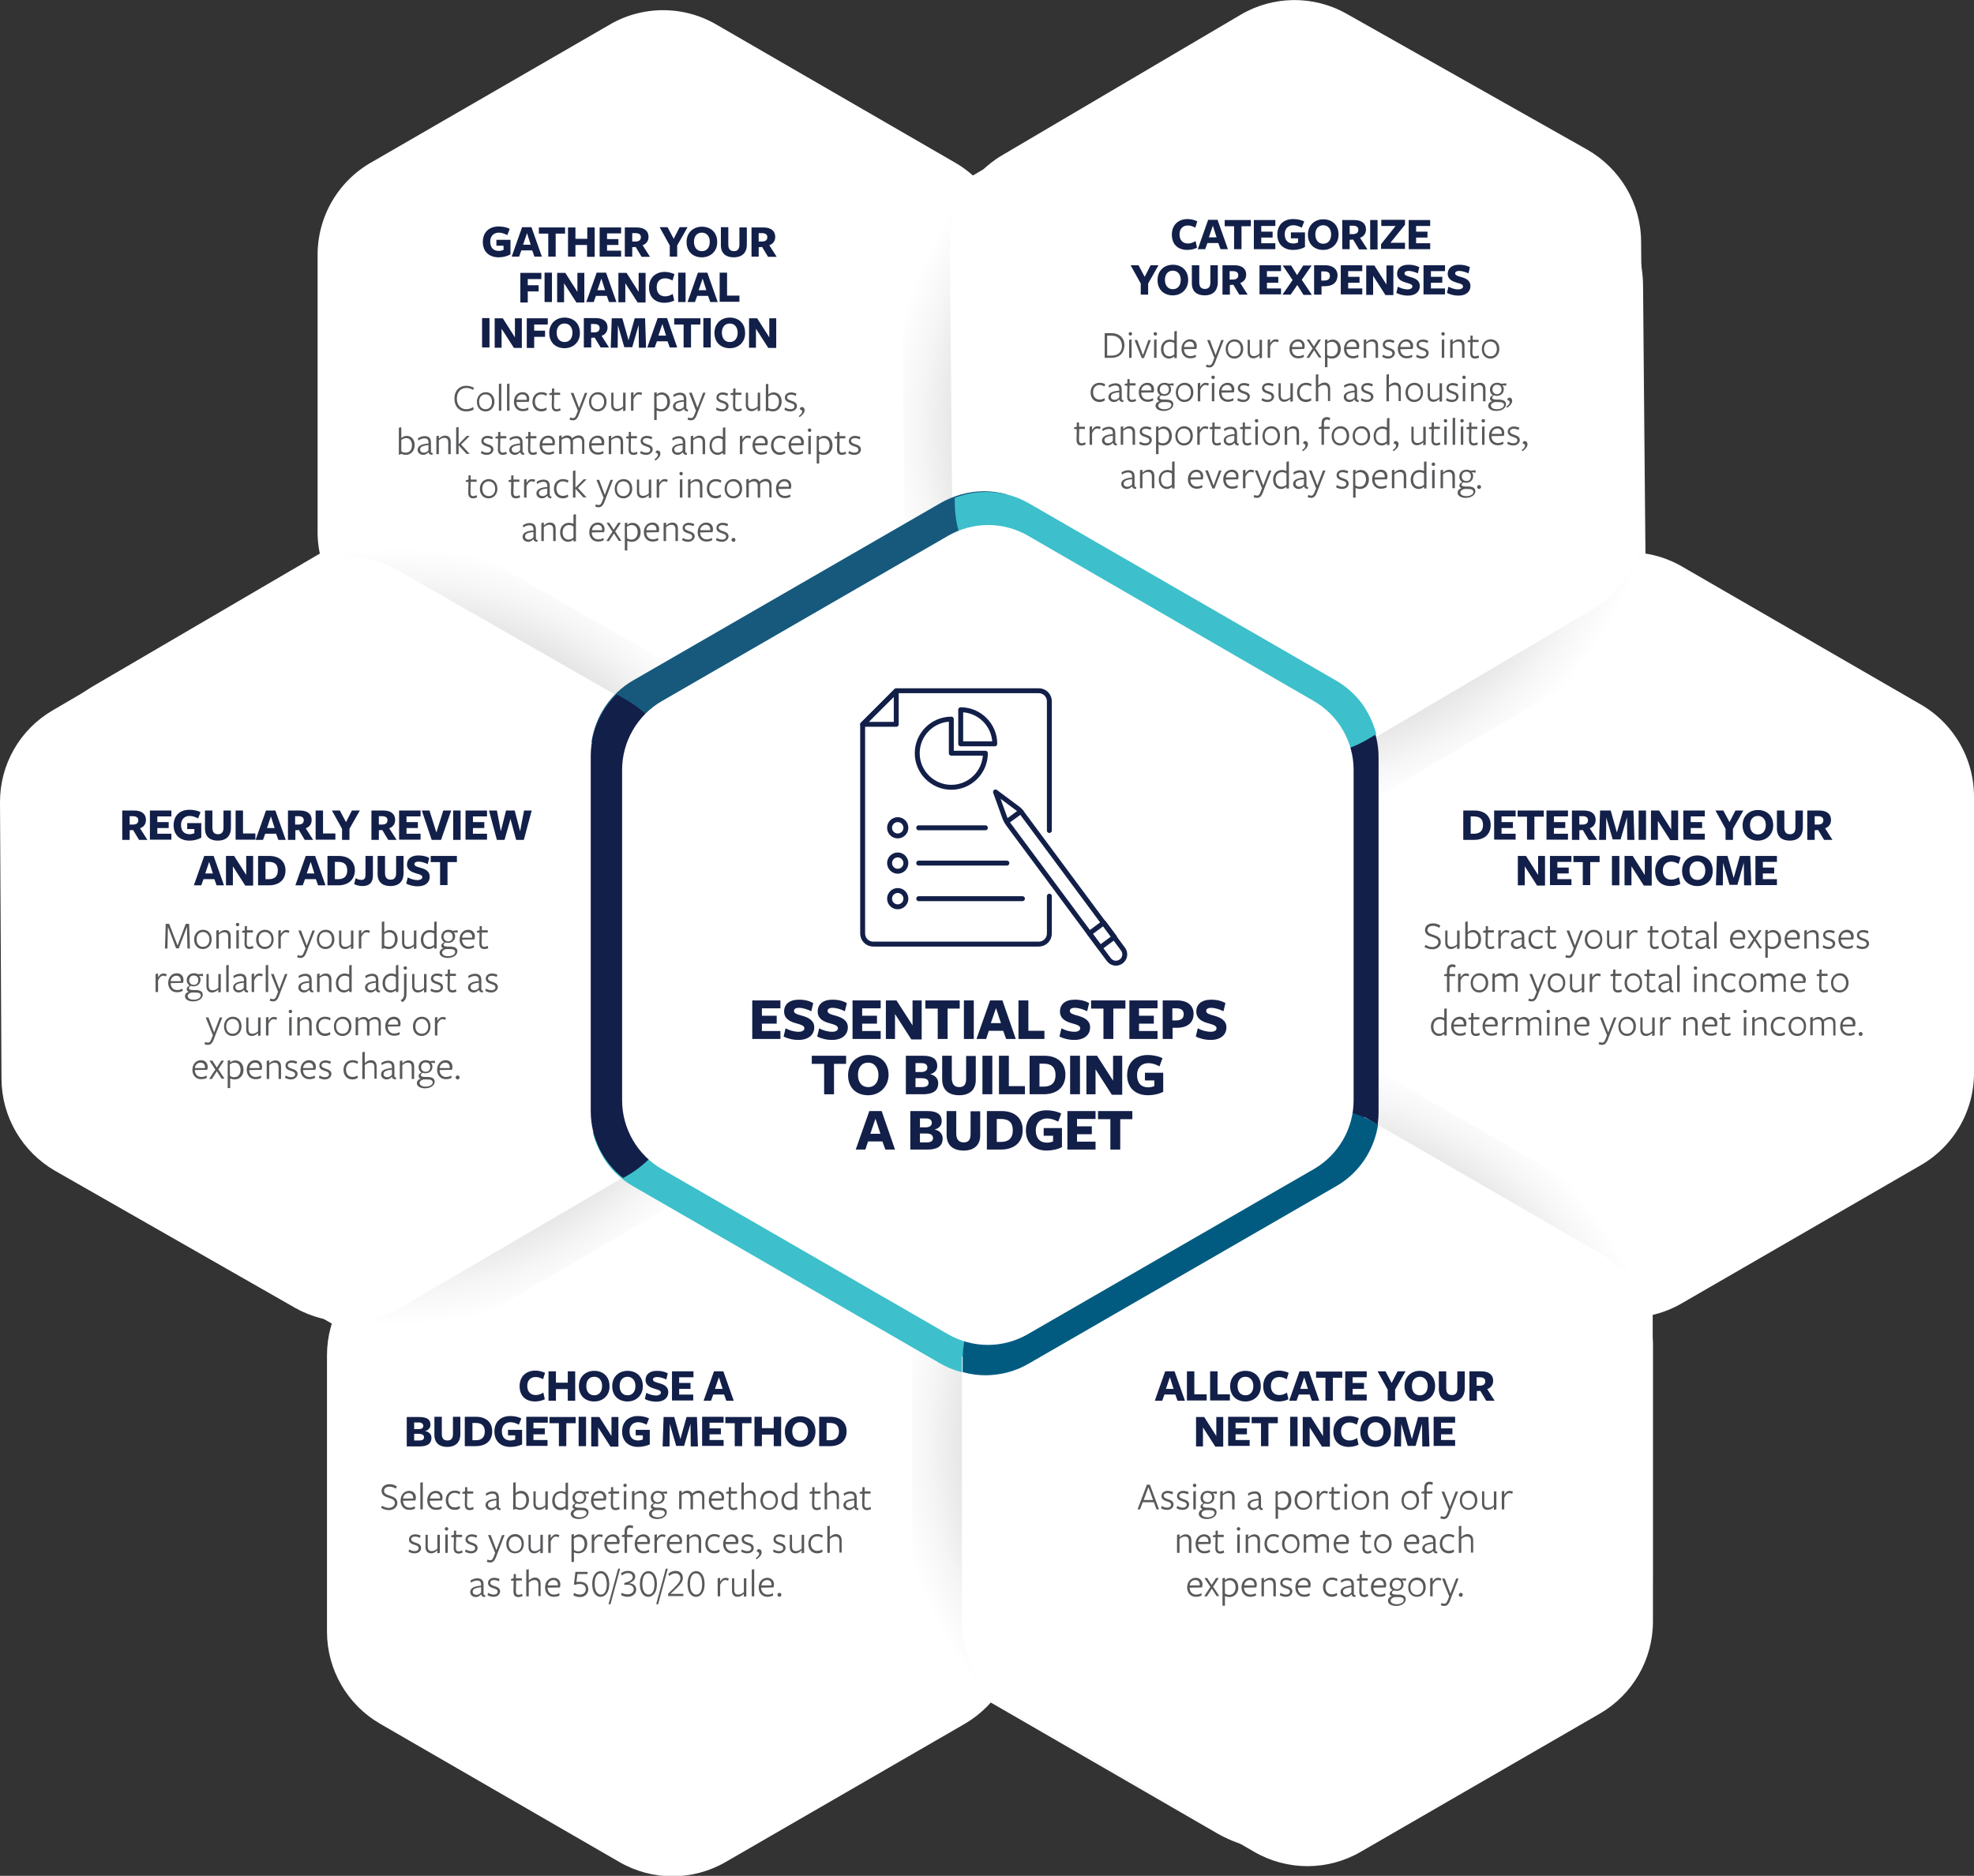
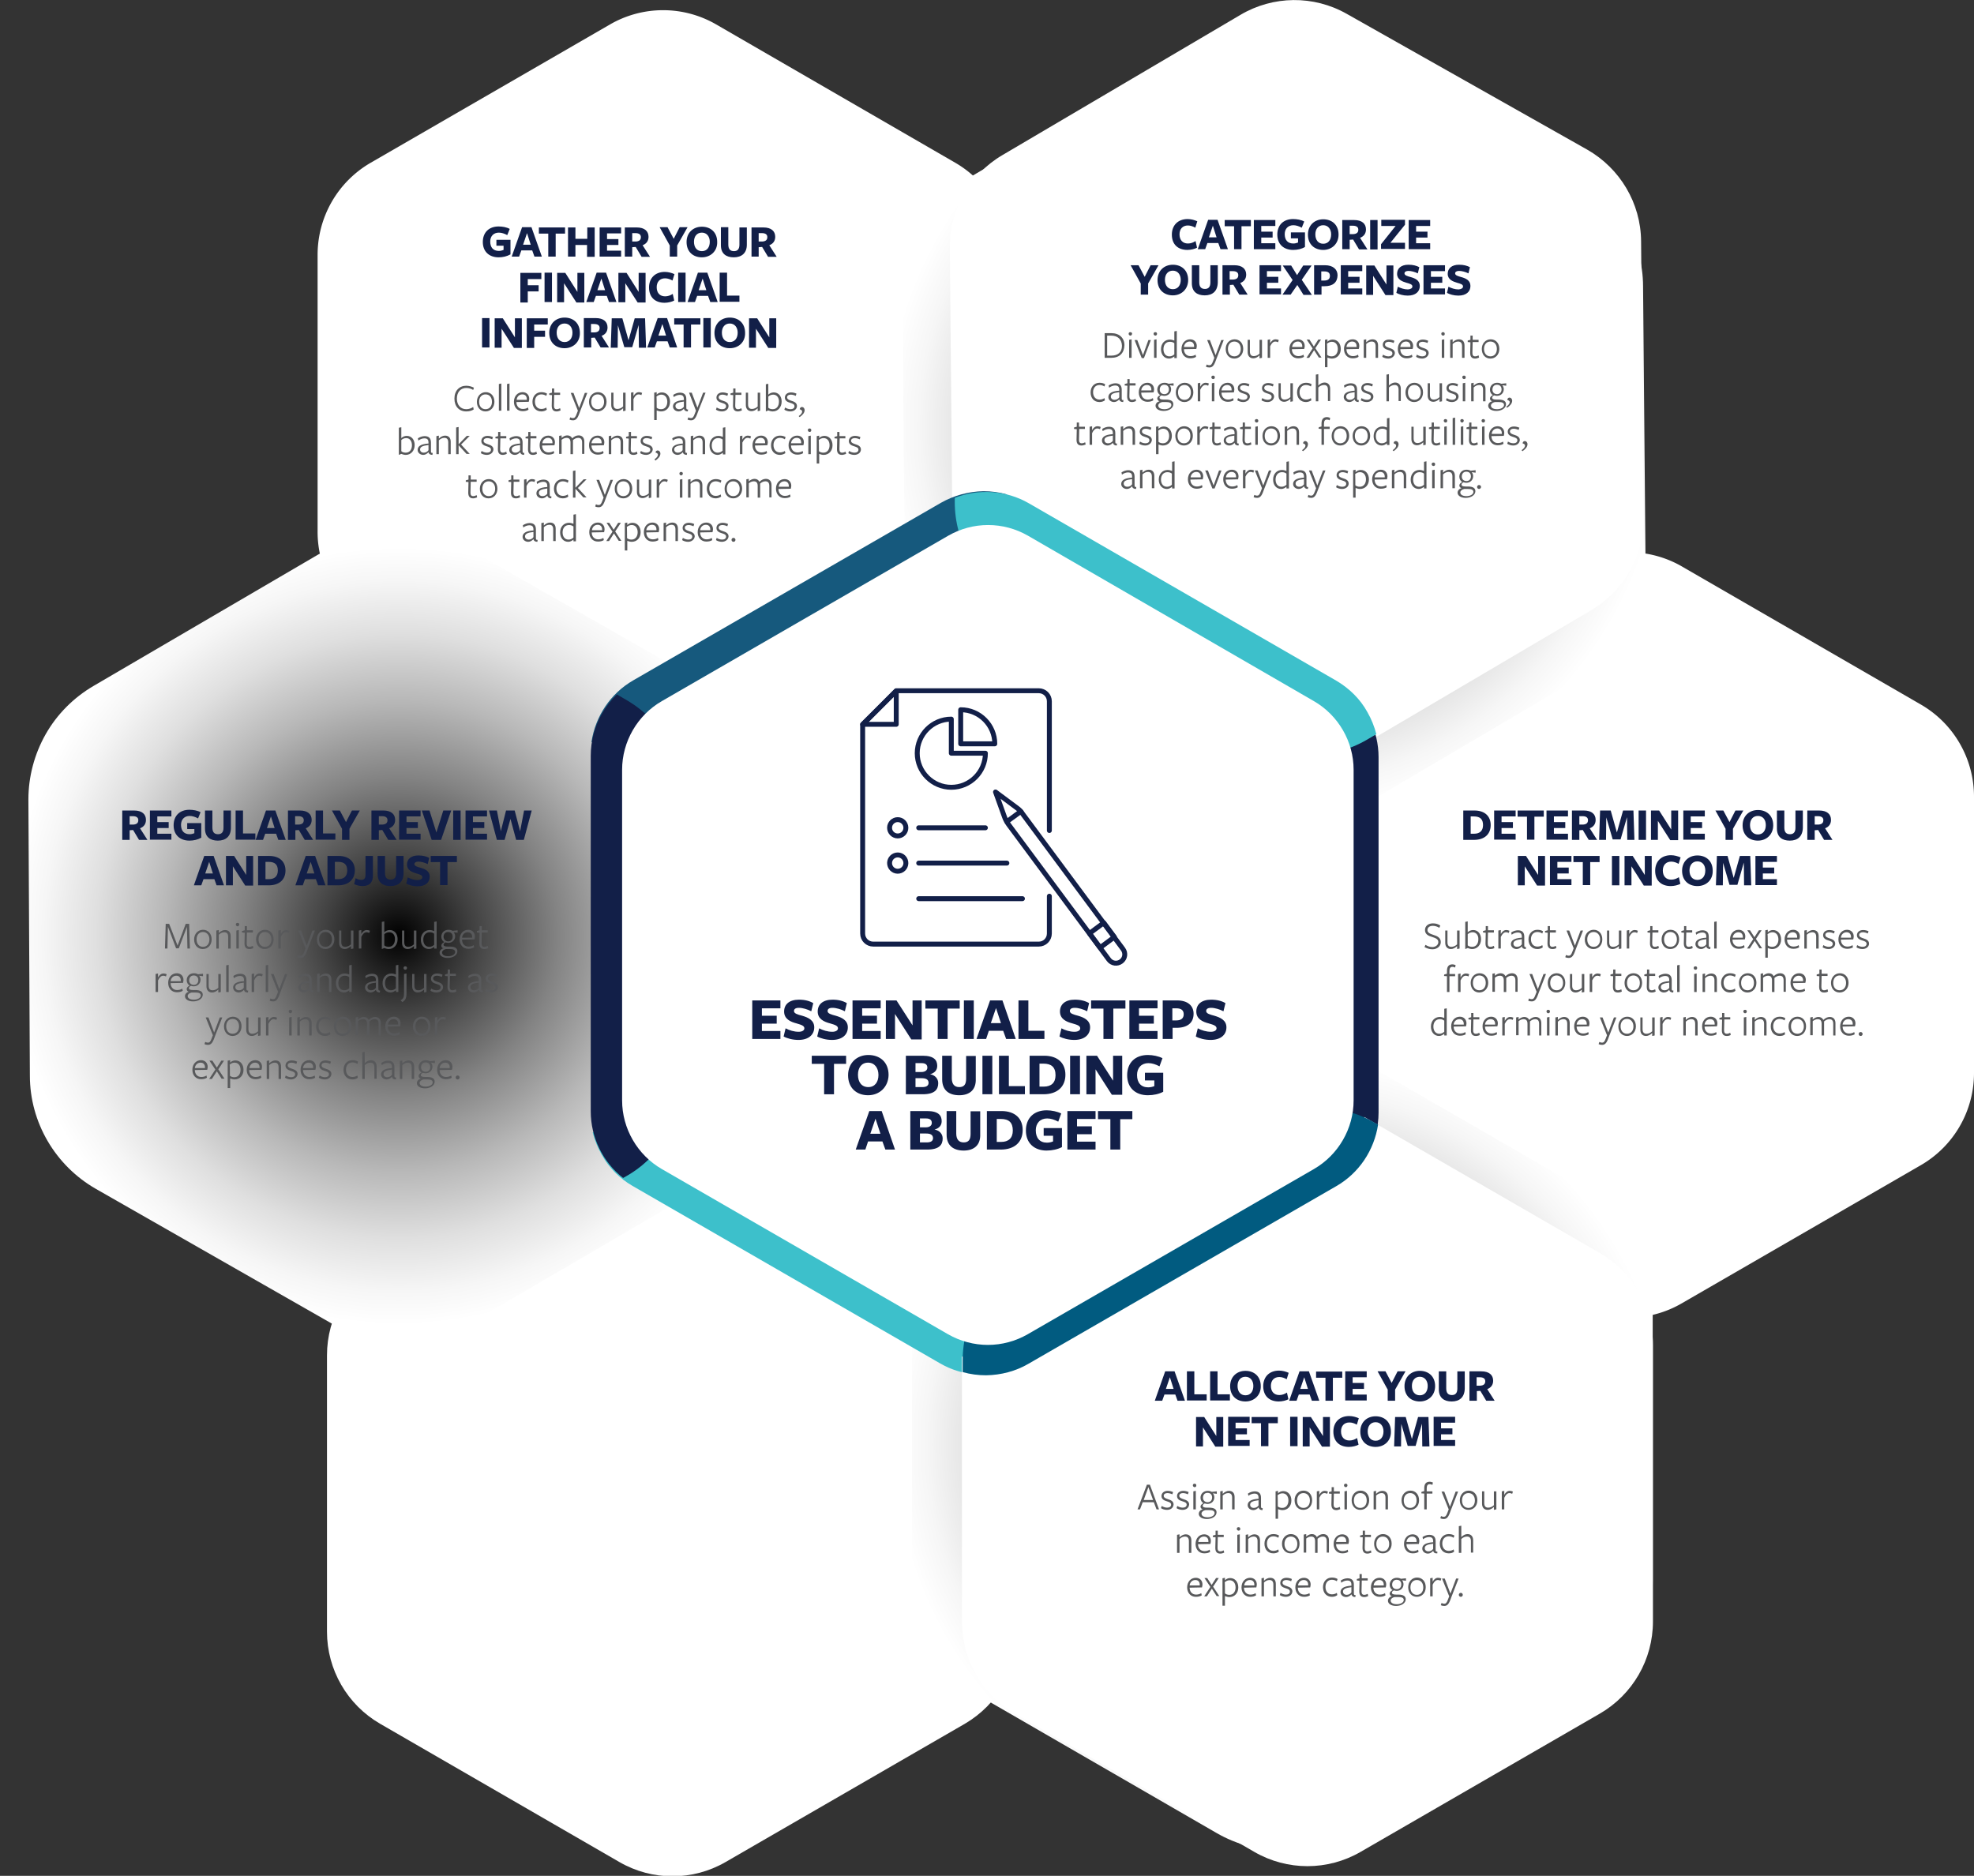
<svg xmlns="http://www.w3.org/2000/svg" width="799.3" height="759.6" style="enable-background:new 0 0 799.3 759.6" xml:space="preserve">
  <rect width="100%" height="100%" fill="#333333" stroke="none" />
  <style>.st0{fill:#fff}.st4{fill:#121f48}.st6{fill:#3dc0cb}.st7{fill:#58595b}.st9{fill:none;stroke:#121f48;stroke-width:1.993;stroke-linecap:round;stroke-linejoin:round;stroke-miterlimit:10}</style>
  <g id="Layer_5">
    <path class="st0" d="m637.9 229.4-95.4 55.1c7.9 6.3 12.7 15.9 12.7 26.2v139.4c0 5.9-1.5 11.6-4.5 16.7-1.6 2.7-3.5 5.2-5.7 7.3l92.9 53.7c13.3 7.7 29.7 7.7 43 0l96.9-56c13.3-7.7 21.5-21.9 21.5-37.3V322.6c0-15.4-8.2-29.6-21.5-37.3l-96.9-56c-13.3-7.6-29.7-7.6-43 .1zM150 252.4l95.4 55.1c1.5-10 7.5-19 16.3-24.1l120.7-69.7c5.1-2.9 10.9-4.5 16.7-4.5 3.1 0 6.2.5 9.2 1.3V103.2c0-15.4-8.2-29.6-21.5-37.3L290 9.9a42.91 42.91 0 0 0-43 0l-96.9 56c-13.3 7.7-21.5 21.9-21.5 37.3v111.9c-.1 15.4 8.1 29.6 21.4 37.3z" />
    <radialGradient id="SVGID_1_" cx="1113.684" cy="-53.314" r="157.466" gradientTransform="scale(-1) rotate(59.488 403.68 -1539.427)" gradientUnits="userSpaceOnUse">
      <stop offset="0" style="stop-color:#000" />
      <stop offset=".189" style="stop-color:#404040" />
      <stop offset=".408" style="stop-color:#838383" />
      <stop offset=".607" style="stop-color:#b8b8b8" />
      <stop offset=".778" style="stop-color:#dfdfdf" />
      <stop offset=".915" style="stop-color:#f6f6f6" />
      <stop offset="1" style="stop-color:#fff" />
    </radialGradient>
    <path d="M658 89.6c4.7 8 7.3 17.2 7.3 26.4l1 111.9c.2 18.9-9.8 36.6-26.1 46.2l-103.9 61.2-3.3-12.8c-.6-2.1-1.4-4.2-2.5-6-2.1-3.5-5.1-6.5-8.7-8.5l-121.3-68.6c-6.2-3.5-13.8-4-20.4-1.3l-13.6 5.5-1.1-124.9c-.2-18.9 9.8-36.6 26.1-46.2L488 15.7c16.3-9.6 36.6-9.8 53-.5l97.4 55.1c8.1 4.6 14.9 11.3 19.6 19.3z" style="fill:url(#SVGID_1_)" />
    <path class="st0" d="m384.6 100.2 1 110.2c9.4-3.8 20.1-3.2 29.1 1.9L536 280.9c5.1 2.9 9.4 7.1 12.3 12.1 1.6 2.7 2.8 5.6 3.5 8.6l92.5-54.5c13.2-7.8 21.3-22.1 21.2-37.5l-1-111.9c-.1-15.4-8.5-29.5-21.8-37.1l-97.4-55c-13.4-7.6-29.8-7.4-43 .4l-96.4 56.8c-13.3 7.8-21.4 22.1-21.3 37.4zM412.2 660.6V550.4c-9.4 3.7-20.1 3-29-2.1l-120.7-69.7c-5.1-2.9-9.3-7.2-12.2-12.2-1.6-2.7-2.7-5.6-3.5-8.6l-92.9 53.7c-13.3 7.7-21.5 21.9-21.5 37.3v111.9c0 15.4 8.2 29.6 21.5 37.3l96.9 56c13.3 7.7 29.7 7.7 43 0l96.9-56c13.3-7.8 21.5-22 21.5-37.4z" />
    <radialGradient id="SVGID_00000162331925455939627020000016585356049219804590_" cx="1348.416" cy="-526.405" r="157.466" gradientTransform="rotate(119.703 492.065 -418.408)" gradientUnits="userSpaceOnUse">
      <stop offset="0" style="stop-color:#000" />
      <stop offset=".189" style="stop-color:#404040" />
      <stop offset=".408" style="stop-color:#838383" />
      <stop offset=".607" style="stop-color:#b8b8b8" />
      <stop offset=".778" style="stop-color:#dfdfdf" />
      <stop offset=".915" style="stop-color:#f6f6f6" />
      <stop offset="1" style="stop-color:#fff" />
    </radialGradient>
    <path style="fill:url(#SVGID_00000162331925455939627020000016585356049219804590_)" d="M18.5 297.3c4.6-8.1 11.3-14.8 19.3-19.5l96.6-56.5c16.3-9.5 36.6-9.6 53-.3l104.7 59.7-9.5 9.3c-1.6 1.5-2.9 3.3-4 5.1-2 3.6-3.1 7.6-3.1 11.7l.7 139.4c0 7.1 3.4 13.9 9 18.3l11.6 9.1-107.8 63c-16.3 9.5-36.6 9.6-53 .3l-97.2-55.5c-16.4-9.4-26.7-26.9-26.7-45.8l-.6-111.9c0-9.1 2.4-18.3 7-26.4z" />
-     <path class="st0" d="m162.5 529.3 95.1-55.6c-8-6.2-12.8-15.9-12.8-26.1l-.7-139.4c0-5.9 1.5-11.6 4.4-16.7 1.5-2.7 3.5-5.2 5.7-7.3L161 230.9c-13.4-7.6-29.8-7.5-43 .2l-96.6 56.5C8 295.4-.1 309.6 0 325l.6 111.9c.1 15.4 8.4 29.5 21.7 37.2l97.2 55.5c13.3 7.5 29.7 7.5 43-.3z" />
    <radialGradient id="SVGID_00000017509468961777977660000015620694103335827090_" cx="519.167" cy="584.738" r="157.466" gradientUnits="userSpaceOnUse">
      <stop offset="0" style="stop-color:#000" />
      <stop offset=".189" style="stop-color:#404040" />
      <stop offset=".408" style="stop-color:#838383" />
      <stop offset=".607" style="stop-color:#b8b8b8" />
      <stop offset=".778" style="stop-color:#dfdfdf" />
      <stop offset=".915" style="stop-color:#f6f6f6" />
      <stop offset="1" style="stop-color:#fff" />
    </radialGradient>
    <path style="fill:url(#SVGID_00000017509468961777977660000015620694103335827090_)" d="M519.2 749.4c-9.3 0-18.5-2.5-26.5-7.1l-96.9-56c-16.4-9.4-26.5-27-26.5-45.9V519.8l12.8 3.6c2.1.6 4.3.9 6.4.9 4.1 0 8.2-1.1 11.7-3.1l120.7-69.7c6.1-3.5 10.4-9.9 11.5-16.9l2.2-14.5 108.1 62.4c16.4 9.4 26.5 27 26.5 45.9v111.9c0 18.9-10.2 36.5-26.5 45.9l-96.9 56c-8.2 4.7-17.3 7.2-26.6 7.2z" />
    <path class="st4" d="M558.2 450.5V306.6c0-10.6-4.9-20.6-13.1-27l-1.6.9c-13.7 7.9-22.2 22.6-22.2 38.5v115.5c0 15.9 8.5 30.5 22.2 38.5l4.1 2.4c2.3-2.2 4.3-4.8 5.9-7.5 3.1-5.4 4.7-11.4 4.7-17.4z" />
    <path d="m381 203.6-124.6 71.9c-9.2 5.3-15.3 14.5-16.9 24.9l1.6.9c13.7 7.9 30.7 7.9 44.4 0l100-57.8c13.7-7.9 22.2-22.6 22.2-38.5v-4.8c-3.1-.9-6.3-1.3-9.5-1.3-6 .1-11.9 1.7-17.2 4.7z" style="fill:#16597d" />
    <path class="st6" d="m256.1 480.2 124.6 71.9c9.2 5.3 20.3 6 30 2.2v-1.8c0-15.9-8.5-30.5-22.2-38.5l-100-57.8c-13.7-7.9-30.7-7.9-44.4 0l-4.1 2.4c.8 3.1 2 6.1 3.6 8.9 2.9 5.3 7.3 9.7 12.5 12.7zM541.2 275.7l-124.6-71.9c-9.2-5.3-20.3-6-30-2.2v1.8c0 15.9 8.5 30.5 22.2 38.5l100 57.8c13.7 7.9 30.7 7.9 44.4 0l4.1-2.4c-.8-3.1-2-6.1-3.6-8.9-2.9-5.3-7.3-9.6-12.5-12.7z" />
    <path class="st4" d="M239.2 306.1V450c0 10.6 4.9 20.6 13.1 27l1.6-.9c13.7-7.9 22.2-22.6 22.2-38.5V322.1c0-15.9-8.5-30.5-22.2-38.5l-4.1-2.4c-2.3 2.2-4.3 4.8-5.9 7.5-3.1 5.4-4.7 11.3-4.7 17.4zM201.9 104.2c-3.8 0-6.4-2.3-6.4-6.2 0-3.9 2.5-6.3 6.4-6.3 1.5 0 3.3.3 4.5 1l-1 2.5c-1.1-.6-2.3-1-3.4-1-2.1 0-3.5 1.4-3.5 3.6 0 2.4 1.2 3.8 3.5 3.8.7 0 1.4-.2 1.9-.4v-1.7H201v-2.4h5.7v5.9c-1.4.8-3.1 1.2-4.8 1.2zM219.4 103.9h-3l-.9-2.5h-4.4l-.9 2.5h-3l4.2-11.9h3.8l4.2 11.9zm-6-9.5-1.6 4.7h3.1l-1.5-4.7zM225 94.6v9.3h-3v-9.3h-3.8v-2.5h10.6v2.5H225zM237.7 103.9v-4.7H233v4.7h-3V92.1h3v4.6h4.8v-4.6h3V104h-3.1zM242.8 103.9V92.1h8.7v2.4h-5.7v2.3h4.6v2.4h-4.6v2.3h5.7v2.4h-8.7zM256 103.9h-3V92.1h4.8c3.2 0 4.8 1.5 4.8 3.8 0 1.6-.8 2.8-2.4 3.4l3 4.7h-3.4l-2.4-4-1.4.1v3.8zm1.5-6.1c1.3-.1 2-.6 2-1.8 0-1-.7-1.6-2.2-1.6H256v3.4h1.5zM274.2 99.4v4.5h-3v-4.5l-4.1-7.4h3.2l2.5 4.7 2.4-4.7h3.2l-4.2 7.4zM284.2 104.2c-3.5 0-6.2-2.2-6.2-6.2 0-3.8 2.7-6.2 6.2-6.2s6.2 2.2 6.2 6.2c.1 3.7-2.7 6.2-6.2 6.2zm0-10c-2 0-3.2 1.5-3.2 3.7 0 2.3 1.2 3.8 3.2 3.8s3.2-1.5 3.2-3.8c0-2.1-1.2-3.7-3.2-3.7zM297.1 104.2c-3.1 0-5.2-1.5-5.2-4.9V92h3v7c0 1.8.7 2.7 2.3 2.7 1.4 0 2.2-.8 2.2-2.6v-7h3v7c0 3.4-2.1 5.1-5.3 5.1zM307.3 103.9h-3V92.1h4.8c3.2 0 4.8 1.5 4.8 3.8 0 1.6-.8 2.8-2.4 3.4l3 4.7H311l-2.4-4-1.4.1v3.8zm1.4-6.1c1.3-.1 2-.6 2-1.8 0-1-.7-1.6-2.2-1.6h-1.3v3.4h1.5zM210.7 110.5h8.5v2.5h-5.5v2.5h4.4v2.5h-4.4v4.5h-3v-12zM220.5 122.3v-11.9h3v11.9h-3zM233.8 110.5h2.8v12h-3.2l-5-7.8v7.7h-2.8v-11.9h3.3l4.9 7.7v-7.7zM249.6 122.3h-3l-.9-2.5h-4.4l-.9 2.5h-3l4.2-11.9h3.8l4.2 11.9zm-6.1-9.5-1.6 4.7h3.1l-1.5-4.7zM258.6 110.5h2.8v12h-3.2l-5-7.8v7.7h-2.8v-11.9h3.3l4.9 7.7v-7.7zM272.3 113.6c-.9-.5-1.9-.9-3-.9-2.1 0-3.4 1.4-3.4 3.6 0 2.3 1.3 3.7 3.4 3.7 1.2 0 2.2-.4 3.1-1l.6 2.7c-.9.5-2.5.9-3.9.9-3.8 0-6.3-2.2-6.3-6.2 0-3.8 2.5-6.3 6.4-6.3 1.4 0 2.8.4 3.9.9l-.8 2.6zM274.6 122.3v-11.9h3v11.9h-3zM290.6 122.3h-3l-.9-2.5h-4.4l-.9 2.5h-3l4.2-11.9h3.8l4.2 11.9zm-6.1-9.5-1.6 4.7h3.1l-1.5-4.7zM291.4 122.3v-11.9h3v9.3h5v2.5h-8zM195.2 140.7v-11.9h3v11.9h-3zM208.5 128.9h2.8v12h-3.2l-5-7.8v7.7h-2.8v-11.9h3.3l4.9 7.7v-7.7zM213.3 128.9h8.5v2.5h-5.5v2.5h4.4v2.5h-4.4v4.5h-3v-12zM228.6 141c-3.5 0-6.2-2.2-6.2-6.2 0-3.8 2.7-6.2 6.2-6.2s6.2 2.2 6.2 6.2c.1 3.7-2.7 6.2-6.2 6.2zm0-10c-2 0-3.2 1.5-3.2 3.7 0 2.3 1.2 3.8 3.2 3.8s3.2-1.5 3.2-3.8c0-2.1-1.2-3.7-3.2-3.7zM239.4 140.7h-3v-11.9h4.8c3.2 0 4.8 1.5 4.8 3.8 0 1.6-.8 2.8-2.4 3.4l3 4.7h-3.4l-2.4-4-1.4.1v3.9zm1.4-6.1c1.3-.1 2-.6 2-1.8 0-1-.7-1.6-2.2-1.6h-1.3v3.4h1.5zM258.6 131.6l-2.6 9h-3.2l-2.6-8.9-.1 9.1h-2.8l.4-11.9h4.3l2.5 8.9 2.5-8.9h4.2l.4 11.9h-2.9l-.1-9.2zM274.2 140.7h-3l-.9-2.5H266l-.9 2.5h-3l4.2-11.9h3.8l4.1 11.9zm-6-9.5-1.6 4.7h3.1l-1.5-4.7zM279.8 131.4v9.3h-3v-9.3H273v-2.5h10.6v2.5h-3.8zM284.8 140.7v-11.9h3v11.9h-3zM295.5 141c-3.5 0-6.2-2.2-6.2-6.2 0-3.8 2.7-6.2 6.2-6.2s6.2 2.2 6.2 6.2c.1 3.7-2.6 6.2-6.2 6.2zm0-10c-2 0-3.2 1.5-3.2 3.7 0 2.3 1.2 3.8 3.2 3.8s3.2-1.5 3.2-3.8c0-2.1-1.2-3.7-3.2-3.7zM311.5 128.9h2.8v12h-3.2l-5-7.8v7.7h-2.8v-11.9h3.3l4.9 7.7v-7.7z" />
    <path class="st7" d="M191.6 157.9c-.8-.5-1.7-.8-2.8-.8-2.2 0-3.8 1.6-3.8 4.3 0 2.6 1.5 4.3 3.8 4.3 1.1 0 2.1-.4 2.8-.9l.2 1c-.7.5-1.8.8-3 .8-2.9 0-4.8-2-4.8-5.2s2-5.2 4.8-5.2c1.2 0 2.4.4 3.1.8l-.3.9zM196.6 166.6c-2 0-3.5-1.5-3.5-3.9 0-2.3 1.6-3.9 3.6-3.9s3.5 1.5 3.5 3.9c0 2.3-1.6 3.9-3.6 3.9zm0-6.9c-1.6 0-2.6 1.2-2.6 3s1 3 2.6 3 2.6-1.2 2.6-3-1-3-2.6-3zM202 166.3v-10.8l1-.2v11h-1zM205.3 166.3v-10.8l1-.2v11h-1zM209.1 162.8c0 1.6 1 2.8 2.6 2.8.8 0 1.6-.2 2.1-.6l.2.9c-.6.4-1.4.6-2.4.6-2.1 0-3.5-1.6-3.5-3.8 0-2.3 1.5-3.9 3.5-3.9 1.6 0 2.7 1.1 2.7 2.7 0 .4-.1.8-.2 1.2l-5 .1zm4.2-.9v-.3c0-1.1-.6-1.9-1.8-1.9-1.3 0-2.2 1-2.3 2.2h4.1zM219.2 166.6c-2.2 0-3.6-1.6-3.6-3.9s1.5-3.9 3.6-3.9c.9 0 1.7.2 2.3.6l-.3.9c-.6-.4-1.3-.6-2-.6-1.6 0-2.6 1.2-2.6 2.9 0 1.8 1 3 2.6 3 .7 0 1.5-.2 2-.6l.2.9c-.5.4-1.3.7-2.2.7zM225.4 166.6c-1.4 0-2-.8-2-2.3l.1-4.3-1.1-.1v-.6l1.1-.3v-1.7h.9v1.7h2.4v.9h-2.4l-.1 4.4c0 .9.3 1.4 1.1 1.4.5 0 1-.2 1.4-.4l.2.9c-.5.2-1.1.4-1.6.4zM235 166.3l-.6 1.6c-.7 1.8-1.4 2.3-2.4 2.3-.6 0-1-.1-1.4-.3l.3-.9c.4.2.7.3 1.1.3.6 0 1-.3 1.5-1.7l.5-1.3-2.9-7.2h1.1l2.3 6.1 2.3-6.1h1l-2.8 7.2zM242 166.6c-2 0-3.5-1.5-3.5-3.9 0-2.3 1.6-3.9 3.6-3.9s3.5 1.5 3.5 3.9c0 2.3-1.6 3.9-3.6 3.9zm0-6.9c-1.6 0-2.6 1.2-2.6 3s1 3 2.6 3 2.6-1.2 2.6-3-1-3-2.6-3zM248.4 159v4.7c0 1.3.5 1.9 1.6 1.9.8 0 1.7-.4 2.3-1V159h1v7.3l-1 .2v-1.2c-.8.8-1.7 1.2-2.5 1.2-1.4 0-2.3-.9-2.3-2.5v-5h.9zM256.5 166.3h-1V159l1-.2v1.6c.5-.9 1.2-1.6 2.2-1.6.5 0 .9.1 1.3.3l-.3.9c-.3-.2-.7-.3-1.1-.3-.8 0-1.5.6-2.1 1.9v4.7zM268 158.9c2 0 3.3 1.6 3.3 3.8 0 2.3-1.5 3.9-3.6 3.9-.6 0-1.3-.2-1.8-.4v3.9h-1V159l1-.2v1c.4-.5 1.2-.9 2.1-.9zm-2.1 6.2c.4.4 1.1.6 1.8.6 1.6 0 2.5-1.3 2.5-3s-.9-2.9-2.4-2.9c-.8 0-1.4.3-2 .8.1-.1.1 4.5.1 4.5zM276.9 165.5c-.5.6-1.3 1.1-2.1 1.1-1.3 0-2.3-.9-2.3-2 0-1.3 1-2.4 4.4-2.6v-.4c0-1.2-.5-1.7-1.7-1.7-.8 0-1.8.4-2.4.9l-.2-.9c.7-.5 1.8-.9 2.7-.9 1.7 0 2.6.8 2.6 2.6v3.5c0 .5.1.8.7.7l-.1.8c-.9 0-1.4-.4-1.6-1.1zm0-2.9c-2.5.3-3.4.8-3.4 1.8 0 .8.6 1.3 1.5 1.3.8 0 1.5-.4 1.9-1v-2.1zM282.8 166.3l-.6 1.6c-.7 1.8-1.4 2.3-2.4 2.3-.6 0-1-.1-1.4-.3l.3-.9c.4.2.7.3 1.1.3.6 0 1-.3 1.5-1.7l.5-1.3-2.8-7.3h1.1l2.3 6.1 2.3-6.1h1l-2.9 7.3zM292.3 166.6c-.9 0-1.8-.3-2.4-.7l.3-.9c.6.4 1.4.7 2.2.7.9 0 1.6-.4 1.6-1.2 0-.9-.9-1.1-1.8-1.4-1-.3-2.1-.8-2.1-2.1s1.1-2.1 2.5-2.1c.8 0 1.6.2 2.2.5l-.3.9c-.6-.3-1.4-.5-2-.5-.9 0-1.5.4-1.5 1.1 0 .8.9 1.1 1.8 1.4 1 .3 2.2.8 2.2 2.1s-1.2 2.2-2.7 2.2zM298.8 166.6c-1.4 0-2-.8-2-2.3l.1-4.3-1.1-.1v-.6l1.1-.3v-1.7h.9v1.7h2.4v.9h-2.4l-.1 4.4c0 .9.3 1.4 1.1 1.4.5 0 1-.2 1.4-.4l.2.9c-.5.2-1.1.4-1.6.4zM302.9 159v4.7c0 1.3.5 1.9 1.6 1.9.8 0 1.7-.4 2.3-1V159h1v7.3l-1 .2v-1.2c-.8.8-1.7 1.2-2.5 1.2-1.4 0-2.3-.9-2.3-2.5v-5h.9zM312.9 166.6c-.6 0-1.3-.2-1.8-.4l-1 .4v-11l1-.2v4.4c.5-.5 1.3-.9 2.2-.9 1.9 0 3.2 1.5 3.2 3.7 0 2.3-1.5 4-3.6 4zm.2-6.8c-.8 0-1.5.3-2 .8v4.5c.4.4 1.1.6 1.8.6 1.6 0 2.5-1.3 2.5-3 .1-1.7-.9-2.9-2.3-2.9zM320 166.6c-.9 0-1.8-.3-2.4-.7l.3-.9c.6.4 1.4.7 2.2.7.9 0 1.6-.4 1.6-1.2 0-.9-.9-1.1-1.8-1.4-1-.3-2.1-.8-2.1-2.1s1.1-2.1 2.5-2.1c.8 0 1.6.2 2.2.5l-.3.9c-.6-.3-1.4-.5-2-.5-.9 0-1.5.4-1.5 1.1 0 .8.9 1.1 1.8 1.4 1 .3 2.2.8 2.2 2.1s-1.2 2.2-2.7 2.2zM324.7 164.8c.6 0 1.1.5 1.1 1.3 0 1.1-.9 2-2 2.8l-.4-.4c1-.7 1.4-1.3 1.4-1.9 0-.4-.3-.6-1-.9.1-.5.4-.9.9-.9zM164.3 184.2c-.6 0-1.3-.2-1.8-.4l-1 .4v-11l1-.2v4.4c.5-.5 1.3-.9 2.2-.9 1.9 0 3.2 1.5 3.2 3.7 0 2.3-1.5 4-3.6 4zm.2-6.8c-.8 0-1.5.3-2 .8v4.5c.4.4 1.1.6 1.8.6 1.6 0 2.5-1.3 2.5-3s-.9-2.9-2.3-2.9zM173.5 183.1c-.5.6-1.3 1.1-2.1 1.1-1.3 0-2.3-.9-2.3-2 0-1.3 1-2.4 4.4-2.6v-.4c0-1.2-.5-1.7-1.7-1.7-.8 0-1.8.4-2.4.9l-.2-.9c.7-.5 1.8-.9 2.7-.9 1.7 0 2.6.8 2.6 2.6v3.5c0 .5.1.8.7.7l-.1.8c-.9 0-1.5-.4-1.6-1.1zm0-2.9c-2.5.3-3.4.8-3.4 1.8 0 .8.6 1.3 1.5 1.3.8 0 1.5-.4 1.9-1v-2.1zM181.5 183.9v-4.7c0-1.3-.5-1.9-1.6-1.9-.8 0-1.6.4-2.2 1v5.6h-1v-7.3l1-.2v1.2c.8-.8 1.7-1.2 2.5-1.2 1.5 0 2.3.9 2.3 2.5v5h-1zM185.7 180.3v3.6h-1v-10.8l1-.2v7l3.3-3.4h1.2l-3.5 3.5 3.5 3.8h-1.3l-3.2-3.5zM197.1 184.2c-.9 0-1.8-.3-2.4-.7l.3-.9c.6.4 1.4.7 2.2.7.9 0 1.6-.4 1.6-1.2 0-.9-.9-1.1-1.8-1.4-1-.3-2.1-.8-2.1-2.1s1.1-2.1 2.5-2.1c.8 0 1.6.2 2.2.5l-.3.9c-.6-.3-1.4-.5-2-.5-.9 0-1.5.4-1.5 1.1 0 .8.9 1.1 1.8 1.4 1 .3 2.2.8 2.2 2.1-.1 1.3-1.2 2.2-2.7 2.2zM203.6 184.2c-1.4 0-2-.8-2-2.3l.1-4.3-1.1-.1v-.6l1.1-.3v-1.7h.9v1.7h2.4v.9h-2.4l-.1 4.4c0 .9.3 1.4 1.1 1.4.5 0 1-.2 1.4-.4l.2.9c-.5.2-1.1.4-1.6.4zM210.6 183.1c-.5.6-1.3 1.1-2.1 1.1-1.3 0-2.3-.9-2.3-2 0-1.3 1-2.4 4.4-2.6v-.4c0-1.2-.5-1.7-1.7-1.7-.8 0-1.8.4-2.4.9l-.2-.9c.7-.5 1.8-.9 2.7-.9 1.7 0 2.6.8 2.6 2.6v3.5c0 .5.1.8.7.7l-.1.8c-.9 0-1.4-.4-1.6-1.1zm0-2.9c-2.5.3-3.4.8-3.4 1.8 0 .8.6 1.3 1.5 1.3.8 0 1.5-.4 1.9-1v-2.1zM215.8 184.2c-1.4 0-2-.8-2-2.3l.1-4.3-1.1-.1v-.6l1.1-.3v-1.7h.9v1.7h2.4v.9h-2.4l-.1 4.4c0 .9.3 1.4 1.1 1.4.5 0 1-.2 1.4-.4l.2.9c-.4.2-1 .4-1.6.4zM219.5 180.4c0 1.6 1 2.8 2.6 2.8.8 0 1.6-.2 2.1-.6l.2.9c-.6.4-1.4.6-2.4.6-2.1 0-3.5-1.6-3.5-3.8 0-2.3 1.5-3.9 3.5-3.9 1.6 0 2.7 1.1 2.7 2.7 0 .4-.1.8-.2 1.2l-5 .1zm4.2-.9v-.3c0-1.1-.6-1.9-1.8-1.9-1.3 0-2.2 1-2.3 2.2h4.1zM235.7 183.9v-4.7c0-1.3-.5-1.9-1.6-1.9-.8 0-1.5.4-2.1.9v5.7h-1v-4.7c0-1.3-.5-1.9-1.6-1.9-.8 0-1.5.4-2 .8v5.7h-1v-7.3l1-.2v1c.8-.7 1.6-1 2.3-1 .9 0 1.6.4 2 1.2.8-.8 1.7-1.2 2.6-1.2 1.4 0 2.3.9 2.3 2.5v5h-.9zM239.5 180.4c0 1.6 1 2.8 2.6 2.8.8 0 1.6-.2 2.1-.6l.2.9c-.6.4-1.4.6-2.4.6-2.1 0-3.5-1.6-3.5-3.8 0-2.3 1.5-3.9 3.5-3.9 1.6 0 2.7 1.1 2.7 2.7 0 .4-.1.8-.2 1.2l-5 .1zm4.1-.9v-.3c0-1.1-.6-1.9-1.8-1.9-1.3 0-2.2 1-2.3 2.2h4.1zM251.3 183.9v-4.7c0-1.3-.5-1.9-1.6-1.9-.8 0-1.6.4-2.2 1v5.6h-1v-7.3l1-.2v1.2c.8-.8 1.7-1.2 2.5-1.2 1.5 0 2.3.9 2.3 2.5v5h-1zM256.5 184.2c-1.4 0-2-.8-2-2.3l.1-4.3-1.1-.1v-.6l1.1-.3v-1.7h.9v1.7h2.4v.9h-2.4l-.1 4.4c0 .9.3 1.4 1.1 1.4.5 0 1-.2 1.4-.4l.2.9c-.4.2-1 .4-1.6.4zM261.6 184.2c-.9 0-1.8-.3-2.4-.7l.3-.9c.6.4 1.4.7 2.2.7.9 0 1.6-.4 1.6-1.2 0-.9-.9-1.1-1.8-1.4-1-.3-2.1-.8-2.1-2.1s1.1-2.1 2.5-2.1c.8 0 1.6.2 2.2.5l-.3.9c-.6-.3-1.4-.5-2-.5-.9 0-1.5.4-1.5 1.1 0 .8.9 1.1 1.8 1.4 1 .3 2.2.8 2.2 2.1-.1 1.3-1.3 2.2-2.7 2.2zM266.3 182.4c.6 0 1.1.5 1.1 1.3 0 1.1-.9 2-2 2.8l-.4-.5c1-.7 1.4-1.3 1.4-1.9 0-.4-.3-.6-1-.9.1-.4.4-.8.9-.8zM276.5 183.1c-.5.6-1.3 1.1-2.1 1.1-1.3 0-2.3-.9-2.3-2 0-1.3 1-2.4 4.4-2.6v-.4c0-1.2-.5-1.7-1.7-1.7-.8 0-1.8.4-2.4.9l-.2-.9c.7-.5 1.8-.9 2.7-.9 1.7 0 2.6.8 2.6 2.6v3.5c0 .5.1.8.7.7l-.1.8c-.9 0-1.5-.4-1.6-1.1zm-.1-2.9c-2.5.3-3.4.8-3.4 1.8 0 .8.6 1.3 1.5 1.3.8 0 1.5-.4 1.9-1v-2.1zM284.5 183.9v-4.7c0-1.3-.5-1.9-1.6-1.9-.8 0-1.6.4-2.2 1v5.6h-1v-7.3l1-.2v1.2c.8-.8 1.7-1.2 2.5-1.2 1.5 0 2.3.9 2.3 2.5v5h-1zM292.7 173.2l1-.2v11h-1v-.7c-.5.4-1.2.9-2.1.9-2 0-3.3-1.6-3.3-3.8 0-2.3 1.5-3.9 3.6-3.9.6 0 1.3.2 1.8.4v-3.7zm-1.9 4.2c-1.6 0-2.6 1.2-2.6 3 0 1.7.9 2.9 2.4 2.9.8 0 1.4-.3 2-.8V178c-.4-.4-1.1-.6-1.8-.6zM300.6 183.9h-1v-7.3l1-.2v1.6c.5-.9 1.2-1.6 2.2-1.6.5 0 .9.1 1.3.3l-.3.9c-.3-.2-.7-.3-1.1-.3-.8 0-1.5.6-2.1 1.9v4.7zM305.7 180.4c0 1.6 1 2.8 2.6 2.8.8 0 1.6-.2 2.1-.6l.2.9c-.6.4-1.4.6-2.4.6-2.1 0-3.5-1.6-3.5-3.8 0-2.3 1.5-3.9 3.5-3.9 1.6 0 2.7 1.1 2.7 2.7 0 .4-.1.8-.2 1.2l-5 .1zm4.1-.9v-.3c0-1.1-.6-1.9-1.8-1.9-1.3 0-2.2 1-2.3 2.2h4.1zM315.8 184.2c-2.2 0-3.6-1.6-3.6-3.9s1.5-3.9 3.6-3.9c.9 0 1.7.2 2.3.6l-.3.9c-.6-.4-1.3-.6-2-.6-1.6 0-2.6 1.2-2.6 2.9 0 1.8 1 3 2.6 3 .7 0 1.5-.2 2-.6l.2.9c-.6.4-1.4.7-2.2.7zM320.3 180.4c0 1.6 1 2.8 2.6 2.8.8 0 1.6-.2 2.1-.6l.2.9c-.6.4-1.4.6-2.4.6-2.1 0-3.5-1.6-3.5-3.8 0-2.3 1.5-3.9 3.5-3.9 1.6 0 2.7 1.1 2.7 2.7 0 .4-.1.8-.2 1.2l-5 .1zm4.1-.9v-.3c0-1.1-.6-1.9-1.8-1.9-1.3 0-2.2 1-2.3 2.2h4.1zM327.8 174.9c-.4 0-.7-.4-.7-.7 0-.4.2-.7.7-.7s.7.3.7.7c0 .4-.2.7-.7.7zm-.5 9v-7.3l1-.2v7.5h-1zM333.8 176.5c2 0 3.3 1.6 3.3 3.8 0 2.3-1.5 3.9-3.6 3.9-.6 0-1.3-.2-1.8-.4v3.9h-1v-11.1l1-.2v1c.4-.5 1.2-.9 2.1-.9zm-2.2 6.2c.4.4 1.1.6 1.8.6 1.6 0 2.5-1.3 2.5-3s-.9-2.9-2.4-2.9c-.8 0-1.4.3-2 .8.1-.1.1 4.5.1 4.5zM340.9 184.2c-1.4 0-2-.8-2-2.3l.1-4.3-1.1-.1v-.6l1.1-.3v-1.7h.9v1.7h2.4v.9H340l-.1 4.4c0 .9.3 1.4 1.1 1.4.5 0 1-.2 1.4-.4l.2.9c-.6.2-1.2.4-1.7.4zM345.9 184.2c-.9 0-1.8-.3-2.4-.7l.3-.9c.6.4 1.4.7 2.2.7.9 0 1.6-.4 1.6-1.2 0-.9-.9-1.1-1.8-1.4-1-.3-2.1-.8-2.1-2.1s1.1-2.1 2.5-2.1c.8 0 1.6.2 2.2.5l-.3.9c-.6-.3-1.4-.5-2-.5-.9 0-1.5.4-1.5 1.1 0 .8.9 1.1 1.8 1.4 1 .3 2.2.8 2.2 2.1s-1.2 2.2-2.7 2.2zM191.6 201.8c-1.4 0-2-.8-2-2.3l.1-4.3-1.1-.1v-.6l1.1-.3v-1.7h.9v1.7h2.4v.9h-2.4l-.1 4.4c0 .9.3 1.4 1.1 1.4.5 0 1-.2 1.4-.4l.2.9c-.5.2-1.1.4-1.6.4zM197.8 201.8c-2 0-3.5-1.5-3.5-3.9 0-2.3 1.6-3.9 3.6-3.9s3.5 1.5 3.5 3.9c0 2.3-1.5 3.9-3.6 3.9zm.1-6.9c-1.6 0-2.6 1.2-2.6 3s1 3 2.6 3 2.6-1.2 2.6-3-1.1-3-2.6-3zM208.9 201.8c-1.4 0-2-.8-2-2.3l.1-4.3-1.1-.1v-.6l1.1-.3v-1.7h.9v1.7h2.4v.9H208l-.1 4.4c0 .9.3 1.4 1.1 1.4.5 0 1-.2 1.4-.4l.2.9c-.5.2-1.1.4-1.7.4zM213.2 201.5h-1v-7.3l1-.2v1.6c.5-.9 1.2-1.6 2.2-1.6.5 0 .9.1 1.3.3l-.3.9c-.3-.2-.7-.3-1.1-.3-.8 0-1.5.6-2.1 1.9v4.7zM221.6 200.7c-.5.6-1.3 1.1-2.1 1.1-1.3 0-2.3-.9-2.3-2 0-1.3 1-2.4 4.4-2.6v-.4c0-1.2-.5-1.7-1.7-1.7-.8 0-1.8.4-2.4.9l-.2-.9c.7-.5 1.8-.9 2.7-.9 1.7 0 2.6.8 2.6 2.6v3.5c0 .5.1.8.7.7l-.1.8c-.9 0-1.4-.4-1.6-1.1zm0-2.9c-2.5.3-3.4.8-3.4 1.8 0 .8.6 1.3 1.5 1.3.8 0 1.5-.4 1.9-1v-2.1zM227.9 201.8c-2.2 0-3.6-1.6-3.6-3.9s1.5-3.9 3.6-3.9c.9 0 1.7.2 2.3.6l-.3.9c-.6-.4-1.3-.6-2-.6-1.6 0-2.6 1.2-2.6 2.9 0 1.8 1 3 2.6 3 .7 0 1.5-.2 2-.6l.2.9c-.5.4-1.3.7-2.2.7zM233 197.9v3.6h-1v-10.8l1-.2v7l3.3-3.4h1.2l-3.5 3.5 3.5 3.8h-1.3l-3.2-3.5zM245.4 201.5l-.6 1.6c-.7 1.8-1.4 2.3-2.4 2.3-.6 0-1-.1-1.4-.3l.3-.9c.4.2.7.3 1.1.3.6 0 1-.3 1.5-1.7l.5-1.3-2.9-7.2h1.1l2.3 6.1 2.3-6.1h1l-2.8 7.2zM252.4 201.8c-2 0-3.5-1.5-3.5-3.9 0-2.3 1.6-3.9 3.6-3.9s3.5 1.5 3.5 3.9c0 2.3-1.6 3.9-3.6 3.9zm0-6.9c-1.6 0-2.6 1.2-2.6 3s1 3 2.6 3 2.6-1.2 2.6-3-1-3-2.6-3zM258.8 194.2v4.7c0 1.3.5 1.9 1.6 1.9.8 0 1.7-.4 2.3-1v-5.6h1v7.3l-1 .2v-1.2c-.8.8-1.7 1.2-2.5 1.2-1.4 0-2.3-.9-2.3-2.5v-5h.9zM266.9 201.5h-1v-7.3l1-.2v1.6c.5-.9 1.2-1.6 2.2-1.6.5 0 .9.1 1.3.3l-.3.9c-.3-.2-.7-.3-1.1-.3-.8 0-1.5.6-2.1 1.9v4.7zM275.8 192.5c-.4 0-.7-.4-.7-.7 0-.4.2-.7.7-.7s.7.3.7.7c-.1.4-.3.7-.7.7zm-.5 9v-7.3l1-.2v7.5h-1zM283.4 201.5v-4.7c0-1.3-.5-1.9-1.6-1.9-.8 0-1.6.4-2.2 1v5.6h-1v-7.3l1-.2v1.2c.8-.8 1.7-1.2 2.5-1.2 1.5 0 2.3.9 2.3 2.5v5h-1zM289.8 201.8c-2.2 0-3.6-1.6-3.6-3.9s1.5-3.9 3.6-3.9c.9 0 1.7.2 2.3.6l-.3.9c-.6-.4-1.3-.6-2-.6-1.6 0-2.6 1.2-2.6 2.9 0 1.8 1 3 2.6 3 .7 0 1.5-.2 2-.6l.2.9c-.6.4-1.4.7-2.2.7zM296.9 201.8c-2 0-3.5-1.5-3.5-3.9 0-2.3 1.6-3.9 3.6-3.9s3.5 1.5 3.5 3.9c0 2.3-1.6 3.9-3.6 3.9zm0-6.9c-1.6 0-2.6 1.2-2.6 3s1 3 2.6 3 2.6-1.2 2.6-3-1.1-3-2.6-3zM311.5 201.5v-4.7c0-1.3-.5-1.9-1.6-1.9-.8 0-1.5.4-2.1.9v5.7h-1v-4.7c0-1.3-.5-1.9-1.6-1.9-.8 0-1.5.4-2 .8v5.7h-1v-7.3l1-.2v1c.8-.7 1.6-1 2.3-1 .9 0 1.6.4 2 1.2.8-.8 1.7-1.2 2.6-1.2 1.4 0 2.3.9 2.3 2.5v5h-.9zM315.2 198c0 1.6 1 2.8 2.6 2.8.8 0 1.6-.2 2.1-.6l.2.9c-.6.4-1.4.6-2.4.6-2.1 0-3.5-1.6-3.5-3.8 0-2.3 1.5-3.9 3.5-3.9 1.6 0 2.7 1.1 2.7 2.7 0 .4-.1.8-.2 1.2l-5 .1zm4.2-.9v-.3c0-1.1-.6-1.9-1.8-1.9-1.3 0-2.2 1-2.3 2.2h4.1zM216 218.3c-.5.6-1.3 1.1-2.1 1.1-1.3 0-2.3-.9-2.3-2 0-1.3 1-2.4 4.4-2.6v-.4c0-1.2-.5-1.7-1.7-1.7-.8 0-1.8.4-2.4.9l-.2-.9c.7-.5 1.8-.9 2.7-.9 1.7 0 2.6.8 2.6 2.6v3.5c0 .5.1.8.7.7l-.1.8c-.9 0-1.5-.4-1.6-1.1zm0-2.9c-2.5.3-3.4.8-3.4 1.8 0 .8.6 1.3 1.5 1.3.8 0 1.5-.4 1.9-1v-2.1zM224 219.1v-4.7c0-1.3-.5-1.9-1.6-1.9-.8 0-1.6.4-2.2 1v5.6h-1v-7.3l1-.2v1.2c.8-.8 1.7-1.2 2.5-1.2 1.5 0 2.3.9 2.3 2.5v5h-1zM232.2 208.4l1-.2v11h-1v-.7c-.5.4-1.2.9-2.1.9-2 0-3.3-1.6-3.3-3.8 0-2.3 1.5-3.9 3.6-3.9.6 0 1.3.2 1.8.4v-3.7zm-1.8 4.2c-1.6 0-2.6 1.2-2.6 3 0 1.7.9 2.9 2.4 2.9.8 0 1.4-.3 2-.8v-4.5c-.5-.4-1.1-.6-1.8-.6zM239.6 215.6c0 1.6 1 2.8 2.6 2.8.8 0 1.6-.2 2.1-.6l.2.9c-.6.4-1.4.6-2.4.6-2.1 0-3.5-1.6-3.5-3.8 0-2.3 1.5-3.9 3.5-3.9 1.6 0 2.7 1.1 2.7 2.7 0 .4-.1.8-.2 1.2l-5 .1zm4.2-.9v-.3c0-1.1-.6-1.9-1.8-1.9-1.3 0-2.2 1-2.3 2.2h4.1zM250.6 219.1l-2-3.1-2 3.1h-1.1l2.5-3.8-2.4-3.6h1.1l1.8 2.8 1.8-2.8h1.1l-2.3 3.5 2.5 3.8h-1zM256.1 211.7c2 0 3.3 1.6 3.3 3.8 0 2.3-1.5 3.9-3.6 3.9-.6 0-1.3-.2-1.8-.4v3.9h-1v-11.1l1-.2v1c.4-.5 1.2-.9 2.1-.9zm-2.2 6.2c.4.4 1.1.6 1.8.6 1.6 0 2.5-1.3 2.5-3s-.9-2.9-2.4-2.9c-.8 0-1.4.3-2 .8.1-.1.1 4.5.1 4.5zM261.7 215.6c0 1.6 1 2.8 2.6 2.8.8 0 1.6-.2 2.1-.6l.2.9c-.6.4-1.4.6-2.4.6-2.1 0-3.5-1.6-3.5-3.8 0-2.3 1.5-3.9 3.5-3.9 1.6 0 2.7 1.1 2.7 2.7 0 .4-.1.8-.2 1.2l-5 .1zm4.1-.9v-.3c0-1.1-.6-1.9-1.8-1.9-1.3 0-2.2 1-2.3 2.2h4.1zM273.5 219.1v-4.7c0-1.3-.5-1.9-1.6-1.9-.8 0-1.6.4-2.2 1v5.6h-1v-7.3l1-.2v1.2c.8-.8 1.7-1.2 2.5-1.2 1.5 0 2.3.9 2.3 2.5v5h-1zM278.6 219.4c-.9 0-1.8-.3-2.4-.7l.3-.9c.6.4 1.4.7 2.2.7.9 0 1.6-.4 1.6-1.2 0-.9-.9-1.1-1.8-1.4-1-.3-2.1-.8-2.1-2.1s1.1-2.1 2.5-2.1c.8 0 1.6.2 2.2.5l-.3.9c-.6-.3-1.4-.5-2-.5-.9 0-1.5.4-1.5 1.1 0 .8.9 1.1 1.8 1.4 1 .3 2.2.8 2.2 2.1-.1 1.3-1.3 2.2-2.7 2.2zM283.5 215.6c0 1.6 1 2.8 2.6 2.8.8 0 1.6-.2 2.1-.6l.2.9c-.6.4-1.4.6-2.4.6-2.1 0-3.5-1.6-3.5-3.8 0-2.3 1.5-3.9 3.5-3.9 1.6 0 2.7 1.1 2.7 2.7 0 .4-.1.8-.2 1.2l-5 .1zm4.1-.9v-.3c0-1.1-.6-1.9-1.8-1.9-1.3 0-2.2 1-2.3 2.2h4.1zM292.3 219.4c-.9 0-1.8-.3-2.4-.7l.3-.9c.6.4 1.4.7 2.2.7.9 0 1.6-.4 1.6-1.2 0-.9-.9-1.1-1.8-1.4-1-.3-2.1-.8-2.1-2.1s1.1-2.1 2.5-2.1c.8 0 1.6.2 2.2.5l-.3.9c-.6-.3-1.4-.5-2-.5-.9 0-1.5.4-1.5 1.1 0 .8.9 1.1 1.8 1.4 1 .3 2.2.8 2.2 2.1-.1 1.3-1.3 2.2-2.7 2.2zM297 219.4c-.5 0-.8-.4-.8-.8s.3-.8.8-.8.8.4.8.8-.3.8-.8.8z" />
    <path class="st4" d="M484 92.2c-.9-.5-1.9-.9-3-.9-2.1 0-3.4 1.4-3.4 3.6 0 2.3 1.3 3.7 3.4 3.7 1.2 0 2.2-.4 3.1-1l.6 2.7c-.9.5-2.5.9-3.9.9-3.8 0-6.3-2.2-6.3-6.2 0-3.8 2.5-6.3 6.4-6.3 1.4 0 2.8.4 3.9.9l-.8 2.6zM497.2 100.9h-3l-.9-2.5h-4.4l-.9 2.5h-3l4.2-11.9h3.8l4.2 11.9zm-6.1-9.5-1.6 4.7h3.1l-1.5-4.7zM502.7 91.6v9.3h-3v-9.3h-3.8v-2.5h10.6v2.5h-3.8zM507.7 100.9V89.1h8.7v2.4h-5.7v2.3h4.6v2.4h-4.6v2.3h5.7v2.4h-8.7zM523.6 101.2c-3.8 0-6.4-2.3-6.4-6.2 0-3.9 2.5-6.3 6.4-6.3 1.5 0 3.3.3 4.5 1l-1 2.5c-1.1-.6-2.3-1-3.4-1-2.1 0-3.5 1.4-3.5 3.6 0 2.4 1.2 3.8 3.5 3.8.7 0 1.4-.2 1.9-.4v-1.7h-2.9v-2.4h5.7v5.9c-1.3.8-3 1.2-4.8 1.2zM535.8 101.2c-3.5 0-6.2-2.2-6.2-6.2 0-3.8 2.7-6.2 6.2-6.2S542 91 542 95c0 3.7-2.7 6.2-6.2 6.2zm0-10c-2 0-3.2 1.5-3.2 3.7 0 2.3 1.2 3.8 3.2 3.8s3.2-1.5 3.2-3.8c0-2.1-1.2-3.7-3.2-3.7zM546.5 100.9h-3V89.1h4.8c3.2 0 4.8 1.5 4.8 3.8 0 1.6-.8 2.8-2.4 3.4l3 4.7h-3.4l-2.4-4-1.4.1v3.8zm1.5-6.1c1.3-.1 2-.6 2-1.8 0-1-.7-1.6-2.2-1.6h-1.3v3.4h1.5zM554.8 100.9V89.1h3V101h-3zM559.2 100.9v-2l5.9-7.4h-5.8V89h9.6v2l-5.9 7.3h5.9v2.5h-9.7zM570.4 100.9V89.1h8.7v2.4h-5.7v2.3h4.6v2.4h-4.6v2.3h5.7v2.4h-8.7zM464.9 114.8v4.5h-3v-4.5l-4.1-7.4h3.2l2.5 4.7 2.4-4.7h3.2l-4.2 7.4zM474.9 119.6c-3.5 0-6.2-2.2-6.2-6.2 0-3.8 2.7-6.2 6.2-6.2s6.2 2.2 6.2 6.2c0 3.7-2.7 6.2-6.2 6.2zm0-10c-2 0-3.2 1.5-3.2 3.7 0 2.3 1.2 3.8 3.2 3.8s3.2-1.5 3.2-3.8c0-2.1-1.2-3.7-3.2-3.7zM487.8 119.6c-3.1 0-5.2-1.5-5.2-4.9v-7.3h3v6.9c0 1.8.7 2.7 2.3 2.7 1.4 0 2.2-.8 2.2-2.6v-7h3v7c-.1 3.5-2.1 5.2-5.3 5.2zM498 119.3h-3v-11.9h4.8c3.2 0 4.8 1.5 4.8 3.8 0 1.6-.8 2.8-2.4 3.4l3 4.7h-3.4l-2.4-4-1.4.1v3.9zm1.4-6.1c1.3-.1 2-.6 2-1.8 0-1-.7-1.6-2.2-1.6h-1.3v3.4h1.5zM510 119.3v-11.9h8.7v2.4H513v2.3h4.6v2.4H513v2.3h5.7v2.4H510zM522.6 119.3h-3.3l4.1-5.9-4-5.9h3.4l2.4 3.9 2.5-3.9h3.4l-4 5.8 4.1 6.1h-3.4l-2.5-4-2.7 3.9zM536.3 115.9h-1.2v3.4h-3v-11.9h4.4c3.3 0 5.1 1.7 5.1 4.1-.1 2.9-1.9 4.4-5.3 4.4zm-.1-6H535v3.7h1.2c1.6 0 2.3-.7 2.3-1.9s-.7-1.8-2.3-1.8zM542.9 119.3v-11.9h8.7v2.4h-5.7v2.3h4.6v2.4h-4.6v2.3h5.7v2.4h-8.7zM561.4 107.5h2.8v12H561l-5-7.8v7.7h-2.8v-11.9h3.3l4.9 7.7v-7.7zM571.9 116c0-.8-.9-1.1-2.4-1.5-1.7-.5-3.8-1.3-3.8-3.6 0-2.2 1.6-3.7 4.6-3.7 1.9 0 3.3.4 4.4 1l-.6 2.5c-1.2-.6-2.7-1-3.8-1-1 0-1.6.4-1.6 1 0 .8 1.1 1.1 2.5 1.5 1.8.5 3.7 1.3 3.7 3.6s-1.7 3.9-4.9 3.9c-1.8 0-3.5-.5-4.6-1.1l.6-2.5c1.2.6 2.6 1.1 4.1 1.1 1.1-.1 1.8-.5 1.8-1.2zM576.4 119.3v-11.9h8.7v2.4h-5.7v2.3h4.6v2.4h-4.6v2.3h5.7v2.4h-8.7zM592.4 116c0-.8-.9-1.1-2.4-1.5-1.7-.5-3.8-1.3-3.8-3.6 0-2.2 1.6-3.7 4.6-3.7 1.9 0 3.3.4 4.4 1l-.6 2.5c-1.2-.6-2.7-1-3.8-1-1 0-1.6.4-1.6 1 0 .8 1.1 1.1 2.5 1.5 1.8.5 3.7 1.3 3.7 3.6s-1.7 3.9-4.9 3.9c-1.8 0-3.5-.5-4.6-1.1l.6-2.5c1.2.6 2.6 1.1 4.1 1.1 1.1-.1 1.8-.5 1.8-1.2z" />
    <path class="st7" d="M449.9 144.9h-2.6v-10h2.7c3.3 0 5.3 2 5.3 4.9-.1 3.2-2 5.1-5.4 5.1zm0-9h-1.6v8.1h1.7c2.6 0 4.3-1.3 4.3-4-.1-2.6-1.7-4.1-4.4-4.1zM457.7 135.9c-.4 0-.7-.4-.7-.7 0-.4.2-.7.7-.7s.7.3.7.7c-.1.4-.3.7-.7.7zm-.5 9v-7.3l1-.2v7.5h-1zM463.2 145h-.9l-2.9-7.3h1.1l2.3 6.1 2.2-6.1h1l-2.8 7.3zM467.8 135.9c-.4 0-.7-.4-.7-.7 0-.4.2-.7.7-.7s.7.3.7.7c0 .4-.3.7-.7.7zm-.5 9v-7.3l1-.2v7.5h-1zM475.5 134.2l1-.2v11h-1v-.7c-.5.4-1.2.9-2.1.9-2 0-3.3-1.6-3.3-3.8 0-2.3 1.5-3.9 3.6-3.9.6 0 1.3.2 1.8.4v-3.7zm-1.8 4.2c-1.6 0-2.6 1.2-2.6 3 0 1.7.9 2.9 2.4 2.9.8 0 1.4-.3 2-.8V139c-.4-.4-1.1-.6-1.8-.6zM479.4 141.4c0 1.6 1 2.8 2.6 2.8.8 0 1.6-.2 2.1-.6l.2.9c-.6.4-1.4.6-2.4.6-2.1 0-3.5-1.6-3.5-3.8 0-2.3 1.5-3.9 3.5-3.9 1.6 0 2.7 1.1 2.7 2.7 0 .4-.1.8-.2 1.2l-5 .1zm4.1-.9v-.3c0-1.1-.6-1.9-1.8-1.9-1.3 0-2.2 1-2.3 2.2h4.1zM492.7 144.9l-.6 1.6c-.7 1.8-1.4 2.3-2.4 2.3-.6 0-1-.1-1.4-.3l.3-.9c.4.2.7.3 1.1.3.6 0 1-.3 1.5-1.7l.5-1.3-2.9-7.2h1.1l2.3 6.1 2.3-6.1h1l-2.8 7.2zM499.8 145.2c-2 0-3.5-1.5-3.5-3.9 0-2.3 1.6-3.9 3.6-3.9s3.5 1.5 3.5 3.9c0 2.3-1.6 3.9-3.6 3.9zm0-6.9c-1.6 0-2.6 1.2-2.6 3s1 3 2.6 3 2.6-1.2 2.6-3-1-3-2.6-3zM506.1 137.6v4.7c0 1.3.5 1.9 1.6 1.9.8 0 1.7-.4 2.3-1v-5.6h1v7.3l-1 .2v-1.2c-.8.8-1.7 1.2-2.5 1.2-1.4 0-2.3-.9-2.3-2.5v-5h.9zM514.3 144.9h-1v-7.3l1-.2v1.6c.5-.9 1.2-1.6 2.2-1.6.5 0 .9.1 1.3.3l-.3.9c-.3-.2-.7-.3-1.1-.3-.8 0-1.5.6-2.1 1.9v4.7zM523.1 141.4c0 1.6 1 2.8 2.6 2.8.8 0 1.6-.2 2.1-.6l.2.9c-.6.4-1.4.6-2.4.6-2.1 0-3.5-1.6-3.5-3.8 0-2.3 1.5-3.9 3.5-3.9 1.6 0 2.7 1.1 2.7 2.7 0 .4-.1.8-.2 1.2l-5 .1zm4.2-.9v-.3c0-1.1-.6-1.9-1.8-1.9-1.3 0-2.2 1-2.3 2.2h4.1zM534.1 144.9l-2-3.1-2 3.1H529l2.5-3.8-2.4-3.6h1.1l1.8 2.8 1.8-2.8h1.1l-2.3 3.5 2.5 3.8h-1zM539.6 137.5c2 0 3.3 1.6 3.3 3.8 0 2.3-1.5 3.9-3.6 3.9-.6 0-1.3-.2-1.8-.4v3.9h-1v-11.1l1-.2v1c.4-.5 1.2-.9 2.1-.9zm-2.2 6.2c.4.4 1.1.6 1.8.6 1.6 0 2.5-1.3 2.5-3s-.9-2.9-2.4-2.9c-.8 0-1.4.3-2 .8.1-.1.1 4.5.1 4.5zM545.2 141.4c0 1.6 1 2.8 2.6 2.8.8 0 1.6-.2 2.1-.6l.2.9c-.6.4-1.4.6-2.4.6-2.1 0-3.5-1.6-3.5-3.8 0-2.3 1.5-3.9 3.5-3.9 1.6 0 2.7 1.1 2.7 2.7 0 .4-.1.8-.2 1.2l-5 .1zm4.1-.9v-.3c0-1.1-.6-1.9-1.8-1.9-1.3 0-2.2 1-2.3 2.2h4.1zM557 144.9v-4.7c0-1.3-.5-1.9-1.6-1.9-.8 0-1.6.4-2.2 1v5.6h-1v-7.3l1-.2v1.2c.8-.8 1.7-1.2 2.5-1.2 1.5 0 2.3.9 2.3 2.5v5h-1zM562.1 145.2c-.9 0-1.8-.3-2.4-.7l.3-.9c.6.4 1.4.7 2.2.7.9 0 1.6-.4 1.6-1.2 0-.9-.9-1.1-1.8-1.4-1-.3-2.1-.8-2.1-2.1s1.1-2.1 2.5-2.1c.8 0 1.6.2 2.2.5l-.3.9c-.6-.3-1.4-.5-2-.5-.9 0-1.5.4-1.5 1.1 0 .8.9 1.1 1.8 1.4 1 .3 2.2.8 2.2 2.1-.1 1.3-1.3 2.2-2.7 2.2zM567 141.4c0 1.6 1 2.8 2.6 2.8.8 0 1.6-.2 2.1-.6l.2.9c-.6.4-1.4.6-2.4.6-2.1 0-3.5-1.6-3.5-3.8 0-2.3 1.5-3.9 3.5-3.9 1.6 0 2.7 1.1 2.7 2.7 0 .4-.1.8-.2 1.2l-5 .1zm4.1-.9v-.3c0-1.1-.6-1.9-1.8-1.9-1.3 0-2.2 1-2.3 2.2h4.1zM575.8 145.2c-.9 0-1.8-.3-2.4-.7l.3-.9c.6.4 1.4.7 2.2.7.9 0 1.6-.4 1.6-1.2 0-.9-.9-1.1-1.8-1.4-1-.3-2.1-.8-2.1-2.1s1.1-2.1 2.5-2.1c.8 0 1.6.2 2.2.5l-.3.9c-.6-.3-1.4-.5-2-.5-.9 0-1.5.4-1.5 1.1 0 .8.9 1.1 1.8 1.4 1 .3 2.2.8 2.2 2.1-.1 1.3-1.3 2.2-2.7 2.2zM584.3 135.9c-.4 0-.7-.4-.7-.7 0-.4.2-.7.7-.7s.7.3.7.7c0 .4-.2.7-.7.7zm-.5 9v-7.3l1-.2v7.5h-1zM592 144.9v-4.7c0-1.3-.5-1.9-1.6-1.9-.8 0-1.6.4-2.2 1v5.6h-1v-7.3l1-.2v1.2c.8-.8 1.7-1.2 2.5-1.2 1.5 0 2.3.9 2.3 2.5v5h-1zM597.3 145.2c-1.4 0-2-.8-2-2.3l.1-4.3-1.1-.1v-.6l1.1-.3v-1.7h.9v1.7h2.4v.9h-2.4l-.1 4.4c0 .9.3 1.4 1.1 1.4.5 0 1-.2 1.4-.4l.2.9c-.5.2-1.1.4-1.6.4zM603.5 145.2c-2 0-3.5-1.5-3.5-3.9 0-2.3 1.6-3.9 3.6-3.9s3.5 1.5 3.5 3.9c0 2.3-1.6 3.9-3.6 3.9zm0-6.9c-1.6 0-2.6 1.2-2.6 3s1 3 2.6 3 2.6-1.2 2.6-3-1-3-2.6-3zM445.2 162.8c-2.2 0-3.6-1.6-3.6-3.9s1.5-3.9 3.6-3.9c.9 0 1.7.2 2.3.6l-.3.9c-.6-.4-1.3-.6-2-.6-1.6 0-2.6 1.2-2.6 2.9 0 1.8 1 3 2.6 3 .7 0 1.5-.2 2-.6l.2.9c-.5.4-1.3.7-2.2.7zM453.2 161.7c-.5.6-1.3 1.1-2.1 1.1-1.3 0-2.3-.9-2.3-2 0-1.3 1-2.4 4.4-2.6v-.4c0-1.2-.5-1.7-1.7-1.7-.8 0-1.8.4-2.4.9l-.2-.9c.7-.5 1.8-.9 2.7-.9 1.7 0 2.6.8 2.6 2.6v3.5c0 .5.1.8.7.7l-.1.8c-.9 0-1.5-.4-1.6-1.1zm0-2.9c-2.5.3-3.4.8-3.4 1.8 0 .8.6 1.3 1.5 1.3.8 0 1.5-.4 1.9-1v-2.1zM458.4 162.8c-1.4 0-2-.8-2-2.3l.1-4.3-1.1-.1v-.6l1.1-.3v-1.7h.9v1.7h2.4v.9h-2.4l-.1 4.4c0 .9.3 1.4 1.1 1.4.5 0 1-.2 1.4-.4l.2.9c-.5.2-1.1.4-1.6.4zM462.1 159c0 1.6 1 2.8 2.6 2.8.8 0 1.6-.2 2.1-.6l.2.9c-.6.4-1.4.6-2.4.6-2.1 0-3.5-1.6-3.5-3.8 0-2.3 1.5-3.9 3.5-3.9 1.6 0 2.7 1.1 2.7 2.7 0 .4-.1.8-.2 1.2l-5 .1zm4.1-.9v-.3c0-1.1-.6-1.9-1.8-1.9-1.3 0-2.2 1-2.3 2.2h4.1zM468.6 161.4c0-.6.5-1.1 1.2-1.4-.7-.4-1.2-1.2-1.2-2.2 0-1.6 1.2-2.8 2.9-2.8.8 0 1.3.2 1.7.4l2-.2v1l-1.6-.2c.4.4.6 1.1.6 1.6 0 1.6-1.2 2.7-2.8 2.7-.4 0-.7-.1-1.1-.2-.4.2-.8.5-.8.9 0 .5.4.8 1.7.8h.9c2.1 0 3 .7 3 1.9 0 1.6-1.8 2.7-3.9 2.7-2 0-3.3-.9-3.3-2.1 0-.8.6-1.6 1.6-1.8-.5-.2-.9-.6-.9-1.1zm.4 2.8c0 .9.9 1.5 2.5 1.5 1.5 0 2.8-.7 2.8-1.7 0-.9-.8-1.2-2.2-1.2h-1.5c-1 .2-1.6.8-1.6 1.4zm2.5-4.6c1.1 0 1.8-.8 1.8-1.9 0-1.1-.6-1.9-1.9-1.9-1.1 0-1.8.8-1.8 2 0 1 .7 1.8 1.9 1.8zM479.6 162.8c-2 0-3.5-1.5-3.5-3.9 0-2.3 1.6-3.9 3.6-3.9s3.5 1.5 3.5 3.9c0 2.3-1.6 3.9-3.6 3.9zm0-6.9c-1.6 0-2.6 1.2-2.6 3s1 3 2.6 3 2.6-1.2 2.6-3-1-3-2.6-3zM486 162.5h-1v-7.3l1-.2v1.6c.5-.9 1.2-1.6 2.2-1.6.5 0 .9.1 1.3.3l-.3.9c-.3-.2-.7-.3-1.1-.3-.8 0-1.5.6-2.1 1.9v4.7zM491.2 153.5c-.4 0-.7-.4-.7-.7 0-.4.2-.7.7-.7s.7.3.7.7c0 .4-.2.7-.7.7zm-.5 9v-7.3l1-.2v7.5h-1zM494.6 159c0 1.6 1 2.8 2.6 2.8.8 0 1.6-.2 2.1-.6l.2.9c-.6.4-1.4.6-2.4.6-2.1 0-3.5-1.6-3.5-3.8 0-2.3 1.5-3.9 3.5-3.9 1.6 0 2.7 1.1 2.7 2.7 0 .4-.1.8-.2 1.2l-5 .1zm4.1-.9v-.3c0-1.1-.6-1.9-1.8-1.9-1.3 0-2.2 1-2.3 2.2h4.1zM503.4 162.8c-.9 0-1.8-.3-2.4-.7l.3-.9c.6.4 1.4.7 2.2.7.9 0 1.6-.4 1.6-1.2 0-.9-.9-1.1-1.8-1.4-1-.3-2.1-.8-2.1-2.1s1.1-2.1 2.5-2.1c.8 0 1.6.2 2.2.5l-.3.9c-.6-.3-1.4-.5-2-.5-.9 0-1.5.4-1.5 1.1 0 .8.9 1.1 1.8 1.4 1 .3 2.2.8 2.2 2.1-.1 1.3-1.3 2.2-2.7 2.2zM513.2 162.8c-.9 0-1.8-.3-2.4-.7l.3-.9c.6.4 1.4.7 2.2.7.9 0 1.6-.4 1.6-1.2 0-.9-.9-1.1-1.8-1.4-1-.3-2.1-.8-2.1-2.1s1.1-2.1 2.5-2.1c.8 0 1.6.2 2.2.5l-.3.9c-.6-.3-1.4-.5-2-.5-.9 0-1.5.4-1.5 1.1 0 .8.9 1.1 1.8 1.4 1 .3 2.2.8 2.2 2.1-.1 1.3-1.2 2.2-2.7 2.2zM518.6 155.2v4.7c0 1.3.5 1.9 1.6 1.9.8 0 1.7-.4 2.3-1v-5.6h1v7.3l-1 .2v-1.2c-.8.8-1.7 1.2-2.5 1.2-1.4 0-2.3-.9-2.3-2.5v-5h.9zM528.8 162.8c-2.2 0-3.6-1.6-3.6-3.9s1.5-3.9 3.6-3.9c.9 0 1.7.2 2.3.6l-.3.9c-.6-.4-1.3-.6-2-.6-1.6 0-2.6 1.2-2.6 2.9 0 1.8 1 3 2.6 3 .7 0 1.5-.2 2-.6l.2.9c-.6.4-1.4.7-2.2.7zM537.7 162.5v-4.7c0-1.3-.5-1.9-1.6-1.9-.8 0-1.7.4-2.3 1v5.6h-1v-10.8l1-.2v4.6c.8-.8 1.7-1.2 2.5-1.2 1.4 0 2.3.9 2.3 2.5v5h-.9zM548.5 161.7c-.5.6-1.3 1.1-2.1 1.1-1.3 0-2.3-.9-2.3-2 0-1.3 1-2.4 4.4-2.6v-.4c0-1.2-.5-1.7-1.7-1.7-.8 0-1.8.4-2.4.9l-.2-.9c.7-.5 1.8-.9 2.7-.9 1.7 0 2.6.8 2.6 2.6v3.5c0 .5.1.8.7.7l-.1.8c-.9 0-1.5-.4-1.6-1.1zm0-2.9c-2.5.3-3.4.8-3.4 1.8 0 .8.6 1.3 1.5 1.3.8 0 1.5-.4 1.9-1v-2.1zM553.4 162.8c-.9 0-1.8-.3-2.4-.7l.3-.9c.6.4 1.4.7 2.2.7.9 0 1.6-.4 1.6-1.2 0-.9-.9-1.1-1.8-1.4-1-.3-2.1-.8-2.1-2.1s1.1-2.1 2.5-2.1c.8 0 1.6.2 2.2.5l-.3.9c-.6-.3-1.4-.5-2-.5-.9 0-1.5.4-1.5 1.1 0 .8.9 1.1 1.8 1.4 1 .3 2.2.8 2.2 2.1s-1.2 2.2-2.7 2.2zM566.3 162.5v-4.7c0-1.3-.5-1.9-1.6-1.9-.8 0-1.7.4-2.3 1v5.6h-1v-10.8l1-.2v4.6c.8-.8 1.7-1.2 2.5-1.2 1.4 0 2.3.9 2.3 2.5v5h-.9zM572.6 162.8c-2 0-3.5-1.5-3.5-3.9 0-2.3 1.6-3.9 3.6-3.9s3.5 1.5 3.5 3.9c0 2.3-1.5 3.9-3.6 3.9zm.1-6.9c-1.6 0-2.6 1.2-2.6 3s1 3 2.6 3 2.6-1.2 2.6-3-1.1-3-2.6-3zM579 155.2v4.7c0 1.3.5 1.9 1.6 1.9.8 0 1.7-.4 2.3-1v-5.6h1v7.3l-1 .2v-1.2c-.8.8-1.7 1.2-2.5 1.2-1.4 0-2.3-.9-2.3-2.5v-5h.9zM587.9 162.8c-.9 0-1.8-.3-2.4-.7l.3-.9c.6.4 1.4.7 2.2.7.9 0 1.6-.4 1.6-1.2 0-.9-.9-1.1-1.8-1.4-1-.3-2.1-.8-2.1-2.1s1.1-2.1 2.5-2.1c.8 0 1.6.2 2.2.5l-.3.9c-.6-.3-1.4-.5-2-.5-.9 0-1.5.4-1.5 1.1 0 .8.9 1.1 1.8 1.4 1 .3 2.2.8 2.2 2.1-.1 1.3-1.2 2.2-2.7 2.2zM592.8 153.5c-.4 0-.7-.4-.7-.7 0-.4.2-.7.7-.7s.7.3.7.7c0 .4-.2.7-.7.7zm-.5 9v-7.3l1-.2v7.5h-1zM600.5 162.5v-4.7c0-1.3-.5-1.9-1.6-1.9-.8 0-1.6.4-2.2 1v5.6h-1v-7.3l1-.2v1.2c.8-.8 1.7-1.2 2.5-1.2 1.5 0 2.3.9 2.3 2.5v5h-1zM603.3 161.4c0-.6.5-1.1 1.2-1.4-.7-.4-1.2-1.2-1.2-2.2 0-1.6 1.2-2.8 2.9-2.8.8 0 1.3.2 1.7.4l2-.2v1l-1.6-.2c.4.4.6 1.1.6 1.6 0 1.6-1.2 2.7-2.8 2.7-.4 0-.7-.1-1.1-.2-.4.2-.8.5-.8.9 0 .5.4.8 1.7.8h.9c2.1 0 3 .7 3 1.9 0 1.6-1.8 2.7-3.9 2.7-2 0-3.3-.9-3.3-2.1 0-.8.6-1.6 1.6-1.8-.5-.2-.9-.6-.9-1.1zm.4 2.8c0 .9.9 1.5 2.5 1.5 1.5 0 2.8-.7 2.8-1.7 0-.9-.8-1.2-2.2-1.2h-1.5c-1 .2-1.6.8-1.6 1.4zm2.5-4.6c1.1 0 1.8-.8 1.8-1.9 0-1.1-.6-1.9-1.9-1.9-1.1 0-1.8.8-1.8 2 0 1 .7 1.8 1.9 1.8zM611.2 161c.6 0 1.1.5 1.1 1.3 0 1.1-.9 2-2 2.8l-.4-.4c1-.7 1.4-1.3 1.4-1.9 0-.4-.3-.6-1-.9.1-.5.4-.9.9-.9zM437.9 180.4c-1.4 0-2-.8-2-2.3l.1-4.3-1.1-.1v-.6l1.1-.3v-1.7h.9v1.7h2.4v.9H437l-.1 4.4c0 .9.3 1.4 1.1 1.4.5 0 1-.2 1.4-.4l.2.9c-.6.2-1.1.4-1.7.4zM442.2 180.1h-1v-7.3l1-.2v1.6c.5-.9 1.2-1.6 2.2-1.6.5 0 .9.1 1.3.3l-.3.9c-.3-.2-.7-.3-1.1-.3-.8 0-1.5.6-2.1 1.9v4.7zM450.6 179.3c-.5.6-1.3 1.1-2.1 1.1-1.3 0-2.3-.9-2.3-2 0-1.3 1-2.4 4.4-2.6v-.4c0-1.2-.5-1.7-1.7-1.7-.8 0-1.8.4-2.4.9l-.2-.9c.7-.5 1.8-.9 2.7-.9 1.7 0 2.6.8 2.6 2.6v3.5c0 .5.1.8.7.7l-.1.8c-.9 0-1.4-.4-1.6-1.1zm0-2.9c-2.5.3-3.4.8-3.4 1.8 0 .8.6 1.3 1.5 1.3.8 0 1.5-.4 1.9-1v-2.1zM458.6 180.1v-4.7c0-1.3-.5-1.9-1.6-1.9-.8 0-1.6.4-2.2 1v5.6h-1v-7.3l1-.2v1.2c.8-.8 1.7-1.2 2.5-1.2 1.5 0 2.3.9 2.3 2.5v5h-1zM463.7 180.4c-.9 0-1.8-.3-2.4-.7l.3-.9c.6.4 1.4.7 2.2.7.9 0 1.6-.4 1.6-1.2 0-.9-.9-1.1-1.8-1.4-1-.3-2.1-.8-2.1-2.1s1.1-2.1 2.5-2.1c.8 0 1.6.2 2.2.5l-.3.9c-.6-.3-1.4-.5-2-.5-.9 0-1.5.4-1.5 1.1 0 .8.9 1.1 1.8 1.4 1 .3 2.2.8 2.2 2.1-.1 1.3-1.3 2.2-2.7 2.2zM471.2 172.7c2 0 3.3 1.6 3.3 3.8 0 2.3-1.5 3.9-3.6 3.9-.6 0-1.3-.2-1.8-.4v3.9h-1v-11.1l1-.2v1c.5-.5 1.2-.9 2.1-.9zm-2.1 6.2c.4.4 1.1.6 1.8.6 1.6 0 2.5-1.3 2.5-3s-.9-2.9-2.4-2.9c-.8 0-1.4.3-2 .8.1-.1.1 4.5.1 4.5zM479.4 180.4c-2 0-3.5-1.5-3.5-3.9 0-2.3 1.6-3.9 3.6-3.9s3.5 1.5 3.5 3.9c0 2.3-1.6 3.9-3.6 3.9zm0-6.9c-1.6 0-2.6 1.2-2.6 3s1 3 2.6 3 2.6-1.2 2.6-3-1-3-2.6-3zM485.8 180.1h-1v-7.3l1-.2v1.6c.5-.9 1.2-1.6 2.2-1.6.5 0 .9.1 1.3.3l-.3.9c-.3-.2-.7-.3-1.1-.3-.8 0-1.5.6-2.1 1.9v4.7zM492.8 180.4c-1.4 0-2-.8-2-2.3l.1-4.3-1.1-.1v-.6l1.1-.3v-1.7h.9v1.7h2.4v.9h-2.4l-.1 4.4c0 .9.3 1.4 1.1 1.4.5 0 1-.2 1.4-.4l.2.9c-.5.2-1.1.4-1.6.4zM499.9 179.3c-.5.6-1.3 1.1-2.1 1.1-1.3 0-2.3-.9-2.3-2 0-1.3 1-2.4 4.4-2.6v-.4c0-1.2-.5-1.7-1.7-1.7-.8 0-1.8.4-2.4.9l-.2-.9c.7-.5 1.8-.9 2.7-.9 1.7 0 2.6.8 2.6 2.6v3.5c0 .5.1.8.7.7l-.1.8c-.9 0-1.5-.4-1.6-1.1zm-.1-2.9c-2.5.3-3.4.8-3.4 1.8 0 .8.6 1.3 1.5 1.3.8 0 1.5-.4 1.9-1v-2.1zM505.1 180.4c-1.4 0-2-.8-2-2.3l.1-4.3-1.1-.1v-.6l1.1-.3v-1.7h.9v1.7h2.4v.9h-2.4l-.1 4.4c0 .9.3 1.4 1.1 1.4.5 0 1-.2 1.4-.4l.2.9c-.5.2-1.1.4-1.6.4zM508.8 171.1c-.4 0-.7-.4-.7-.7 0-.4.2-.7.7-.7s.7.3.7.7c0 .4-.2.7-.7.7zm-.5 9v-7.3l1-.2v7.5h-1zM514.7 180.4c-2 0-3.5-1.5-3.5-3.9 0-2.3 1.6-3.9 3.6-3.9s3.5 1.5 3.5 3.9c0 2.3-1.6 3.9-3.6 3.9zm0-6.9c-1.6 0-2.6 1.2-2.6 3s1 3 2.6 3 2.6-1.2 2.6-3-1-3-2.6-3zM525 180.1v-4.7c0-1.3-.5-1.9-1.6-1.9-.8 0-1.6.4-2.2 1v5.6h-1v-7.3l1-.2v1.2c.8-.8 1.7-1.2 2.5-1.2 1.5 0 2.3.9 2.3 2.5v5h-1zM528.5 178.6c.6 0 1.1.5 1.1 1.3 0 1.1-.9 2-2 2.8l-.4-.4c1-.7 1.4-1.3 1.4-1.9 0-.4-.3-.6-1-.9.1-.5.4-.9.9-.9zM538.4 170.2c-.3-.2-.7-.3-1.1-.3-.8 0-1.2.5-1.2 1.7v1.2h2.3v.9h-2.3v6.4h-1v-6.4l-1.2-.1.1-.6 1.1-.3v-1.2c0-1.9.9-2.6 2.2-2.6.5 0 1 .2 1.3.3 0 .1-.2 1-.2 1zM542.7 180.4c-2 0-3.5-1.5-3.5-3.9 0-2.3 1.6-3.9 3.6-3.9s3.5 1.5 3.5 3.9c0 2.3-1.6 3.9-3.6 3.9zm0-6.9c-1.6 0-2.6 1.2-2.6 3s1 3 2.6 3 2.6-1.2 2.6-3-1-3-2.6-3zM551.2 180.4c-2 0-3.5-1.5-3.5-3.9 0-2.3 1.6-3.9 3.6-3.9s3.5 1.5 3.5 3.9c0 2.3-1.6 3.9-3.6 3.9zm0-6.9c-1.6 0-2.6 1.2-2.6 3s1 3 2.6 3 2.6-1.2 2.6-3-1-3-2.6-3zM561.6 169.4l1-.2v11h-1v-.7c-.5.4-1.2.9-2.1.9-2 0-3.3-1.6-3.3-3.8 0-2.3 1.5-3.9 3.6-3.9.6 0 1.3.2 1.8.4v-3.7zm-1.9 4.2c-1.6 0-2.6 1.2-2.6 3 0 1.7.9 2.9 2.4 2.9.8 0 1.4-.3 2-.8v-4.5c-.4-.4-1.1-.6-1.8-.6zM565.2 178.6c.6 0 1.1.5 1.1 1.3 0 1.1-.9 2-2 2.8l-.4-.4c1-.7 1.4-1.3 1.4-1.9 0-.4-.3-.6-1-.9 0-.5.3-.9.9-.9zM572.4 172.8v4.7c0 1.3.5 1.9 1.6 1.9.8 0 1.7-.4 2.3-1v-5.6h1v7.3l-1 .2v-1.2c-.8.8-1.7 1.2-2.5 1.2-1.4 0-2.3-.9-2.3-2.5v-5h.9zM581.6 180.4c-1.4 0-2-.8-2-2.3l.1-4.3-1.1-.1v-.6l1.1-.3v-1.7h.9v1.7h2.4v.9h-2.4l-.1 4.4c0 .9.3 1.4 1.1 1.4.5 0 1-.2 1.4-.4l.2.9c-.5.2-1.1.4-1.6.4zM585.3 171.1c-.4 0-.7-.4-.7-.7 0-.4.2-.7.7-.7s.7.3.7.7c0 .4-.2.7-.7.7zm-.5 9v-7.3l1-.2v7.5h-1zM588.2 180.1v-10.8l1-.2v11h-1zM592 171.1c-.4 0-.7-.4-.7-.7 0-.4.2-.7.7-.7s.7.3.7.7c-.1.4-.3.7-.7.7zm-.5 9v-7.3l1-.2v7.5h-1zM596.8 180.4c-1.4 0-2-.8-2-2.3l.1-4.3-1.1-.1v-.6l1.1-.3v-1.7h.9v1.7h2.4v.9h-2.4l-.1 4.4c0 .9.3 1.4 1.1 1.4.5 0 1-.2 1.4-.4l.2.9c-.5.2-1.1.4-1.6.4zM600.6 171.1c-.4 0-.7-.4-.7-.7 0-.4.2-.7.7-.7s.7.3.7.7c0 .4-.3.7-.7.7zm-.5 9v-7.3l1-.2v7.5h-1zM603.9 176.6c0 1.6 1 2.8 2.6 2.8.8 0 1.6-.2 2.1-.6l.2.9c-.6.4-1.4.6-2.4.6-2.1 0-3.5-1.6-3.5-3.8 0-2.3 1.5-3.9 3.5-3.9 1.6 0 2.7 1.1 2.7 2.7 0 .4-.1.8-.2 1.2l-5 .1zm4.2-.9v-.3c0-1.1-.6-1.9-1.8-1.9-1.3 0-2.2 1-2.3 2.2h4.1zM612.7 180.4c-.9 0-1.8-.3-2.4-.7l.3-.9c.6.4 1.4.7 2.2.7.9 0 1.6-.4 1.6-1.2 0-.9-.9-1.1-1.8-1.4-1-.3-2.1-.8-2.1-2.1s1.1-2.1 2.5-2.1c.8 0 1.6.2 2.2.5l-.3.9c-.6-.3-1.4-.5-2-.5-.9 0-1.5.4-1.5 1.1 0 .8.9 1.1 1.8 1.4 1 .3 2.2.8 2.2 2.1-.1 1.3-1.2 2.2-2.7 2.2zM617.4 178.6c.6 0 1.1.5 1.1 1.3 0 1.1-.9 2-2 2.8l-.4-.4c1-.7 1.4-1.3 1.4-1.9 0-.4-.3-.6-1-.9.1-.5.4-.9.9-.9zM458.4 196.9c-.5.6-1.3 1.1-2.1 1.1-1.3 0-2.3-.9-2.3-2 0-1.3 1-2.4 4.4-2.6v-.4c0-1.2-.5-1.7-1.7-1.7-.8 0-1.8.4-2.4.9l-.2-.9c.7-.5 1.8-.9 2.7-.9 1.7 0 2.6.8 2.6 2.6v3.5c0 .5.1.8.7.7l-.1.8c-.9 0-1.5-.4-1.6-1.1zm0-2.9c-2.5.3-3.4.8-3.4 1.8 0 .8.6 1.3 1.5 1.3.8 0 1.5-.4 1.9-1V194zM466.4 197.7V193c0-1.3-.5-1.9-1.6-1.9-.8 0-1.6.4-2.2 1v5.6h-1v-7.3l1-.2v1.2c.8-.8 1.7-1.2 2.5-1.2 1.5 0 2.3.9 2.3 2.5v5h-1zM474.6 187l1-.2v11h-1v-.7c-.5.4-1.2.9-2.1.9-2 0-3.3-1.6-3.3-3.8 0-2.3 1.5-3.9 3.6-3.9.6 0 1.3.2 1.8.4V187zm-1.9 4.2c-1.6 0-2.6 1.2-2.6 3 0 1.7.9 2.9 2.4 2.9.8 0 1.4-.3 2-.8v-4.5c-.4-.4-1.1-.6-1.8-.6zM482 194.2c0 1.6 1 2.8 2.6 2.8.8 0 1.6-.2 2.1-.6l.2.9c-.6.4-1.4.6-2.4.6-2.1 0-3.5-1.6-3.5-3.8 0-2.3 1.5-3.9 3.5-3.9 1.6 0 2.7 1.1 2.7 2.7 0 .4-.1.8-.2 1.2l-5 .1zm4.2-.9v-.3c0-1.1-.6-1.9-1.8-1.9-1.3 0-2.2 1-2.3 2.2h4.1zM491.8 197.8h-.9l-2.9-7.3h1.1l2.3 6.1 2.2-6.1h1l-2.8 7.3zM496.3 194.2c0 1.6 1 2.8 2.6 2.8.8 0 1.6-.2 2.1-.6l.2.9c-.6.4-1.4.6-2.4.6-2.1 0-3.5-1.6-3.5-3.8 0-2.3 1.5-3.9 3.5-3.9 1.6 0 2.7 1.1 2.7 2.7 0 .4-.1.8-.2 1.2l-5 .1zm4.2-.9v-.3c0-1.1-.6-1.9-1.8-1.9-1.3 0-2.2 1-2.3 2.2h4.1zM504.3 197.7h-1v-7.3l1-.2v1.6c.5-.9 1.2-1.6 2.2-1.6.5 0 .9.1 1.3.3l-.3.9c-.3-.2-.7-.3-1.1-.3-.8 0-1.5.6-2.1 1.9v4.7zM512 197.7l-.6 1.6c-.7 1.8-1.4 2.3-2.4 2.3-.6 0-1-.1-1.4-.3l.3-.9c.4.2.7.3 1.1.3.6 0 1-.3 1.5-1.7l.5-1.3-2.9-7.2h1.1l2.3 6.1 2.3-6.1h1l-2.8 7.2zM520.9 187l1-.2v11h-1v-.7c-.5.4-1.2.9-2.1.9-2 0-3.3-1.6-3.3-3.8 0-2.3 1.5-3.9 3.6-3.9.6 0 1.3.2 1.8.4V187zm-1.8 4.2c-1.6 0-2.6 1.2-2.6 3 0 1.7.9 2.9 2.4 2.9.8 0 1.4-.3 2-.8v-4.5c-.4-.4-1.1-.6-1.8-.6zM528 196.9c-.5.6-1.3 1.1-2.1 1.1-1.3 0-2.3-.9-2.3-2 0-1.3 1-2.4 4.4-2.6v-.4c0-1.2-.5-1.7-1.7-1.7-.8 0-1.8.4-2.4.9l-.2-.9c.7-.5 1.8-.9 2.7-.9 1.7 0 2.6.8 2.6 2.6v3.5c0 .5.1.8.7.7l-.1.8c-.9 0-1.4-.4-1.6-1.1zm0-2.9c-2.5.3-3.4.8-3.4 1.8 0 .8.6 1.3 1.5 1.3.8 0 1.5-.4 1.9-1V194z" />
    <path class="st7" d="m533.9 197.7-.6 1.6c-.7 1.8-1.4 2.3-2.4 2.3-.6 0-1-.1-1.4-.3l.3-.9c.4.2.7.3 1.1.3.6 0 1-.3 1.5-1.7l.5-1.3-2.9-7.2h1.1l2.3 6.1 2.3-6.1h1l-2.8 7.2zM543.4 198c-.9 0-1.8-.3-2.4-.7l.3-.9c.6.4 1.4.7 2.2.7.9 0 1.6-.4 1.6-1.2 0-.9-.9-1.1-1.8-1.4-1-.3-2.1-.8-2.1-2.1s1.1-2.1 2.5-2.1c.8 0 1.6.2 2.2.5l-.3.9c-.6-.3-1.4-.5-2-.5-.9 0-1.5.4-1.5 1.1 0 .8.9 1.1 1.8 1.4 1 .3 2.2.8 2.2 2.1s-1.2 2.2-2.7 2.2zM551 190.3c2 0 3.3 1.6 3.3 3.8 0 2.3-1.5 3.9-3.6 3.9-.6 0-1.3-.2-1.8-.4v3.9h-1v-11.1l1-.2v1c.4-.5 1.2-.9 2.1-.9zm-2.2 6.2c.4.4 1.1.6 1.8.6 1.6 0 2.5-1.3 2.5-3s-.9-2.9-2.4-2.9c-.8 0-1.4.3-2 .8.1-.1.1 4.5.1 4.5zM556.6 194.2c0 1.6 1 2.8 2.6 2.8.8 0 1.6-.2 2.1-.6l.2.9c-.6.4-1.4.6-2.4.6-2.1 0-3.5-1.6-3.5-3.8 0-2.3 1.5-3.9 3.5-3.9 1.6 0 2.7 1.1 2.7 2.7 0 .4-.1.8-.2 1.2l-5 .1zm4.1-.9v-.3c0-1.1-.6-1.9-1.8-1.9-1.3 0-2.2 1-2.3 2.2h4.1zM568.4 197.7V193c0-1.3-.5-1.9-1.6-1.9-.8 0-1.6.4-2.2 1v5.6h-1v-7.3l1-.2v1.2c.8-.8 1.7-1.2 2.5-1.2 1.5 0 2.3.9 2.3 2.5v5h-1zM576.6 187l1-.2v11h-1v-.7c-.5.4-1.2.9-2.1.9-2 0-3.3-1.6-3.3-3.8 0-2.3 1.5-3.9 3.6-3.9.6 0 1.3.2 1.8.4V187zm-1.8 4.2c-1.6 0-2.6 1.2-2.6 3 0 1.7.9 2.9 2.4 2.9.8 0 1.4-.3 2-.8v-4.5c-.4-.4-1.1-.6-1.8-.6zM580.4 188.7c-.4 0-.7-.4-.7-.7 0-.4.2-.7.7-.7s.7.3.7.7c0 .4-.2.7-.7.7zm-.5 9v-7.3l1-.2v7.5h-1zM588.1 197.7V193c0-1.3-.5-1.9-1.6-1.9-.8 0-1.6.4-2.2 1v5.6h-1v-7.3l1-.2v1.2c.8-.8 1.7-1.2 2.5-1.2 1.5 0 2.3.9 2.3 2.5v5h-1zM590.9 196.6c0-.6.5-1.1 1.2-1.4-.7-.4-1.2-1.2-1.2-2.2 0-1.6 1.2-2.8 2.9-2.8.8 0 1.3.2 1.7.4l2-.2v1l-1.6-.2c.4.4.6 1.1.6 1.6 0 1.6-1.2 2.7-2.8 2.7-.4 0-.7-.1-1.1-.2-.4.2-.8.5-.8.9 0 .5.4.8 1.7.8h.9c2.1 0 3 .7 3 1.9 0 1.6-1.8 2.7-3.9 2.7-2 0-3.3-.9-3.3-2.1 0-.8.6-1.6 1.6-1.8-.5-.2-.9-.6-.9-1.1zm.4 2.8c0 .9.9 1.5 2.5 1.5 1.5 0 2.8-.7 2.8-1.7 0-.9-.8-1.2-2.2-1.2h-1.5c-1 .2-1.6.8-1.6 1.4zm2.5-4.6c1.1 0 1.8-.8 1.8-1.9 0-1.1-.6-1.9-1.9-1.9-1.1 0-1.8.8-1.8 2 0 1 .7 1.8 1.9 1.8zM598.9 198c-.5 0-.8-.4-.8-.8s.3-.8.8-.8.8.4.8.8-.4.8-.8.8z" />
    <path class="st4" d="M596.8 340.1h-4.3v-11.9h4.5c4.2 0 6.6 2.3 6.6 5.9 0 3.6-2.4 6-6.8 6zm0-9.5h-1.3v7h1.4c2.2 0 3.6-1.1 3.6-3.5s-1.2-3.5-3.7-3.5zM605 340.1v-11.9h8.7v2.4H608v2.3h4.6v2.4H608v2.3h5.7v2.4H605zM621.3 330.7v9.3h-3v-9.3h-3.8v-2.5h10.6v2.5h-3.8zM626.2 340.1v-11.9h8.7v2.4h-5.7v2.3h4.6v2.4h-4.6v2.3h5.7v2.4h-8.7zM639.5 340.1h-3v-11.9h4.8c3.2 0 4.8 1.5 4.8 3.8 0 1.6-.8 2.8-2.4 3.4l3 4.7h-3.4l-2.4-4-1.4.1v3.9zm1.5-6.2c1.3-.1 2-.6 2-1.8 0-1-.7-1.6-2.2-1.6h-1.3v3.4h1.5zM658.8 330.9l-2.6 9H653l-2.6-8.9-.1 9.1h-2.8l.4-11.9h4.3l2.5 8.9 2.5-8.9h4.2l.4 11.9h-2.9l-.1-9.2zM663.5 340.1v-11.9h3v11.9h-3zM676.7 328.2h2.8v12h-3.2l-5-7.8v7.7h-2.8v-11.9h3.3l4.9 7.7v-7.7zM681.6 340.1v-11.9h8.7v2.4h-5.7v2.3h4.6v2.4h-4.6v2.3h5.7v2.4h-8.7zM701.7 335.6v4.5h-3v-4.5l-4.1-7.4h3.2l2.5 4.7 2.4-4.7h3.2l-4.2 7.4zM711.8 340.4c-3.5 0-6.2-2.2-6.2-6.2 0-3.8 2.7-6.2 6.2-6.2s6.2 2.2 6.2 6.2c0 3.7-2.7 6.2-6.2 6.2zm0-10c-2 0-3.2 1.5-3.2 3.7 0 2.3 1.2 3.8 3.2 3.8s3.2-1.5 3.2-3.8c0-2.2-1.2-3.7-3.2-3.7zM724.7 340.4c-3.1 0-5.2-1.5-5.2-4.9v-7.3h3v6.9c0 1.8.7 2.7 2.3 2.7 1.4 0 2.2-.8 2.2-2.6v-7h3v7c-.1 3.5-2.1 5.2-5.3 5.2zM734.8 340.1h-3v-11.9h4.8c3.2 0 4.8 1.5 4.8 3.8 0 1.6-.8 2.8-2.4 3.4l3 4.7h-3.4l-2.4-4-1.4.1v3.9zm1.5-6.2c1.3-.1 2-.6 2-1.8 0-1-.7-1.6-2.2-1.6h-1.3v3.4h1.5zM622.8 346.6h2.8v12h-3.2l-5-7.8v7.7h-2.8v-11.9h3.3l4.9 7.7v-7.7zM627.6 358.5v-11.9h8.7v2.4h-5.7v2.3h4.6v2.4h-4.6v2.3h5.7v2.4h-8.7zM643.9 349.1v9.3h-3v-9.3h-3.8v-2.5h10.6v2.5h-3.8zM652.7 358.5v-11.9h3v11.9h-3zM666 346.6h2.8v12h-3.2l-5-7.8v7.7h-2.8v-11.9h3.3l4.9 7.7v-7.7zM679.7 349.8c-.9-.5-1.9-.9-3-.9-2.1 0-3.4 1.4-3.4 3.6 0 2.3 1.3 3.7 3.4 3.7 1.2 0 2.2-.4 3.1-1l.6 2.7c-.9.5-2.5.9-3.9.9-3.8 0-6.3-2.2-6.3-6.2 0-3.8 2.5-6.3 6.4-6.3 1.4 0 2.8.4 3.9.9l-.8 2.6zM687.3 358.8c-3.5 0-6.2-2.2-6.2-6.2 0-3.8 2.7-6.2 6.2-6.2s6.2 2.2 6.2 6.2c.1 3.7-2.6 6.2-6.2 6.2zm0-10c-2 0-3.2 1.5-3.2 3.7 0 2.3 1.2 3.8 3.2 3.8s3.2-1.5 3.2-3.8c0-2.2-1.2-3.7-3.2-3.7zM706.1 349.3l-2.6 9h-3.2l-2.6-8.9-.1 9.1h-2.8l.4-11.9h4.3l2.5 8.9 2.5-8.9h4.2l.4 11.9h-2.9l-.1-9.2zM710.8 358.5v-11.9h8.7v2.4h-5.7v2.3h4.6v2.4h-4.6v2.3h5.7v2.4h-8.7z" />
    <path class="st7" d="M582.4 381.5c0-1.2-1-1.6-2.5-2.1-1.4-.4-2.9-1-2.9-2.8 0-1.6 1.3-2.7 3.2-2.7 1.2 0 2.2.3 3 .9l-.4.9c-.8-.5-1.7-.8-2.6-.8-1.5 0-2.2.8-2.2 1.7 0 1.1 1 1.5 2.5 2 1.4.4 2.9 1.1 2.9 2.9 0 1.6-1.4 2.9-3.4 2.9-1.2 0-2.3-.4-3.2-.9l.4-.9c.8.5 1.7.9 2.9.9 1.3-.1 2.3-.9 2.3-2zM586.1 376.8v4.7c0 1.3.5 1.9 1.6 1.9.8 0 1.7-.4 2.3-1v-5.6h1v7.3l-1 .2v-1.2c-.8.8-1.7 1.2-2.5 1.2-1.4 0-2.3-.9-2.3-2.5v-5h.9zM596.1 384.3c-.6 0-1.3-.2-1.8-.4l-1 .4v-11l1-.2v4.4c.5-.5 1.3-.9 2.2-.9 1.9 0 3.2 1.5 3.2 3.7 0 2.3-1.5 4-3.6 4zm.2-6.8c-.8 0-1.5.3-2 .8v4.5c.4.4 1.1.6 1.8.6 1.6 0 2.5-1.3 2.5-3 .1-1.7-.9-2.9-2.3-2.9zM603.5 384.3c-1.4 0-2-.8-2-2.3l.1-4.3-1.1-.1v-.6l1.1-.3V375h.9v1.7h2.4v.9h-2.4l-.1 4.4c0 .9.3 1.4 1.1 1.4.5 0 1-.2 1.4-.4l.2.9c-.5.3-1.1.4-1.6.4zM607.7 384.1h-1v-7.3l1-.2v1.6c.5-.9 1.2-1.6 2.2-1.6.5 0 .9.1 1.3.3l-.3.9c-.3-.2-.7-.3-1.1-.3-.8 0-1.5.6-2.1 1.9v4.7zM616.2 383.2c-.5.6-1.3 1.1-2.1 1.1-1.3 0-2.3-.9-2.3-2 0-1.3 1-2.4 4.4-2.6v-.4c0-1.2-.5-1.7-1.7-1.7-.8 0-1.8.4-2.4.9l-.2-.9c.7-.5 1.8-.9 2.7-.9 1.7 0 2.6.8 2.6 2.6v3.5c0 .5.1.8.7.7l-.1.8c-.9 0-1.5-.4-1.6-1.1zm0-2.9c-2.5.3-3.4.8-3.4 1.8 0 .8.6 1.3 1.5 1.3.8 0 1.5-.4 1.9-1v-2.1zM622.5 384.3c-2.2 0-3.6-1.6-3.6-3.9s1.5-3.9 3.6-3.9c.9 0 1.7.2 2.3.6l-.3.9c-.6-.4-1.3-.6-2-.6-1.6 0-2.6 1.2-2.6 2.9 0 1.8 1 3 2.6 3 .7 0 1.5-.2 2-.6l.2.9c-.6.5-1.4.7-2.2.7zM628.6 384.3c-1.4 0-2-.8-2-2.3l.1-4.3-1.1-.1v-.6l1.1-.3V375h.9v1.7h2.4v.9h-2.4l-.1 4.4c0 .9.3 1.4 1.1 1.4.5 0 1-.2 1.4-.4l.2.9c-.5.3-1.1.4-1.6.4zM638.2 384l-.6 1.6c-.7 1.8-1.4 2.3-2.4 2.3-.6 0-1-.1-1.4-.3l.3-.9c.4.2.7.3 1.1.3.6 0 1-.3 1.5-1.7l.5-1.3-2.9-7.2h1.1l2.3 6.1 2.3-6.1h1l-2.8 7.2zM645.2 384.3c-2 0-3.5-1.5-3.5-3.9 0-2.3 1.6-3.9 3.6-3.9s3.5 1.5 3.5 3.9c0 2.3-1.5 3.9-3.6 3.9zm.1-6.9c-1.6 0-2.6 1.2-2.6 3s1 3 2.6 3 2.6-1.2 2.6-3-1.1-3-2.6-3zM651.6 376.8v4.7c0 1.3.5 1.9 1.6 1.9.8 0 1.7-.4 2.3-1v-5.6h1v7.3l-1 .2v-1.2c-.8.8-1.7 1.2-2.5 1.2-1.4 0-2.3-.9-2.3-2.5v-5h.9zM659.7 384.1h-1v-7.3l1-.2v1.6c.5-.9 1.2-1.6 2.2-1.6.5 0 .9.1 1.3.3l-.3.9c-.3-.2-.7-.3-1.1-.3-.8 0-1.5.6-2.1 1.9v4.7zM670.1 384.3c-1.4 0-2-.8-2-2.3l.1-4.3-1.1-.1v-.6l1.1-.3V375h.9v1.7h2.4v.9h-2.4l-.1 4.4c0 .9.3 1.4 1.1 1.4.5 0 1-.2 1.4-.4l.2.9c-.5.3-1.1.4-1.6.4zM676.3 384.3c-2 0-3.5-1.5-3.5-3.9 0-2.3 1.6-3.9 3.6-3.9s3.5 1.5 3.5 3.9c0 2.3-1.5 3.9-3.6 3.9zm.1-6.9c-1.6 0-2.6 1.2-2.6 3s1 3 2.6 3 2.6-1.2 2.6-3-1.1-3-2.6-3zM683.8 384.3c-1.4 0-2-.8-2-2.3l.1-4.3-1.1-.1v-.6l1.1-.3V375h.9v1.7h2.4v.9h-2.4l-.1 4.4c0 .9.3 1.4 1.1 1.4.5 0 1-.2 1.4-.4l.2.9c-.5.3-1.1.4-1.6.4zM690.9 383.2c-.5.6-1.3 1.1-2.1 1.1-1.3 0-2.3-.9-2.3-2 0-1.3 1-2.4 4.4-2.6v-.4c0-1.2-.5-1.7-1.7-1.7-.8 0-1.8.4-2.4.9l-.2-.9c.7-.5 1.8-.9 2.7-.9 1.7 0 2.6.8 2.6 2.6v3.5c0 .5.1.8.7.7l-.1.8c-.9 0-1.5-.4-1.6-1.1zm0-2.9c-2.5.3-3.4.8-3.4 1.8 0 .8.6 1.3 1.5 1.3.8 0 1.5-.4 1.9-1v-2.1zM694.1 384.1v-10.8l1-.2v11h-1zM701.5 380.5c0 1.6 1 2.8 2.6 2.8.8 0 1.6-.2 2.1-.6l.2.9c-.6.4-1.4.6-2.4.6-2.1 0-3.5-1.6-3.5-3.8 0-2.3 1.5-3.9 3.5-3.9 1.6 0 2.7 1.1 2.7 2.7 0 .4-.1.8-.2 1.2l-5 .1zm4.2-.8v-.3c0-1.1-.6-1.9-1.8-1.9-1.3 0-2.2 1-2.3 2.2h4.1zM712.5 384.1l-2-3.1-2 3.1h-1.1l2.5-3.8-2.4-3.6h1.1l1.8 2.8 1.8-2.8h1.1l-2.3 3.5 2.5 3.8h-1zM717.9 376.6c2 0 3.3 1.6 3.3 3.8 0 2.3-1.5 3.9-3.6 3.9-.6 0-1.3-.2-1.8-.4v3.9h-1v-11.1l1-.2v1c.5-.5 1.2-.9 2.1-.9zm-2.1 6.2c.4.4 1.1.6 1.8.6 1.6 0 2.5-1.3 2.5-3s-.9-2.9-2.4-2.9c-.8 0-1.4.3-2 .8.1 0 .1 4.5.1 4.5zM723.6 380.5c0 1.6 1 2.8 2.6 2.8.8 0 1.6-.2 2.1-.6l.2.9c-.6.4-1.4.6-2.4.6-2.1 0-3.5-1.6-3.5-3.8 0-2.3 1.5-3.9 3.5-3.9 1.6 0 2.7 1.1 2.7 2.7 0 .4-.1.8-.2 1.2l-5 .1zm4.1-.8v-.3c0-1.1-.6-1.9-1.8-1.9-1.3 0-2.2 1-2.3 2.2h4.1zM735.4 384.1v-4.7c0-1.3-.5-1.9-1.6-1.9-.8 0-1.6.4-2.2 1v5.6h-1v-7.3l1-.2v1.2c.8-.8 1.7-1.2 2.5-1.2 1.5 0 2.3.9 2.3 2.5v5h-1zM740.4 384.3c-.9 0-1.8-.3-2.4-.7l.3-.9c.6.4 1.4.7 2.2.7.9 0 1.6-.4 1.6-1.2 0-.9-.9-1.1-1.8-1.4-1-.3-2.1-.8-2.1-2.1s1.1-2.1 2.5-2.1c.8 0 1.6.2 2.2.5l-.3.9c-.6-.3-1.4-.5-2-.5-.9 0-1.5.4-1.5 1.1 0 .8.9 1.1 1.8 1.4 1 .3 2.2.8 2.2 2.1s-1.2 2.2-2.7 2.2zM745.4 380.5c0 1.6 1 2.8 2.6 2.8.8 0 1.6-.2 2.1-.6l.2.9c-.6.4-1.4.6-2.4.6-2.1 0-3.5-1.6-3.5-3.8 0-2.3 1.5-3.9 3.5-3.9 1.6 0 2.7 1.1 2.7 2.7 0 .4-.1.8-.2 1.2l-5 .1zm4.1-.8v-.3c0-1.1-.6-1.9-1.8-1.9-1.3 0-2.2 1-2.3 2.2h4.1zM754.1 384.3c-.9 0-1.8-.3-2.4-.7l.3-.9c.6.4 1.4.7 2.2.7.9 0 1.6-.4 1.6-1.2 0-.9-.9-1.1-1.8-1.4-1-.3-2.1-.8-2.1-2.1s1.1-2.1 2.5-2.1c.8 0 1.6.2 2.2.5l-.3.9c-.6-.3-1.4-.5-2-.5-.9 0-1.5.4-1.5 1.1 0 .8.9 1.1 1.8 1.4 1 .3 2.2.8 2.2 2.1s-1.2 2.2-2.7 2.2zM589.2 391.8c-.3-.2-.7-.3-1.1-.3-.8 0-1.2.5-1.2 1.7v1.2h2.3v.9h-2.3v6.4h-1v-6.4l-1.2-.1.1-.6 1.1-.3v-1.2c0-1.9.9-2.6 2.2-2.6.5 0 1 .2 1.3.3 0 .1-.2 1-.2 1zM591.4 401.7h-1v-7.3l1-.2v1.6c.5-.9 1.2-1.6 2.2-1.6.5 0 .9.1 1.3.3l-.3.9c-.3-.2-.7-.3-1.1-.3-.8 0-1.5.6-2.1 1.9v4.7zM599 401.9c-2 0-3.5-1.5-3.5-3.9 0-2.3 1.6-3.9 3.6-3.9s3.5 1.5 3.5 3.9c0 2.3-1.6 3.9-3.6 3.9zm0-6.9c-1.6 0-2.6 1.2-2.6 3s1 3 2.6 3 2.6-1.2 2.6-3-1-3-2.6-3zM613.6 401.7V397c0-1.3-.5-1.9-1.6-1.9-.8 0-1.5.4-2.1.9v5.7h-1V397c0-1.3-.5-1.9-1.6-1.9-.8 0-1.5.4-2 .8v5.7h-1v-7.3l1-.2v1c.8-.7 1.6-1 2.3-1 .9 0 1.6.4 2 1.2.8-.8 1.7-1.2 2.6-1.2 1.4 0 2.3.9 2.3 2.5v5h-.9zM623.2 401.6l-.6 1.6c-.7 1.8-1.4 2.3-2.4 2.3-.6 0-1-.1-1.4-.3l.3-.9c.4.2.7.3 1.1.3.6 0 1-.3 1.5-1.7l.5-1.3-2.9-7.2h1.1l2.3 6.1 2.3-6.1h1l-2.8 7.2zM630.2 401.9c-2 0-3.5-1.5-3.5-3.9 0-2.3 1.6-3.9 3.6-3.9s3.5 1.5 3.5 3.9c0 2.3-1.5 3.9-3.6 3.9zm.1-6.9c-1.6 0-2.6 1.2-2.6 3s1 3 2.6 3 2.6-1.2 2.6-3-1.1-3-2.6-3zM636.6 394.4v4.7c0 1.3.5 1.9 1.6 1.9.8 0 1.7-.4 2.3-1v-5.6h1v7.3l-1 .2v-1.2c-.8.8-1.7 1.2-2.5 1.2-1.4 0-2.3-.9-2.3-2.5v-5h.9zM644.7 401.7h-1v-7.3l1-.2v1.6c.5-.9 1.2-1.6 2.2-1.6.5 0 .9.1 1.3.3l-.3.9c-.3-.2-.7-.3-1.1-.3-.8 0-1.5.6-2.1 1.9v4.7zM655.1 401.9c-1.4 0-2-.8-2-2.3l.1-4.3-1.1-.1v-.6l1.1-.3v-1.7h.9v1.7h2.4v.9h-2.4l-.1 4.4c0 .9.3 1.4 1.1 1.4.5 0 1-.2 1.4-.4l.2.9c-.5.3-1.1.4-1.6.4zM661.3 401.9c-2 0-3.5-1.5-3.5-3.9 0-2.3 1.6-3.9 3.6-3.9s3.5 1.5 3.5 3.9c0 2.3-1.5 3.9-3.6 3.9zm.1-6.9c-1.6 0-2.6 1.2-2.6 3s1 3 2.6 3 2.6-1.2 2.6-3-1.1-3-2.6-3zM668.8 401.9c-1.4 0-2-.8-2-2.3l.1-4.3-1.1-.1v-.6l1.1-.3v-1.7h.9v1.7h2.4v.9h-2.4l-.1 4.4c0 .9.3 1.4 1.1 1.4.5 0 1-.2 1.4-.4l.2.9c-.5.3-1.1.4-1.6.4zM675.9 400.8c-.5.6-1.3 1.1-2.1 1.1-1.3 0-2.3-.9-2.3-2 0-1.3 1-2.4 4.4-2.6v-.4c0-1.2-.5-1.7-1.7-1.7-.8 0-1.8.4-2.4.9l-.2-.9c.7-.5 1.8-.9 2.7-.9 1.7 0 2.6.8 2.6 2.6v3.5c0 .5.1.8.7.7l-.1.8c-.9 0-1.5-.4-1.6-1.1zm0-2.9c-2.5.3-3.4.8-3.4 1.8 0 .8.6 1.3 1.5 1.3.8 0 1.5-.4 1.9-1v-2.1zM679.1 401.7v-10.8l1-.2v11h-1zM686.5 392.7c-.4 0-.7-.4-.7-.7 0-.4.2-.7.7-.7s.7.3.7.7c0 .3-.2.7-.7.7zm-.5 9v-7.3l1-.2v7.5h-1zM694.2 401.7V397c0-1.3-.5-1.9-1.6-1.9-.8 0-1.6.4-2.2 1v5.6h-1v-7.3l1-.2v1.2c.8-.8 1.7-1.2 2.5-1.2 1.5 0 2.3.9 2.3 2.5v5h-1zM700.5 401.9c-2.2 0-3.6-1.6-3.6-3.9s1.5-3.9 3.6-3.9c.9 0 1.7.2 2.3.6l-.3.9c-.6-.4-1.3-.6-2-.6-1.6 0-2.6 1.2-2.6 2.9 0 1.8 1 3 2.6 3 .7 0 1.5-.2 2-.6l.2.9c-.5.5-1.3.7-2.2.7zM707.6 401.9c-2 0-3.5-1.5-3.5-3.9 0-2.3 1.6-3.9 3.6-3.9s3.5 1.5 3.5 3.9c0 2.3-1.6 3.9-3.6 3.9zm0-6.9c-1.6 0-2.6 1.2-2.6 3s1 3 2.6 3 2.6-1.2 2.6-3-1-3-2.6-3zM722.2 401.7V397c0-1.3-.5-1.9-1.6-1.9-.8 0-1.5.4-2.1.9v5.7h-1V397c0-1.3-.5-1.9-1.6-1.9-.8 0-1.5.4-2 .8v5.7h-1v-7.3l1-.2v1c.8-.7 1.6-1 2.3-1 .9 0 1.6.4 2 1.2.8-.8 1.7-1.2 2.6-1.2 1.4 0 2.3.9 2.3 2.5v5h-.9zM726 398.1c0 1.6 1 2.8 2.6 2.8.8 0 1.6-.2 2.1-.6l.2.9c-.6.4-1.4.6-2.4.6-2.1 0-3.5-1.6-3.5-3.8 0-2.3 1.5-3.9 3.5-3.9 1.6 0 2.7 1.1 2.7 2.7 0 .4-.1.8-.2 1.2l-5 .1zm4.1-.8v-.3c0-1.1-.6-1.9-1.8-1.9-1.3 0-2.2 1-2.3 2.2h4.1zM738.6 401.9c-1.4 0-2-.8-2-2.3l.1-4.3-1.1-.1v-.6l1.1-.3v-1.7h.9v1.7h2.4v.9h-2.4l-.1 4.4c0 .9.3 1.4 1.1 1.4.5 0 1-.2 1.4-.4l.2.9c-.4.3-1 .4-1.6.4zM744.9 401.9c-2 0-3.5-1.5-3.5-3.9 0-2.3 1.6-3.9 3.6-3.9s3.5 1.5 3.5 3.9c0 2.3-1.6 3.9-3.6 3.9zm0-6.9c-1.6 0-2.6 1.2-2.6 3s1 3 2.6 3 2.6-1.2 2.6-3-1.1-3-2.6-3zM584.8 408.5l1-.2v11h-1v-.7c-.5.4-1.2.9-2.1.9-2 0-3.3-1.6-3.3-3.8 0-2.3 1.5-3.9 3.6-3.9.6 0 1.3.2 1.8.4v-3.7zm-1.8 4.2c-1.6 0-2.6 1.2-2.6 3 0 1.7.9 2.9 2.4 2.9.8 0 1.4-.3 2-.8v-4.5c-.5-.4-1.1-.6-1.8-.6zM588.6 415.7c0 1.6 1 2.8 2.6 2.8.8 0 1.6-.2 2.1-.6l.2.9c-.6.4-1.4.6-2.4.6-2.1 0-3.5-1.6-3.5-3.8 0-2.3 1.5-3.9 3.5-3.9 1.6 0 2.7 1.1 2.7 2.7 0 .4-.1.8-.2 1.2l-5 .1zm4.1-.8v-.3c0-1.1-.6-1.9-1.8-1.9-1.3 0-2.2 1-2.3 2.2h4.1zM597.6 419.5c-1.4 0-2-.8-2-2.3l.1-4.3-1.1-.1v-.6l1.1-.3v-1.7h.9v1.7h2.4v.9h-2.4l-.1 4.4c0 .9.3 1.4 1.1 1.4.5 0 1-.2 1.4-.4l.2.9c-.5.3-1.1.4-1.6.4zM601.3 415.7c0 1.6 1 2.8 2.6 2.8.8 0 1.6-.2 2.1-.6l.2.9c-.6.4-1.4.6-2.4.6-2.1 0-3.5-1.6-3.5-3.8 0-2.3 1.5-3.9 3.5-3.9 1.6 0 2.7 1.1 2.7 2.7 0 .4-.1.8-.2 1.2l-5 .1zm4.1-.8v-.3c0-1.1-.6-1.9-1.8-1.9-1.3 0-2.2 1-2.3 2.2h4.1zM609.3 419.3h-1V412l1-.2v1.6c.5-.9 1.2-1.6 2.2-1.6.5 0 .9.1 1.3.3l-.3.9c-.3-.2-.7-.3-1.1-.3-.8 0-1.5.6-2.1 1.9v4.7zM623.2 419.3v-4.7c0-1.3-.5-1.9-1.6-1.9-.8 0-1.5.4-2.1.9v5.7h-1v-4.7c0-1.3-.5-1.9-1.6-1.9-.8 0-1.5.4-2 .8v5.7h-1V412l1-.2v1c.8-.7 1.6-1 2.3-1 .9 0 1.6.4 2 1.2.8-.8 1.7-1.2 2.6-1.2 1.4 0 2.3.9 2.3 2.5v5h-.9zM626.9 410.3c-.4 0-.7-.4-.7-.7 0-.4.2-.7.7-.7s.7.3.7.7c0 .3-.2.7-.7.7zm-.5 9V412l1-.2v7.5h-1zM634.6 419.3v-4.7c0-1.3-.5-1.9-1.6-1.9-.8 0-1.6.4-2.2 1v5.6h-1V412l1-.2v1.2c.8-.8 1.7-1.2 2.5-1.2 1.5 0 2.3.9 2.3 2.5v5h-1zM638.4 415.7c0 1.6 1 2.8 2.6 2.8.8 0 1.6-.2 2.1-.6l.2.9c-.6.4-1.4.6-2.4.6-2.1 0-3.5-1.6-3.5-3.8 0-2.3 1.5-3.9 3.5-3.9 1.6 0 2.7 1.1 2.7 2.7 0 .4-.1.8-.2 1.2l-5 .1zm4.1-.8v-.3c0-1.1-.6-1.9-1.8-1.9-1.3 0-2.2 1-2.3 2.2h4.1zM651.7 419.2l-.6 1.6c-.7 1.8-1.4 2.3-2.4 2.3-.6 0-1-.1-1.4-.3l.3-.9c.4.2.7.3 1.1.3.6 0 1-.3 1.5-1.7l.5-1.3-2.9-7.2h1.1l2.3 6.1 2.3-6.1h1l-2.8 7.2zM658.8 419.5c-2 0-3.5-1.5-3.5-3.9 0-2.3 1.6-3.9 3.6-3.9s3.5 1.5 3.5 3.9c0 2.3-1.6 3.9-3.6 3.9zm0-6.9c-1.6 0-2.6 1.2-2.6 3s1 3 2.6 3 2.6-1.2 2.6-3-1.1-3-2.6-3zM665.1 412v4.7c0 1.3.5 1.9 1.6 1.9.8 0 1.7-.4 2.3-1V412h1v7.3l-1 .2v-1.2c-.8.8-1.7 1.2-2.5 1.2-1.4 0-2.3-.9-2.3-2.5v-5h.9zM673.2 419.3h-1V412l1-.2v1.6c.5-.9 1.2-1.6 2.2-1.6.5 0 .9.1 1.3.3l-.3.9c-.3-.2-.7-.3-1.1-.3-.8 0-1.5.6-2.1 1.9v4.7zM686.4 419.3v-4.7c0-1.3-.5-1.9-1.6-1.9-.8 0-1.6.4-2.2 1v5.6h-1V412l1-.2v1.2c.8-.8 1.7-1.2 2.5-1.2 1.5 0 2.3.9 2.3 2.5v5h-1zM690.2 415.7c0 1.6 1 2.8 2.6 2.8.8 0 1.6-.2 2.1-.6l.2.9c-.6.4-1.4.6-2.4.6-2.1 0-3.5-1.6-3.5-3.8 0-2.3 1.5-3.9 3.5-3.9 1.6 0 2.7 1.1 2.7 2.7 0 .4-.1.8-.2 1.2l-5 .1zm4.1-.8v-.3c0-1.1-.6-1.9-1.8-1.9-1.3 0-2.2 1-2.3 2.2h4.1zM699.2 419.5c-1.4 0-2-.8-2-2.3l.1-4.3-1.1-.1v-.6l1.1-.3v-1.7h.9v1.7h2.4v.9h-2.4l-.1 4.4c0 .9.3 1.4 1.1 1.4.5 0 1-.2 1.4-.4l.2.9c-.5.3-1.1.4-1.6.4zM706.6 410.3c-.4 0-.7-.4-.7-.7 0-.4.2-.7.7-.7s.7.3.7.7c0 .3-.2.7-.7.7zm-.5 9V412l1-.2v7.5h-1zM714.3 419.3v-4.7c0-1.3-.5-1.9-1.6-1.9-.8 0-1.6.4-2.2 1v5.6h-1V412l1-.2v1.2c.8-.8 1.7-1.2 2.5-1.2 1.5 0 2.3.9 2.3 2.5v5h-1zM720.6 419.5c-2.2 0-3.6-1.6-3.6-3.9s1.5-3.9 3.6-3.9c.9 0 1.7.2 2.3.6l-.3.9c-.6-.4-1.3-.6-2-.6-1.6 0-2.6 1.2-2.6 2.9 0 1.8 1 3 2.6 3 .7 0 1.5-.2 2-.6l.2.9c-.5.5-1.3.7-2.2.7zM727.7 419.5c-2 0-3.5-1.5-3.5-3.9 0-2.3 1.6-3.9 3.6-3.9s3.5 1.5 3.5 3.9c0 2.3-1.5 3.9-3.6 3.9zm.1-6.9c-1.6 0-2.6 1.2-2.6 3s1 3 2.6 3 2.6-1.2 2.6-3-1.1-3-2.6-3zM742.3 419.3v-4.7c0-1.3-.5-1.9-1.6-1.9-.8 0-1.5.4-2.1.9v5.7h-1v-4.7c0-1.3-.5-1.9-1.6-1.9-.8 0-1.5.4-2 .8v5.7h-1V412l1-.2v1c.8-.7 1.6-1 2.3-1 .9 0 1.6.4 2 1.2.8-.8 1.7-1.2 2.6-1.2 1.4 0 2.3.9 2.3 2.5v5h-.9zM746.1 415.7c0 1.6 1 2.8 2.6 2.8.8 0 1.6-.2 2.1-.6l.2.9c-.6.4-1.4.6-2.4.6-2.1 0-3.5-1.6-3.5-3.8 0-2.3 1.5-3.9 3.5-3.9 1.6 0 2.7 1.1 2.7 2.7 0 .4-.1.8-.2 1.2l-5 .1zm4.1-.8v-.3c0-1.1-.6-1.9-1.8-1.9-1.3 0-2.2 1-2.3 2.2h4.1zM753.4 419.5c-.5 0-.8-.4-.8-.8s.3-.8.8-.8.8.4.8.8-.3.8-.8.8z" />
-     <path class="st4" d="M219.9 558.5c-.9-.5-1.9-.9-3-.9-2.1 0-3.4 1.4-3.4 3.6 0 2.3 1.3 3.7 3.4 3.7 1.2 0 2.2-.4 3.1-1l.6 2.7c-.9.5-2.5.9-3.9.9-3.8 0-6.3-2.2-6.3-6.2 0-3.8 2.5-6.3 6.4-6.3 1.4 0 2.8.4 3.9.9l-.8 2.6zM229.9 567.2v-4.7h-4.8v4.7h-3v-11.9h3v4.6h4.8v-4.6h3v11.9h-3zM240.6 567.5c-3.5 0-6.2-2.2-6.2-6.2 0-3.8 2.7-6.2 6.2-6.2s6.2 2.2 6.2 6.2c.1 3.7-2.6 6.2-6.2 6.2zm0-10c-2 0-3.2 1.5-3.2 3.7 0 2.3 1.2 3.8 3.2 3.8s3.2-1.5 3.2-3.8c0-2.1-1.1-3.7-3.2-3.7zM254.1 567.5c-3.5 0-6.2-2.2-6.2-6.2 0-3.8 2.7-6.2 6.2-6.2s6.2 2.2 6.2 6.2c0 3.7-2.7 6.2-6.2 6.2zm0-10c-2 0-3.2 1.5-3.2 3.7 0 2.3 1.2 3.8 3.2 3.8s3.2-1.5 3.2-3.8c0-2.1-1.2-3.7-3.2-3.7zM267.6 563.9c0-.8-.9-1.1-2.4-1.5-1.7-.5-3.8-1.3-3.8-3.6 0-2.2 1.6-3.7 4.6-3.7 1.9 0 3.3.4 4.4 1l-.6 2.5c-1.2-.6-2.7-1-3.8-1-1 0-1.6.4-1.6 1 0 .8 1.1 1.1 2.5 1.5 1.8.5 3.7 1.3 3.7 3.6s-1.7 3.9-4.9 3.9c-1.8 0-3.5-.5-4.6-1.1l.6-2.5c1.2.6 2.6 1.1 4.1 1.1 1.1-.1 1.8-.5 1.8-1.2zM272.1 567.2v-11.9h8.7v2.4H275v2.3h4.6v2.4H275v2.3h5.7v2.4h-8.6zM297.1 567.2h-3l-.9-2.5h-4.4l-.9 2.5h-3l4.2-11.9h3.8l4.2 11.9zm-6-9.5-1.6 4.7h3.1l-1.5-4.7zM174.7 582.2c0 1.9-1 3.5-4.8 3.5h-5.2v-11.9h5.1c3.5 0 4.5 1.3 4.5 3.1 0 1.3-.8 2.2-2.2 2.6 1.5.2 2.6 1.2 2.6 2.7zm-5.1-6.2h-1.9v2.7h1.8c1.3 0 1.9-.5 1.9-1.4-.1-.8-.7-1.3-1.8-1.3zm0 4.6h-1.9v2.7h2c1.4 0 2-.4 2-1.4-.1-.9-.9-1.3-2.1-1.3zM181.1 585.9c-3.1 0-5.2-1.5-5.2-4.9v-7.3h3v6.9c0 1.8.7 2.7 2.3 2.7 1.4 0 2.2-.8 2.2-2.6v-7h3v7c0 3.5-2.1 5.2-5.3 5.2zM192.5 585.6h-4.3v-11.9h4.5c4.2 0 6.6 2.3 6.6 5.9 0 3.7-2.4 6-6.8 6zm.1-9.4h-1.3v7h1.4c2.2 0 3.6-1.1 3.6-3.5s-1.3-3.5-3.7-3.5zM206.6 585.9c-3.8 0-6.4-2.3-6.4-6.2 0-3.9 2.5-6.3 6.4-6.3 1.5 0 3.3.3 4.5 1l-1 2.5c-1.1-.6-2.3-1-3.4-1-2.1 0-3.5 1.4-3.5 3.6 0 2.4 1.2 3.8 3.5 3.8.7 0 1.4-.2 1.9-.4v-1.7h-2.9V579h5.7v5.9c-1.3.6-3 1-4.8 1zM213.1 585.6v-11.9h8.7v2.4H216v2.3h4.6v2.4H216v2.3h5.7v2.4h-8.6zM229.3 576.3v9.3h-3v-9.3h-3.8v-2.5h10.6v2.5h-3.8zM234.3 585.6v-11.9h3v11.9h-3zM247.6 573.8h2.8v12h-3.2l-5-7.8v7.7h-2.8v-11.9h3.3l4.9 7.7v-7.7zM258.3 585.9c-3.8 0-6.4-2.3-6.4-6.2 0-3.9 2.5-6.3 6.4-6.3 1.5 0 3.3.3 4.5 1l-1 2.5c-1.1-.6-2.3-1-3.4-1-2.1 0-3.5 1.4-3.5 3.6 0 2.4 1.2 3.8 3.5 3.8.7 0 1.4-.2 1.9-.4v-1.7h-2.9V579h5.7v5.9c-1.4.6-3.1 1-4.8 1zM279.6 576.5l-2.6 9h-3.2l-2.6-8.9-.1 9.1h-2.8l.4-11.9h4.3l2.5 8.9 2.5-8.9h4.2l.4 11.9h-2.9l-.1-9.2zM284.3 585.6v-11.9h8.7v2.4h-5.7v2.3h4.6v2.4h-4.6v2.3h5.7v2.4h-8.7zM300.5 576.3v9.3h-3v-9.3h-3.8v-2.5h10.6v2.5h-3.8zM313.3 585.6v-4.7h-4.8v4.7h-3v-11.9h3v4.6h4.8v-4.6h3v11.9h-3zM324 585.9c-3.5 0-6.2-2.2-6.2-6.2 0-3.8 2.7-6.2 6.2-6.2s6.2 2.2 6.2 6.2c0 3.7-2.7 6.2-6.2 6.2zm0-10c-2 0-3.2 1.5-3.2 3.7 0 2.3 1.2 3.8 3.2 3.8s3.2-1.5 3.2-3.8c0-2.1-1.2-3.7-3.2-3.7zM336 585.6h-4.3v-11.9h4.5c4.2 0 6.6 2.3 6.6 5.9 0 3.7-2.5 6-6.8 6zm0-9.4h-1.3v7h1.4c2.2 0 3.6-1.1 3.6-3.5s-1.2-3.5-3.7-3.5z" />
-     <path class="st7" d="M159.9 608.6c0-1.2-1-1.6-2.5-2.1-1.4-.4-2.9-1-2.9-2.8 0-1.6 1.3-2.7 3.2-2.7 1.2 0 2.2.3 3 .9l-.4.9c-.8-.5-1.7-.8-2.6-.8-1.5 0-2.2.8-2.2 1.7 0 1.1 1 1.5 2.5 2 1.4.4 2.9 1.1 2.9 2.9 0 1.6-1.4 2.9-3.4 2.9-1.2 0-2.3-.4-3.2-.9l.4-.9c.8.5 1.7.9 2.9.9 1.3-.1 2.3-.9 2.3-2zM163.2 607.7c0 1.6 1 2.8 2.6 2.8.8 0 1.6-.2 2.1-.6l.2.9c-.6.4-1.4.6-2.4.6-2.1 0-3.5-1.6-3.5-3.8 0-2.3 1.5-3.9 3.5-3.9 1.6 0 2.7 1.1 2.7 2.7 0 .4-.1.8-.2 1.2l-5 .1zm4.1-.9v-.3c0-1.1-.6-1.9-1.8-1.9-1.3 0-2.2 1-2.3 2.2h4.1zM170.2 611.2v-10.8l1-.2v11h-1zM174 607.7c0 1.6 1 2.8 2.6 2.8.8 0 1.6-.2 2.1-.6l.2.9c-.6.4-1.4.6-2.4.6-2.1 0-3.5-1.6-3.5-3.8 0-2.3 1.5-3.9 3.5-3.9 1.6 0 2.7 1.1 2.7 2.7 0 .4-.1.8-.2 1.2l-5 .1zm4.2-.9v-.3c0-1.1-.6-1.9-1.8-1.9-1.3 0-2.2 1-2.3 2.2h4.1zM184.1 611.4c-2.2 0-3.6-1.6-3.6-3.9s1.5-3.9 3.6-3.9c.9 0 1.7.2 2.3.6l-.3.9c-.6-.4-1.3-.6-2-.6-1.6 0-2.6 1.2-2.6 2.9 0 1.8 1 3 2.6 3 .7 0 1.5-.2 2-.6l.2.9c-.5.5-1.3.7-2.2.7zM190.2 611.5c-1.4 0-2-.8-2-2.3l.1-4.3-1.1-.1v-.6l1.1-.3v-1.7h.9v1.7h2.4v.9h-2.4l-.1 4.4c0 .9.3 1.4 1.1 1.4.5 0 1-.2 1.4-.4l.2.9c-.4.2-1 .4-1.6.4zM201 610.4c-.5.6-1.3 1.1-2.1 1.1-1.3 0-2.3-.9-2.3-2 0-1.3 1-2.4 4.4-2.6v-.4c0-1.2-.5-1.7-1.7-1.7-.8 0-1.8.4-2.4.9l-.2-.9c.7-.5 1.8-.9 2.7-.9 1.7 0 2.6.8 2.6 2.6v3.5c0 .5.1.8.7.7l-.1.8c-.9 0-1.5-.4-1.6-1.1zm0-2.9c-2.5.3-3.4.8-3.4 1.8 0 .8.6 1.3 1.5 1.3.8 0 1.5-.4 1.9-1v-2.1zM210.6 611.4c-.6 0-1.3-.2-1.8-.4l-1 .4v-11l1-.2v4.4c.5-.5 1.3-.9 2.2-.9 1.9 0 3.2 1.5 3.2 3.7 0 2.4-1.5 4-3.6 4zm.2-6.7c-.8 0-1.5.3-2 .8v4.5c.4.4 1.1.6 1.8.6 1.6 0 2.5-1.3 2.5-3 .1-1.7-.8-2.9-2.3-2.9zM216.9 603.9v4.7c0 1.3.5 1.9 1.6 1.9.8 0 1.7-.4 2.3-1v-5.6h1v7.3l-1 .2v-1.2c-.8.8-1.7 1.2-2.5 1.2-1.4 0-2.3-.9-2.3-2.5v-5h.9zM229 600.5l1-.2v11h-1v-.7c-.5.4-1.2.9-2.1.9-2 0-3.3-1.6-3.3-3.8 0-2.3 1.5-3.9 3.6-3.9.6 0 1.3.2 1.8.4v-3.7zm-1.8 4.1c-1.6 0-2.6 1.2-2.6 3 0 1.7.9 2.9 2.4 2.9.8 0 1.4-.3 2-.8v-4.5c-.5-.3-1.1-.6-1.8-.6zM231.8 610.1c0-.6.5-1.1 1.2-1.4-.7-.4-1.2-1.2-1.2-2.2 0-1.6 1.2-2.8 2.9-2.8.8 0 1.3.2 1.7.4l2-.2v1l-1.6-.2c.4.4.6 1.1.6 1.6 0 1.6-1.2 2.7-2.8 2.7-.4 0-.7-.1-1.1-.2-.4.2-.8.5-.8.9 0 .5.4.8 1.7.8h.9c2.1 0 3 .7 3 1.9 0 1.6-1.8 2.7-3.9 2.7-2 0-3.3-.9-3.3-2.1 0-.8.6-1.6 1.6-1.8-.5-.2-.9-.6-.9-1.1zm.4 2.8c0 .9.9 1.5 2.5 1.5 1.5 0 2.8-.7 2.8-1.7 0-.9-.8-1.2-2.2-1.2h-1.5c-1 .2-1.6.8-1.6 1.4zm2.5-4.6c1.1 0 1.8-.8 1.8-1.9 0-1.1-.6-1.9-1.9-1.9-1.1 0-1.8.8-1.8 2 0 1 .7 1.8 1.9 1.8zM240.3 607.7c0 1.6 1 2.8 2.6 2.8.8 0 1.6-.2 2.1-.6l.2.9c-.6.4-1.4.6-2.4.6-2.1 0-3.5-1.6-3.5-3.8 0-2.3 1.5-3.9 3.5-3.9 1.6 0 2.7 1.1 2.7 2.7 0 .4-.1.8-.2 1.2l-5 .1zm4.1-.9v-.3c0-1.1-.6-1.9-1.8-1.9-1.3 0-2.2 1-2.3 2.2h4.1zM249.3 611.5c-1.4 0-2-.8-2-2.3l.1-4.3-1.1-.1v-.6l1.1-.3v-1.7h.9v1.7h2.4v.9h-2.4l-.1 4.4c0 .9.3 1.4 1.1 1.4.5 0 1-.2 1.4-.4l.2.9c-.5.2-1.1.4-1.6.4zM253.1 602.2c-.4 0-.7-.4-.7-.7 0-.4.2-.7.7-.7s.7.3.7.7c-.1.4-.3.7-.7.7zm-.5 9v-7.3l1-.2v7.5h-1zM260.7 611.2v-4.7c0-1.3-.5-1.9-1.6-1.9-.8 0-1.6.4-2.2 1v5.6h-1v-7.3l1-.2v1.2c.8-.8 1.7-1.2 2.5-1.2 1.5 0 2.3.9 2.3 2.5v5h-1zM263.5 610.1c0-.6.5-1.1 1.2-1.4-.7-.4-1.2-1.2-1.2-2.2 0-1.6 1.2-2.8 2.9-2.8.8 0 1.3.2 1.7.4l2-.2v1l-1.6-.2c.4.4.6 1.1.6 1.6 0 1.6-1.2 2.7-2.8 2.7-.4 0-.7-.1-1.1-.2-.4.2-.8.5-.8.9 0 .5.4.8 1.7.8h.9c2.1 0 3 .7 3 1.9 0 1.6-1.8 2.7-3.9 2.7-2 0-3.3-.9-3.3-2.1 0-.8.6-1.6 1.6-1.8-.5-.2-.9-.6-.9-1.1zm.4 2.8c0 .9.9 1.5 2.5 1.5 1.5 0 2.8-.7 2.8-1.7 0-.9-.8-1.2-2.2-1.2h-1.5c-1 .2-1.6.8-1.6 1.4zm2.5-4.6c1.1 0 1.8-.8 1.8-1.9 0-1.1-.6-1.9-1.9-1.9-1.1 0-1.8.8-1.8 2 0 1 .7 1.8 1.9 1.8zM284.3 611.2v-4.7c0-1.3-.5-1.9-1.6-1.9-.8 0-1.5.4-2.1.9v5.7h-1v-4.7c0-1.3-.5-1.9-1.6-1.9-.8 0-1.5.4-2 .8v5.7h-1v-7.3l1-.2v1c.8-.7 1.6-1 2.3-1 .9 0 1.6.4 2 1.2.8-.8 1.7-1.2 2.6-1.2 1.4 0 2.3.9 2.3 2.5v5h-.9zM288 607.7c0 1.6 1 2.8 2.6 2.8.8 0 1.6-.2 2.1-.6l.2.9c-.6.4-1.4.6-2.4.6-2.1 0-3.5-1.6-3.5-3.8 0-2.3 1.5-3.9 3.5-3.9 1.6 0 2.7 1.1 2.7 2.7 0 .4-.1.8-.2 1.2l-5 .1zm4.2-.9v-.3c0-1.1-.6-1.9-1.8-1.9-1.3 0-2.2 1-2.3 2.2h4.1zM297 611.5c-1.4 0-2-.8-2-2.3l.1-4.3-1.1-.1v-.6l1.1-.3v-1.7h.9v1.7h2.4v.9H296l-.1 4.4c0 .9.3 1.4 1.1 1.4.5 0 1-.2 1.4-.4l.2.9c-.4.2-1 .4-1.6.4zM305.1 611.2v-4.7c0-1.3-.5-1.9-1.6-1.9-.8 0-1.7.4-2.3 1v5.6h-1v-10.8l1-.2v4.6c.8-.8 1.7-1.2 2.5-1.2 1.4 0 2.3.9 2.3 2.5v5h-.9zM311.4 611.4c-2 0-3.5-1.5-3.5-3.9 0-2.3 1.6-3.9 3.6-3.9s3.5 1.5 3.5 3.9-1.5 3.9-3.6 3.9zm.1-6.8c-1.6 0-2.6 1.2-2.6 3s1 3 2.6 3 2.6-1.2 2.6-3-1.1-3-2.6-3zM321.8 600.5l1-.2v11h-1v-.7c-.5.4-1.2.9-2.1.9-2 0-3.3-1.6-3.3-3.8 0-2.3 1.5-3.9 3.6-3.9.6 0 1.3.2 1.8.4v-3.7zm-1.8 4.1c-1.6 0-2.6 1.2-2.6 3 0 1.7.9 2.9 2.4 2.9.8 0 1.4-.3 2-.8v-4.5c-.4-.3-1.1-.6-1.8-.6zM330.8 611.5c-1.4 0-2-.8-2-2.3l.1-4.3-1.1-.1v-.6l1.1-.3v-1.7h.9v1.7h2.4v.9h-2.4l-.1 4.4c0 .9.3 1.4 1.1 1.4.5 0 1-.2 1.4-.4l.2.9c-.5.2-1.1.4-1.6.4zM338.8 611.2v-4.7c0-1.3-.5-1.9-1.6-1.9-.8 0-1.7.4-2.3 1v5.6h-1v-10.8l1-.2v4.6c.8-.8 1.7-1.2 2.5-1.2 1.4 0 2.3.9 2.3 2.5v5h-.9zM345.9 610.4c-.5.6-1.3 1.1-2.1 1.1-1.3 0-2.3-.9-2.3-2 0-1.3 1-2.4 4.4-2.6v-.4c0-1.2-.5-1.7-1.7-1.7-.8 0-1.8.4-2.4.9l-.2-.9c.7-.5 1.8-.9 2.7-.9 1.7 0 2.6.8 2.6 2.6v3.5c0 .5.1.8.7.7l-.1.8c-.9 0-1.4-.4-1.6-1.1zm0-2.9c-2.5.3-3.4.8-3.4 1.8 0 .8.6 1.3 1.5 1.3.8 0 1.5-.4 1.9-1v-2.1zM351.1 611.5c-1.4 0-2-.8-2-2.3l.1-4.3-1.1-.1v-.6l1.1-.3v-1.7h.9v1.7h2.4v.9h-2.4l-.1 4.4c0 .9.3 1.4 1.1 1.4.5 0 1-.2 1.4-.4l.2.9c-.5.2-1 .4-1.6.4zM167.8 629c-.9 0-1.8-.3-2.4-.7l.3-.9c.6.4 1.4.7 2.2.7.9 0 1.6-.4 1.6-1.2 0-.9-.9-1.1-1.8-1.4-1-.3-2.1-.8-2.1-2.1s1.1-2.1 2.5-2.1c.8 0 1.6.2 2.2.5l-.3.9c-.6-.3-1.4-.5-2-.5-.9 0-1.5.4-1.5 1.1 0 .8.9 1.1 1.8 1.4 1 .3 2.2.8 2.2 2.1 0 1.4-1.2 2.2-2.7 2.2zM173.2 621.5v4.7c0 1.3.5 1.9 1.6 1.9.8 0 1.7-.4 2.3-1v-5.6h1v7.3l-1 .2v-1.2c-.8.8-1.7 1.2-2.5 1.2-1.4 0-2.3-.9-2.3-2.5v-5h.9zM180.8 619.8c-.4 0-.7-.4-.7-.7 0-.4.2-.7.7-.7s.7.3.7.7c0 .4-.2.7-.7.7zm-.5 9v-7.3l1-.2v7.5h-1zM185.7 629.1c-1.4 0-2-.8-2-2.3l.1-4.3-1.1-.1v-.6l1.1-.3v-1.7h.9v1.7h2.4v.9h-2.4l-.1 4.4c0 .9.3 1.4 1.1 1.4.5 0 1-.2 1.4-.4l.2.9c-.5.2-1.1.4-1.6.4zM190.7 629c-.9 0-1.8-.3-2.4-.7l.3-.9c.6.4 1.4.7 2.2.7.9 0 1.6-.4 1.6-1.2 0-.9-.9-1.1-1.8-1.4-1-.3-2.1-.8-2.1-2.1s1.1-2.1 2.5-2.1c.8 0 1.6.2 2.2.5l-.3.9c-.6-.3-1.4-.5-2-.5-.9 0-1.5.4-1.5 1.1 0 .8.9 1.1 1.8 1.4 1 .3 2.2.8 2.2 2.1-.1 1.4-1.2 2.2-2.7 2.2zM201.5 628.8l-.6 1.6c-.7 1.8-1.4 2.3-2.4 2.3-.6 0-1-.1-1.4-.3l.3-.9c.4.2.7.3 1.1.3.6 0 1-.3 1.5-1.7l.5-1.3-2.9-7.2h1.1l2.3 6.1 2.3-6.1h1l-2.8 7.2zM208.5 629c-2 0-3.5-1.5-3.5-3.9 0-2.3 1.6-3.9 3.6-3.9s3.5 1.5 3.5 3.9-1.5 3.9-3.6 3.9zm.1-6.8c-1.6 0-2.6 1.2-2.6 3s1 3 2.6 3 2.6-1.2 2.6-3-1.1-3-2.6-3zM214.9 621.5v4.7c0 1.3.5 1.9 1.6 1.9.8 0 1.7-.4 2.3-1v-5.6h1v7.3l-1 .2v-1.2c-.8.8-1.7 1.2-2.5 1.2-1.4 0-2.3-.9-2.3-2.5v-5h.9zM223 628.8h-1v-7.3l1-.2v1.6c.5-.9 1.2-1.6 2.2-1.6.5 0 .9.1 1.3.3l-.3.9c-.3-.2-.7-.3-1.1-.3-.8 0-1.5.6-2.1 1.9v4.7zM234.5 621.3c2 0 3.3 1.6 3.3 3.8 0 2.3-1.5 3.9-3.6 3.9-.6 0-1.3-.2-1.8-.4v3.9h-1v-11.1l1-.2v1c.5-.4 1.2-.9 2.1-.9zm-2.1 6.3c.4.4 1.1.6 1.8.6 1.6 0 2.5-1.3 2.5-3s-.9-2.9-2.4-2.9c-.8 0-1.4.3-2 .8.1-.1.1 4.5.1 4.5zM240.6 628.8h-1v-7.3l1-.2v1.6c.5-.9 1.2-1.6 2.2-1.6.5 0 .9.1 1.3.3l-.3.9c-.3-.2-.7-.3-1.1-.3-.8 0-1.5.6-2.1 1.9v4.7zM245.7 625.3c0 1.6 1 2.8 2.6 2.8.8 0 1.6-.2 2.1-.6l.2.9c-.6.4-1.4.6-2.4.6-2.1 0-3.5-1.6-3.5-3.8 0-2.3 1.5-3.9 3.5-3.9 1.6 0 2.7 1.1 2.7 2.7 0 .4-.1.8-.2 1.2l-5 .1zm4.1-.9v-.3c0-1.1-.6-1.9-1.8-1.9-1.3 0-2.2 1-2.3 2.2h4.1zM256.2 618.9c-.3-.2-.7-.3-1.1-.3-.8 0-1.2.5-1.2 1.7v1.2h2.3v.9h-2.3v6.4h-1v-6.4l-1.2-.1.1-.6 1.1-.3v-1.2c0-1.9.9-2.6 2.2-2.6.5 0 1 .2 1.3.3 0 .1-.2 1-.2 1zM258 625.3c0 1.6 1 2.8 2.6 2.8.8 0 1.6-.2 2.1-.6l.2.9c-.6.4-1.4.6-2.4.6-2.1 0-3.5-1.6-3.5-3.8 0-2.3 1.5-3.9 3.5-3.9 1.6 0 2.7 1.1 2.7 2.7 0 .4-.1.8-.2 1.2l-5 .1zm4.1-.9v-.3c0-1.1-.6-1.9-1.8-1.9-1.3 0-2.2 1-2.3 2.2h4.1zM266 628.8h-1v-7.3l1-.2v1.6c.5-.9 1.2-1.6 2.2-1.6.5 0 .9.1 1.3.3l-.3.9c-.3-.2-.7-.3-1.1-.3-.8 0-1.5.6-2.1 1.9v4.7zM271 625.3c0 1.6 1 2.8 2.6 2.8.8 0 1.6-.2 2.1-.6l.2.9c-.6.4-1.4.6-2.4.6-2.1 0-3.5-1.6-3.5-3.8 0-2.3 1.5-3.9 3.5-3.9 1.6 0 2.7 1.1 2.7 2.7 0 .4-.1.8-.2 1.2l-5 .1zm4.2-.9v-.3c0-1.1-.6-1.9-1.8-1.9-1.3 0-2.2 1-2.3 2.2h4.1zM282.9 628.8v-4.7c0-1.3-.5-1.9-1.6-1.9-.8 0-1.6.4-2.2 1v5.6h-1v-7.3l1-.2v1.2c.8-.8 1.7-1.2 2.5-1.2 1.5 0 2.3.9 2.3 2.5v5h-1zM289.2 629c-2.2 0-3.6-1.6-3.6-3.9s1.5-3.9 3.6-3.9c.9 0 1.7.2 2.3.6l-.3.9c-.6-.4-1.3-.6-2-.6-1.6 0-2.6 1.2-2.6 2.9 0 1.8 1 3 2.6 3 .7 0 1.5-.2 2-.6l.2.9c-.5.5-1.3.7-2.2.7zM293.8 625.3c0 1.6 1 2.8 2.6 2.8.8 0 1.6-.2 2.1-.6l.2.9c-.6.4-1.4.6-2.4.6-2.1 0-3.5-1.6-3.5-3.8 0-2.3 1.5-3.9 3.5-3.9 1.6 0 2.7 1.1 2.7 2.7 0 .4-.1.8-.2 1.2l-5 .1zm4.1-.9v-.3c0-1.1-.6-1.9-1.8-1.9-1.3 0-2.2 1-2.3 2.2h4.1zM302.5 629c-.9 0-1.8-.3-2.4-.7l.3-.9c.6.4 1.4.7 2.2.7.9 0 1.6-.4 1.6-1.2 0-.9-.9-1.1-1.8-1.4-1-.3-2.1-.8-2.1-2.1s1.1-2.1 2.5-2.1c.8 0 1.6.2 2.2.5l-.3.9c-.6-.3-1.4-.5-2-.5-.9 0-1.5.4-1.5 1.1 0 .8.9 1.1 1.8 1.4 1 .3 2.2.8 2.2 2.1 0 1.4-1.2 2.2-2.7 2.2zM307.3 627.3c.6 0 1.1.5 1.1 1.3 0 1.1-.9 2-2 2.8l-.4-.4c1-.7 1.4-1.3 1.4-1.9 0-.4-.3-.6-1-.9 0-.5.3-.9.9-.9zM315.4 629c-.9 0-1.8-.3-2.4-.7l.3-.9c.6.4 1.4.7 2.2.7.9 0 1.6-.4 1.6-1.2 0-.9-.9-1.1-1.8-1.4-1-.3-2.1-.8-2.1-2.1s1.1-2.1 2.5-2.1c.8 0 1.6.2 2.2.5l-.3.9c-.6-.3-1.4-.5-2-.5-.9 0-1.5.4-1.5 1.1 0 .8.9 1.1 1.8 1.4 1 .3 2.2.8 2.2 2.1-.1 1.4-1.3 2.2-2.7 2.2zM320.7 621.5v4.7c0 1.3.5 1.9 1.6 1.9.8 0 1.7-.4 2.3-1v-5.6h1v7.3l-1 .2v-1.2c-.8.8-1.7 1.2-2.5 1.2-1.4 0-2.3-.9-2.3-2.5v-5h.9zM330.9 629c-2.2 0-3.6-1.6-3.6-3.9s1.5-3.9 3.6-3.9c.9 0 1.7.2 2.3.6l-.3.9c-.6-.4-1.3-.6-2-.6-1.6 0-2.6 1.2-2.6 2.9 0 1.8 1 3 2.6 3 .7 0 1.5-.2 2-.6l.2.9c-.5.5-1.3.7-2.2.7zM339.9 628.8v-4.7c0-1.3-.5-1.9-1.6-1.9-.8 0-1.7.4-2.3 1v5.6h-1V618l1-.2v4.6c.8-.8 1.7-1.2 2.5-1.2 1.4 0 2.3.9 2.3 2.5v5h-.9zM194.8 645.6c-.5.6-1.3 1.1-2.1 1.1-1.3 0-2.3-.9-2.3-2 0-1.3 1-2.4 4.4-2.6v-.4c0-1.2-.5-1.7-1.7-1.7-.8 0-1.8.4-2.4.9l-.2-.9c.7-.5 1.8-.9 2.7-.9 1.7 0 2.6.8 2.6 2.6v3.5c0 .5.1.8.7.7l-.1.8c-.9 0-1.4-.4-1.6-1.1zm0-2.9c-2.5.3-3.4.8-3.4 1.8 0 .8.6 1.3 1.5 1.3.8 0 1.5-.4 1.9-1v-2.1zM199.8 646.6c-.9 0-1.8-.3-2.4-.7l.3-.9c.6.4 1.4.7 2.2.7.9 0 1.6-.4 1.6-1.2 0-.9-.9-1.1-1.8-1.4-1-.3-2.1-.8-2.1-2.1s1.1-2.1 2.5-2.1c.8 0 1.6.2 2.2.5l-.3.9c-.6-.3-1.4-.5-2-.5-.9 0-1.5.4-1.5 1.1 0 .8.9 1.1 1.8 1.4 1 .3 2.2.8 2.2 2.1-.1 1.4-1.2 2.2-2.7 2.2zM209.9 646.7c-1.4 0-2-.8-2-2.3l.1-4.3-1.1-.1v-.6l1.1-.3v-1.7h.9v1.7h2.4v.9H209l-.1 4.4c0 .9.3 1.4 1.1 1.4.5 0 1-.2 1.4-.4l.2.9c-.6.2-1.2.4-1.7.4zM218 646.4v-4.7c0-1.3-.5-1.9-1.6-1.9-.8 0-1.7.4-2.3 1v5.6h-1v-10.8l1-.2v4.6c.8-.8 1.7-1.2 2.5-1.2 1.4 0 2.3.9 2.3 2.5v5h-.9zM221.7 642.9c0 1.6 1 2.8 2.6 2.8.8 0 1.6-.2 2.1-.6l.2.9c-.6.4-1.4.6-2.4.6-2.1 0-3.5-1.6-3.5-3.8 0-2.3 1.5-3.9 3.5-3.9 1.6 0 2.7 1.1 2.7 2.7 0 .4-.1.8-.2 1.2l-5 .1zm4.2-.9v-.3c0-1.1-.6-1.9-1.8-1.9-1.3 0-2.2 1-2.3 2.2h4.1zM234.8 640.5c2 0 3.4 1.1 3.4 3 0 1.8-1.3 3.2-3.4 3.2-.9 0-2-.3-2.6-.7l.2-1c.7.4 1.5.7 2.4.7 1.4 0 2.4-.8 2.4-2.2 0-1.3-.9-2.1-2.5-2.1-.8 0-1.5.2-2 .4l-.3-.3.6-5h4.9v.9h-4.1l-.4 3.2c.4 0 .8-.1 1.4-.1zM243.2 646.6c-2.1 0-3.4-2-3.4-5.2s1.4-5.2 3.5-5.2c2 0 3.4 2 3.4 5.2s-1.5 5.2-3.5 5.2zm0-9.5c-1.4 0-2.4 1.3-2.4 4.3 0 2.9 1.1 4.3 2.5 4.3s2.4-1.3 2.4-4.3c-.1-2.9-1.1-4.3-2.5-4.3zM247.2 649.6h-.8l3.9-14.4h.8l-3.9 14.4zM257.6 643.6c0 1.9-1.6 3-3.5 3-.9 0-2-.3-2.6-.7l.2-.9c.6.3 1.5.6 2.4.6 1.3 0 2.5-.7 2.5-2 0-1.1-.9-1.9-2.4-1.9-.4 0-.9 0-1.4.1v-.8c2.2-.6 3.4-1.3 3.4-2.4 0-1-.8-1.6-2-1.6-.8 0-1.8.4-2.4 1l-.4-.9c.7-.6 1.8-1 2.8-1 1.8 0 3 .9 3 2.4 0 1.2-.9 2-2.6 2.6 2 0 3 1.2 3 2.5zM262.5 646.6c-2.1 0-3.4-2-3.4-5.2s1.4-5.2 3.5-5.2c2 0 3.4 2 3.4 5.2s-1.4 5.2-3.5 5.2zm0-9.5c-1.4 0-2.4 1.3-2.4 4.3 0 2.9 1.1 4.3 2.5 4.3s2.4-1.3 2.4-4.3c0-2.9-1.1-4.3-2.5-4.3zM266.5 649.6h-.8l3.9-14.4h.8l-3.9 14.4zM270.6 646.4l-.1-1c3.2-3.2 5-4.6 5-6.3 0-1.2-.8-2-2.1-2-.9 0-1.8.5-2.4 1.1l-.4-.9c.6-.6 1.7-1.2 2.9-1.2 1.8 0 3 1.1 3 2.9 0 1.9-1.7 3.3-5 6.4h5.2v.9h-6.1zM281.8 646.6c-2.1 0-3.4-2-3.4-5.2s1.4-5.2 3.5-5.2c2 0 3.4 2 3.4 5.2s-1.4 5.2-3.5 5.2zm0-9.5c-1.4 0-2.4 1.3-2.4 4.3 0 2.9 1.1 4.3 2.5 4.3s2.4-1.3 2.4-4.3c0-2.9-1.1-4.3-2.5-4.3zM291.6 646.4h-1v-7.3l1-.2v1.6c.5-.9 1.2-1.6 2.2-1.6.5 0 .9.1 1.3.3l-.3.9c-.3-.2-.7-.3-1.1-.3-.8 0-1.5.6-2.1 1.9v4.7zM297.3 639.1v4.7c0 1.3.5 1.9 1.6 1.9.8 0 1.7-.4 2.3-1v-5.6h1v7.3l-1 .2v-1.2c-.8.8-1.7 1.2-2.5 1.2-1.4 0-2.3-.9-2.3-2.5v-5h.9zM304.4 646.4v-10.8l1-.2v11h-1zM308.2 642.9c0 1.6 1 2.8 2.6 2.8.8 0 1.6-.2 2.1-.6l.2.9c-.6.4-1.4.6-2.4.6-2.1 0-3.5-1.6-3.5-3.8 0-2.3 1.5-3.9 3.5-3.9 1.6 0 2.7 1.1 2.7 2.7 0 .4-.1.8-.2 1.2l-5 .1zm4.2-.9v-.3c0-1.1-.6-1.9-1.8-1.9-1.3 0-2.2 1-2.3 2.2h4.1zM315.6 646.6c-.5 0-.8-.4-.8-.8s.3-.8.8-.8.8.4.8.8-.4.8-.8.8z" />
    <path class="st4" d="M52.5 340.1h-3v-11.9h4.8c3.2 0 4.8 1.5 4.8 3.8 0 1.6-.8 2.8-2.4 3.4l3 4.7h-3.4l-2.4-4-1.4.1v3.9zm1.5-6.2c1.3-.1 2-.6 2-1.8 0-1-.7-1.6-2.2-1.6h-1.3v3.4H54zM60.7 340.1v-11.9h8.7v2.4h-5.7v2.3h4.6v2.4h-4.6v2.3h5.7v2.4h-8.7zM76.7 340.4c-3.8 0-6.4-2.3-6.4-6.2 0-3.9 2.5-6.3 6.4-6.3 1.5 0 3.3.3 4.5 1l-1 2.5c-1.1-.6-2.3-1-3.4-1-2.1 0-3.5 1.4-3.5 3.6 0 2.4 1.2 3.8 3.5 3.8.7 0 1.4-.2 1.9-.4v-1.7h-2.9v-2.4h5.7v5.9c-1.4.8-3.1 1.2-4.8 1.2zM88.2 340.4c-3.1 0-5.2-1.5-5.2-4.9v-7.3h3v6.9c0 1.8.7 2.7 2.3 2.7 1.4 0 2.2-.8 2.2-2.6v-7h3v7c0 3.5-2.1 5.2-5.3 5.2zM95.4 340.1v-11.9h3v9.3h5v2.5h-8zM115.7 340.1h-3l-.9-2.5h-4.4l-.9 2.5h-3l4.2-11.9h3.8l4.2 11.9zm-6-9.5-1.6 4.7h3.1l-1.5-4.7zM119.6 340.1h-3v-11.9h4.8c3.2 0 4.8 1.5 4.8 3.8 0 1.6-.8 2.8-2.4 3.4l3 4.7h-3.4l-2.4-4-1.4.1v3.9zm1.4-6.2c1.3-.1 2-.6 2-1.8 0-1-.7-1.6-2.2-1.6h-1.3v3.4h1.5zM127.8 340.1v-11.9h3v9.3h5v2.5h-8zM141.5 335.6v4.5h-3v-4.5l-4.1-7.4h3.2l2.5 4.7 2.4-4.7h3.2l-4.2 7.4zM153.4 340.1h-3v-11.9h4.8c3.2 0 4.8 1.5 4.8 3.8 0 1.6-.8 2.8-2.4 3.4l3 4.7h-3.4l-2.4-4-1.4.1v3.9zm1.5-6.2c1.3-.1 2-.6 2-1.8 0-1-.7-1.6-2.2-1.6h-1.3v3.4h1.5zM161.6 340.1v-11.9h8.7v2.4h-5.7v2.3h4.6v2.4h-4.6v2.3h5.7v2.4h-8.7zM178.6 340.1h-3.8l-4-11.9h3.1l2.8 8.9 2.8-8.9h3.2l-4.1 11.9zM183.5 340.1v-11.9h3v11.9h-3zM188.5 340.1v-11.9h8.7v2.4h-5.7v2.3h4.6v2.4h-4.6v2.3h5.7v2.4h-8.7zM204.3 340.1h-3.1l-3.2-11.9h3.2l1.6 8.4 2.1-8.4h3.5l2.2 8.4 1.6-8.4h3.1l-3.2 11.9H209l-2.3-8.5-2.4 8.5zM90.7 358.5h-3l-.9-2.5h-4.4l-.9 2.5h-3l4.2-11.9h3.8l4.2 11.9zm-6-9.5-1.6 4.7h3.1l-1.5-4.7zM99.7 346.6h2.8v12h-3.2l-5-7.8v7.7h-2.8v-11.9h3.3l4.9 7.7v-7.7zM108.8 358.5h-4.3v-11.9h4.5c4.2 0 6.6 2.3 6.6 5.9 0 3.6-2.4 6-6.8 6zm0-9.5h-1.3v7h1.4c2.2 0 3.6-1.1 3.6-3.5s-1.2-3.5-3.7-3.5zM131.8 358.5h-3l-.9-2.5h-4.4l-.9 2.5h-3l4.2-11.9h3.8l4.2 11.9zm-6-9.5-1.6 4.7h3.1l-1.5-4.7zM136.9 358.5h-4.3v-11.9h4.5c4.2 0 6.6 2.3 6.6 5.9-.1 3.6-2.5 6-6.8 6zm0-9.5h-1.3v7h1.4c2.2 0 3.6-1.1 3.6-3.5s-1.2-3.5-3.7-3.5zM146.8 358.8c-1.3 0-2.6-.4-3.4-.8l.6-2.4c.8.5 1.6.7 2.3.7 1.2 0 1.7-.6 1.7-2.2v-7.5h3v7.7c.1 2.8-1.2 4.5-4.2 4.5zM158.1 358.8c-3.1 0-5.2-1.5-5.2-4.9v-7.3h3v6.9c0 1.8.7 2.7 2.3 2.7 1.4 0 2.2-.8 2.2-2.6v-7h3v7c0 3.5-2.1 5.2-5.3 5.2zM171 355.2c0-.8-.9-1.1-2.4-1.5-1.7-.5-3.8-1.3-3.8-3.6 0-2.2 1.6-3.7 4.6-3.7 1.9 0 3.3.4 4.4 1l-.6 2.5c-1.2-.6-2.7-1-3.8-1-1 0-1.6.4-1.6 1 0 .8 1.1 1.1 2.5 1.5 1.8.5 3.7 1.3 3.7 3.6s-1.7 3.9-4.9 3.9c-1.8 0-3.5-.5-4.6-1.1l.6-2.5c1.2.6 2.6 1.1 4.1 1.1 1.1-.1 1.8-.5 1.8-1.2zM181.2 349.1v9.3h-3v-9.3h-3.8v-2.5H185v2.5h-3.8z" />
    <path class="st7" d="m75.7 375.3-3.3 8.7h-1.1l-3.3-8.7-.2 8.8h-1l.3-10h1.4l3.4 8.8 3.3-8.8h1.4l.3 10h-1l-.2-8.8zM82.1 384.3c-2 0-3.5-1.5-3.5-3.9 0-2.3 1.6-3.9 3.6-3.9s3.5 1.5 3.5 3.9c0 2.3-1.5 3.9-3.6 3.9zm.1-6.9c-1.6 0-2.6 1.2-2.6 3s1 3 2.6 3 2.6-1.2 2.6-3-1.1-3-2.6-3zM92.4 384.1v-4.7c0-1.3-.5-1.9-1.6-1.9-.8 0-1.6.4-2.2 1v5.6h-1v-7.3l1-.2v1.2c.8-.8 1.7-1.2 2.5-1.2 1.5 0 2.3.9 2.3 2.5v5h-1zM96.2 375.1c-.4 0-.7-.4-.7-.7 0-.4.2-.7.7-.7s.7.3.7.7c-.1.3-.3.7-.7.7zm-.5 9v-7.3l1-.2v7.5h-1zM101 384.3c-1.4 0-2-.8-2-2.3l.1-4.3-1.1-.1v-.6l1.1-.3V375h.9v1.7h2.4v.9H100l-.1 4.4c0 .9.3 1.4 1.1 1.4.5 0 1-.2 1.4-.4l.2.9c-.5.3-1.1.4-1.6.4zM107.2 384.3c-2 0-3.5-1.5-3.5-3.9 0-2.3 1.6-3.9 3.6-3.9s3.5 1.5 3.5 3.9c0 2.3-1.5 3.9-3.6 3.9zm.1-6.9c-1.6 0-2.6 1.2-2.6 3s1 3 2.6 3 2.6-1.2 2.6-3-1.1-3-2.6-3zM113.7 384.1h-1v-7.3l1-.2v1.6c.5-.9 1.2-1.6 2.2-1.6.5 0 .9.1 1.3.3l-.3.9c-.3-.2-.7-.3-1.1-.3-.8 0-1.5.6-2.1 1.9v4.7zM124.7 384l-.6 1.6c-.7 1.8-1.4 2.3-2.4 2.3-.6 0-1-.1-1.4-.3l.3-.9c.4.2.7.3 1.1.3.6 0 1-.3 1.5-1.7l.5-1.3-2.9-7.2h1.1l2.3 6.1 2.3-6.1h1l-2.8 7.2zM131.8 384.3c-2 0-3.5-1.5-3.5-3.9 0-2.3 1.6-3.9 3.6-3.9s3.5 1.5 3.5 3.9c0 2.3-1.6 3.9-3.6 3.9zm0-6.9c-1.6 0-2.6 1.2-2.6 3s1 3 2.6 3 2.6-1.2 2.6-3-1-3-2.6-3zM138.2 376.8v4.7c0 1.3.5 1.9 1.6 1.9.8 0 1.7-.4 2.3-1v-5.6h1v7.3l-1 .2v-1.2c-.8.8-1.7 1.2-2.5 1.2-1.4 0-2.3-.9-2.3-2.5v-5h.9zM146.3 384.1h-1v-7.3l1-.2v1.6c.5-.9 1.2-1.6 2.2-1.6.5 0 .9.1 1.3.3l-.3.9c-.3-.2-.7-.3-1.1-.3-.8 0-1.5.6-2.1 1.9v4.7zM157.4 384.3c-.6 0-1.3-.2-1.8-.4l-1 .4v-11l1-.2v4.4c.5-.5 1.3-.9 2.2-.9 1.9 0 3.2 1.5 3.2 3.7 0 2.3-1.5 4-3.6 4zm.2-6.8c-.8 0-1.5.3-2 .8v4.5c.4.4 1.1.6 1.8.6 1.6 0 2.5-1.3 2.5-3 .1-1.7-.8-2.9-2.3-2.9zM163.7 376.8v4.7c0 1.3.5 1.9 1.6 1.9.8 0 1.7-.4 2.3-1v-5.6h1v7.3l-1 .2v-1.2c-.8.8-1.7 1.2-2.5 1.2-1.4 0-2.3-.9-2.3-2.5v-5h.9zM175.8 373.3l1-.2v11h-1v-.7c-.5.4-1.2.9-2.1.9-2 0-3.3-1.6-3.3-3.8 0-2.3 1.5-3.9 3.6-3.9.6 0 1.3.2 1.8.4v-3.7zm-1.8 4.2c-1.6 0-2.6 1.2-2.6 3 0 1.7.9 2.9 2.4 2.9.8 0 1.4-.3 2-.8v-4.5c-.4-.4-1.1-.6-1.8-.6zM178.7 382.9c0-.6.5-1.1 1.2-1.4-.7-.4-1.2-1.2-1.2-2.2 0-1.6 1.2-2.8 2.9-2.8.8 0 1.3.2 1.7.4l2-.2v1l-1.6-.2c.4.4.6 1.1.6 1.6 0 1.6-1.2 2.7-2.8 2.7-.4 0-.7-.1-1.1-.2-.4.2-.8.5-.8.9 0 .5.4.8 1.7.8h.9c2.1 0 3 .7 3 1.9 0 1.6-1.8 2.7-3.9 2.7-2 0-3.3-.9-3.3-2.1 0-.8.6-1.6 1.6-1.8-.6-.1-.9-.5-.9-1.1zm.3 2.8c0 .9.9 1.5 2.5 1.5 1.5 0 2.8-.7 2.8-1.7 0-.9-.8-1.2-2.2-1.2h-1.5c-1 .2-1.6.8-1.6 1.4zm2.5-4.5c1.1 0 1.8-.8 1.8-1.9 0-1.1-.6-1.9-1.9-1.9-1.1 0-1.8.8-1.8 2 .1 1 .8 1.8 1.9 1.8zM187.1 380.5c0 1.6 1 2.8 2.6 2.8.8 0 1.6-.2 2.1-.6l.2.9c-.6.4-1.4.6-2.4.6-2.1 0-3.5-1.6-3.5-3.8 0-2.3 1.5-3.9 3.5-3.9 1.6 0 2.7 1.1 2.7 2.7 0 .4-.1.8-.2 1.2l-5 .1zm4.1-.8v-.3c0-1.1-.6-1.9-1.8-1.9-1.3 0-2.2 1-2.3 2.2h4.1zM196.1 384.3c-1.4 0-2-.8-2-2.3l.1-4.3-1.1-.1v-.6l1.1-.3V375h.9v1.7h2.4v.9h-2.4l-.1 4.4c0 .9.3 1.4 1.1 1.4.5 0 1-.2 1.4-.4l.2.9c-.5.3-1 .4-1.6.4zM64 401.7h-1v-7.3l1-.2v1.6c.5-.9 1.2-1.6 2.2-1.6.5 0 .9.1 1.3.3l-.3.9c-.3-.2-.7-.3-1.1-.3-.8 0-1.5.6-2.1 1.9v4.7zM69.1 398.1c0 1.6 1 2.8 2.6 2.8.8 0 1.6-.2 2.1-.6l.2.9c-.6.4-1.4.6-2.4.6-2.1 0-3.5-1.6-3.5-3.8 0-2.3 1.5-3.9 3.5-3.9 1.6 0 2.7 1.1 2.7 2.7 0 .4-.1.8-.2 1.2l-5 .1zm4.1-.8v-.3c0-1.1-.6-1.9-1.8-1.9-1.3 0-2.2 1-2.3 2.2h4.1zM75.6 400.5c0-.6.5-1.1 1.2-1.4-.7-.4-1.2-1.2-1.2-2.2 0-1.6 1.2-2.8 2.9-2.8.8 0 1.3.2 1.7.4l2-.2v1l-1.6-.2c.4.4.6 1.1.6 1.6 0 1.6-1.2 2.7-2.8 2.7-.4 0-.7-.1-1.1-.2-.4.2-.8.5-.8.9 0 .5.4.8 1.7.8h.9c2.1 0 3 .7 3 1.9 0 1.6-1.8 2.7-3.9 2.7-2 0-3.3-.9-3.3-2.1 0-.8.6-1.6 1.6-1.8-.5-.1-.9-.5-.9-1.1zm.4 2.8c0 .9.9 1.5 2.5 1.5 1.5 0 2.8-.7 2.8-1.7 0-.9-.8-1.2-2.2-1.2h-1.5c-1 .2-1.6.8-1.6 1.4zm2.5-4.5c1.1 0 1.8-.8 1.8-1.9 0-1.1-.6-1.9-1.9-1.9-1.1 0-1.8.8-1.8 2 0 1 .7 1.8 1.9 1.8zM84.5 394.4v4.7c0 1.3.5 1.9 1.6 1.9.8 0 1.7-.4 2.3-1v-5.6h1v7.3l-1 .2v-1.2c-.8.8-1.7 1.2-2.5 1.2-1.4 0-2.3-.9-2.3-2.5v-5h.9zM91.6 401.7v-10.8l1-.2v11h-1zM98.8 400.8c-.5.6-1.3 1.1-2.1 1.1-1.3 0-2.3-.9-2.3-2 0-1.3 1-2.4 4.4-2.6v-.4c0-1.2-.5-1.7-1.7-1.7-.8 0-1.8.4-2.4.9l-.2-.9c.7-.5 1.8-.9 2.7-.9 1.7 0 2.6.8 2.6 2.6v3.5c0 .5.1.8.7.7l-.1.8c-1 0-1.5-.4-1.6-1.1zm-.1-2.9c-2.5.3-3.4.8-3.4 1.8 0 .8.6 1.3 1.5 1.3.8 0 1.5-.4 1.9-1v-2.1zM102.9 401.7h-1v-7.3l1-.2v1.6c.5-.9 1.2-1.6 2.2-1.6.5 0 .9.1 1.3.3l-.3.9c-.3-.2-.7-.3-1.1-.3-.8 0-1.5.6-2.1 1.9v4.7zM107.6 401.7v-10.8l1-.2v11h-1zM113.6 401.6l-.6 1.6c-.7 1.8-1.4 2.3-2.4 2.3-.6 0-1-.1-1.4-.3l.3-.9c.4.2.7.3 1.1.3.6 0 1-.3 1.5-1.7l.5-1.3-2.9-7.2h1.1l2.3 6.1 2.3-6.1h1l-2.8 7.2zM125.2 400.8c-.5.6-1.3 1.1-2.1 1.1-1.3 0-2.3-.9-2.3-2 0-1.3 1-2.4 4.4-2.6v-.4c0-1.2-.5-1.7-1.7-1.7-.8 0-1.8.4-2.4.9l-.2-.9c.7-.5 1.8-.9 2.7-.9 1.7 0 2.6.8 2.6 2.6v3.5c0 .5.1.8.7.7l-.1.8c-.9 0-1.4-.4-1.6-1.1zm0-2.9c-2.5.3-3.4.8-3.4 1.8 0 .8.6 1.3 1.5 1.3.8 0 1.5-.4 1.9-1v-2.1zM133.2 401.7V397c0-1.3-.5-1.9-1.6-1.9-.8 0-1.6.4-2.2 1v5.6h-1v-7.3l1-.2v1.2c.8-.8 1.7-1.2 2.5-1.2 1.5 0 2.3.9 2.3 2.5v5h-1zM141.4 390.9l1-.2v11h-1v-.7c-.5.4-1.2.9-2.1.9-2 0-3.3-1.6-3.3-3.8 0-2.3 1.5-3.9 3.6-3.9.6 0 1.3.2 1.8.4v-3.7zm-1.8 4.2c-1.6 0-2.6 1.2-2.6 3 0 1.7.9 2.9 2.4 2.9.8 0 1.4-.3 2-.8v-4.5c-.5-.4-1.1-.6-1.8-.6zM152.2 400.8c-.5.6-1.3 1.1-2.1 1.1-1.3 0-2.3-.9-2.3-2 0-1.3 1-2.4 4.4-2.6v-.4c0-1.2-.5-1.7-1.7-1.7-.8 0-1.8.4-2.4.9l-.2-.9c.7-.5 1.8-.9 2.7-.9 1.7 0 2.6.8 2.6 2.6v3.5c0 .5.1.8.7.7l-.1.8c-.9 0-1.5-.4-1.6-1.1zm0-2.9c-2.5.3-3.4.8-3.4 1.8 0 .8.6 1.3 1.5 1.3.8 0 1.5-.4 1.9-1v-2.1zM160.3 390.9l1-.2v11h-1v-.7c-.5.4-1.2.9-2.1.9-2 0-3.3-1.6-3.3-3.8 0-2.3 1.5-3.9 3.6-3.9.6 0 1.3.2 1.8.4v-3.7zm-1.8 4.2c-1.6 0-2.6 1.2-2.6 3 0 1.7.9 2.9 2.4 2.9.8 0 1.4-.3 2-.8v-4.5c-.5-.4-1.1-.6-1.8-.6zM162.2 405c1.1-.5 1.4-1.2 1.4-2.8v-7.8l1-.2v8.1c0 1.9-.5 2.8-1.7 3.5l-.7-.8zm1.9-12.3c-.4 0-.7-.4-.7-.7 0-.4.2-.7.7-.7s.7.3.7.7c0 .3-.3.7-.7.7zM167.8 394.4v4.7c0 1.3.5 1.9 1.6 1.9.8 0 1.7-.4 2.3-1v-5.6h1v7.3l-1 .2v-1.2c-.8.8-1.7 1.2-2.5 1.2-1.4 0-2.3-.9-2.3-2.5v-5h.9zM176.7 401.9c-.9 0-1.8-.3-2.4-.7l.3-.9c.6.4 1.4.7 2.2.7.9 0 1.6-.4 1.6-1.2 0-.9-.9-1.1-1.8-1.4-1-.3-2.1-.8-2.1-2.1s1.1-2.1 2.5-2.1c.8 0 1.6.2 2.2.5l-.3.9c-.6-.3-1.4-.5-2-.5-.9 0-1.5.4-1.5 1.1 0 .8.9 1.1 1.8 1.4 1 .3 2.2.8 2.2 2.1s-1.2 2.2-2.7 2.2zM183.2 401.9c-1.4 0-2-.8-2-2.3l.1-4.3-1.1-.1v-.6l1.1-.3v-1.7h.9v1.7h2.4v.9h-2.4l-.1 4.4c0 .9.3 1.4 1.1 1.4.5 0 1-.2 1.4-.4l.2.9c-.5.3-1.1.4-1.6.4zM193.9 400.8c-.5.6-1.3 1.1-2.1 1.1-1.3 0-2.3-.9-2.3-2 0-1.3 1-2.4 4.4-2.6v-.4c0-1.2-.5-1.7-1.7-1.7-.8 0-1.8.4-2.4.9l-.2-.9c.7-.5 1.8-.9 2.7-.9 1.7 0 2.6.8 2.6 2.6v3.5c0 .5.1.8.7.7l-.1.8c-.9 0-1.4-.4-1.6-1.1zm0-2.9c-2.5.3-3.4.8-3.4 1.8 0 .8.6 1.3 1.5 1.3.8 0 1.5-.4 1.9-1v-2.1zM198.9 401.9c-.9 0-1.8-.3-2.4-.7l.3-.9c.6.4 1.4.7 2.2.7.9 0 1.6-.4 1.6-1.2 0-.9-.9-1.1-1.8-1.4-1-.3-2.1-.8-2.1-2.1s1.1-2.1 2.5-2.1c.8 0 1.6.2 2.2.5l-.3.9c-.6-.3-1.4-.5-2-.5-.9 0-1.5.4-1.5 1.1 0 .8.9 1.1 1.8 1.4 1 .3 2.2.8 2.2 2.1-.1 1.3-1.3 2.2-2.7 2.2zM87.2 419.2l-.6 1.6c-.7 1.8-1.4 2.3-2.4 2.3-.6 0-1-.1-1.4-.3l.3-.9c.4.2.7.3 1.1.3.6 0 1-.3 1.5-1.7l.5-1.3-2.9-7.2h1.1l2.3 6.1L89 412h1l-2.8 7.2zM94.2 419.5c-2 0-3.5-1.5-3.5-3.9 0-2.3 1.6-3.9 3.6-3.9s3.5 1.5 3.5 3.9c0 2.3-1.6 3.9-3.6 3.9zm0-6.9c-1.6 0-2.6 1.2-2.6 3s1 3 2.6 3 2.6-1.2 2.6-3-1-3-2.6-3zM100.6 412v4.7c0 1.3.5 1.9 1.6 1.9.8 0 1.7-.4 2.3-1V412h1v7.3l-1 .2v-1.2c-.8.8-1.7 1.2-2.5 1.2-1.4 0-2.3-.9-2.3-2.5v-5h.9zM108.7 419.3h-1V412l1-.2v1.6c.5-.9 1.2-1.6 2.2-1.6.5 0 .9.1 1.3.3l-.3.9c-.3-.2-.7-.3-1.1-.3-.8 0-1.5.6-2.1 1.9v4.7zM117.6 410.3c-.4 0-.7-.4-.7-.7 0-.4.2-.7.7-.7s.7.3.7.7c-.1.3-.3.7-.7.7zm-.5 9V412l1-.2v7.5h-1zM125.2 419.3v-4.7c0-1.3-.5-1.9-1.6-1.9-.8 0-1.6.4-2.2 1v5.6h-1V412l1-.2v1.2c.8-.8 1.7-1.2 2.5-1.2 1.5 0 2.3.9 2.3 2.5v5h-1zM131.6 419.5c-2.2 0-3.6-1.6-3.6-3.9s1.5-3.9 3.6-3.9c.9 0 1.7.2 2.3.6l-.3.9c-.6-.4-1.3-.6-2-.6-1.6 0-2.6 1.2-2.6 2.9 0 1.8 1 3 2.6 3 .7 0 1.5-.2 2-.6l.2.9c-.6.5-1.4.7-2.2.7zM138.7 419.5c-2 0-3.5-1.5-3.5-3.9 0-2.3 1.6-3.9 3.6-3.9s3.5 1.5 3.5 3.9c0 2.3-1.6 3.9-3.6 3.9zm0-6.9c-1.6 0-2.6 1.2-2.6 3s1 3 2.6 3 2.6-1.2 2.6-3-1.1-3-2.6-3zM153.3 419.3v-4.7c0-1.3-.5-1.9-1.6-1.9-.8 0-1.5.4-2.1.9v5.7h-1v-4.7c0-1.3-.5-1.9-1.6-1.9-.8 0-1.5.4-2 .8v5.7h-1V412l1-.2v1c.8-.7 1.6-1 2.3-1 .9 0 1.6.4 2 1.2.8-.8 1.7-1.2 2.6-1.2 1.4 0 2.3.9 2.3 2.5v5h-.9zM157 415.7c0 1.6 1 2.8 2.6 2.8.8 0 1.6-.2 2.1-.6l.2.9c-.6.4-1.4.6-2.4.6-2.1 0-3.5-1.6-3.5-3.8 0-2.3 1.5-3.9 3.5-3.9 1.6 0 2.7 1.1 2.7 2.7 0 .4-.1.8-.2 1.2l-5 .1zm4.2-.8v-.3c0-1.1-.6-1.9-1.8-1.9-1.3 0-2.2 1-2.3 2.2h4.1zM170.7 419.5c-2 0-3.5-1.5-3.5-3.9 0-2.3 1.6-3.9 3.6-3.9s3.5 1.5 3.5 3.9c0 2.3-1.5 3.9-3.6 3.9zm.1-6.9c-1.6 0-2.6 1.2-2.6 3s1 3 2.6 3 2.6-1.2 2.6-3c-.1-1.8-1.1-3-2.6-3zM177.1 419.3h-1V412l1-.2v1.6c.5-.9 1.2-1.6 2.2-1.6.5 0 .9.1 1.3.3l-.3.9c-.3-.2-.7-.3-1.1-.3-.8 0-1.5.6-2.1 1.9v4.7zM78.9 433.3c0 1.6 1 2.8 2.6 2.8.8 0 1.6-.2 2.1-.6l.2.9c-.6.4-1.4.6-2.4.6-2.1 0-3.5-1.6-3.5-3.8 0-2.3 1.5-3.9 3.5-3.9 1.6 0 2.7 1.1 2.7 2.7 0 .4-.1.8-.2 1.2l-5 .1zm4.1-.8v-.3c0-1.1-.6-1.9-1.8-1.9-1.3 0-2.2 1-2.3 2.2H83zM89.8 436.9l-2-3.1-2 3.1h-1.1l2.5-3.8-2.4-3.6H86l1.8 2.8 1.8-2.8h1.1l-2.3 3.5 2.5 3.8h-1.1zM95.3 429.4c2 0 3.3 1.6 3.3 3.8 0 2.3-1.5 3.9-3.6 3.9-.6 0-1.3-.2-1.8-.4v3.9h-1v-11.1l1-.2v1c.4-.5 1.2-.9 2.1-.9zm-2.2 6.2c.4.4 1.1.6 1.8.6 1.6 0 2.5-1.3 2.5-3s-.9-2.9-2.4-2.9c-.8 0-1.4.3-2 .8.1 0 .1 4.5.1 4.5zM100.9 433.3c0 1.6 1 2.8 2.6 2.8.8 0 1.6-.2 2.1-.6l.2.9c-.6.4-1.4.6-2.4.6-2.1 0-3.5-1.6-3.5-3.8 0-2.3 1.5-3.9 3.5-3.9 1.6 0 2.7 1.1 2.7 2.7 0 .4-.1.8-.2 1.2l-5 .1zm4.2-.8v-.3c0-1.1-.6-1.9-1.8-1.9-1.3 0-2.2 1-2.3 2.2h4.1zM112.8 436.9v-4.7c0-1.3-.5-1.9-1.6-1.9-.8 0-1.6.4-2.2 1v5.6h-1v-7.3l1-.2v1.2c.8-.8 1.7-1.2 2.5-1.2 1.5 0 2.3.9 2.3 2.5v5h-1zM117.8 437.1c-.9 0-1.8-.3-2.4-.7l.3-.9c.6.4 1.4.7 2.2.7.9 0 1.6-.4 1.6-1.2 0-.9-.9-1.1-1.8-1.4-1-.3-2.1-.8-2.1-2.1s1.1-2.1 2.5-2.1c.8 0 1.6.2 2.2.5l-.3.9c-.6-.3-1.4-.5-2-.5-.9 0-1.5.4-1.5 1.1 0 .8.9 1.1 1.8 1.4 1 .3 2.2.8 2.2 2.1-.1 1.3-1.3 2.2-2.7 2.2zM122.7 433.3c0 1.6 1 2.8 2.6 2.8.8 0 1.6-.2 2.1-.6l.2.9c-.6.4-1.4.6-2.4.6-2.1 0-3.5-1.6-3.5-3.8 0-2.3 1.5-3.9 3.5-3.9 1.6 0 2.7 1.1 2.7 2.7 0 .4-.1.8-.2 1.2l-5 .1zm4.1-.8v-.3c0-1.1-.6-1.9-1.8-1.9-1.3 0-2.2 1-2.3 2.2h4.1zM131.5 437.1c-.9 0-1.8-.3-2.4-.7l.3-.9c.6.4 1.4.7 2.2.7.9 0 1.6-.4 1.6-1.2 0-.9-.9-1.1-1.8-1.4-1-.3-2.1-.8-2.1-2.1s1.1-2.1 2.5-2.1c.8 0 1.6.2 2.2.5l-.3.9c-.6-.3-1.4-.5-2-.5-.9 0-1.5.4-1.5 1.1 0 .8.9 1.1 1.8 1.4 1 .3 2.2.8 2.2 2.1-.1 1.3-1.2 2.2-2.7 2.2zM142.7 437.1c-2.2 0-3.6-1.6-3.6-3.9s1.5-3.9 3.6-3.9c.9 0 1.7.2 2.3.6l-.3.9c-.6-.4-1.3-.6-2-.6-1.6 0-2.6 1.2-2.6 2.9 0 1.8 1 3 2.6 3 .7 0 1.5-.2 2-.6l.2.9c-.6.5-1.4.7-2.2.7zM151.6 436.9v-4.7c0-1.3-.5-1.9-1.6-1.9-.8 0-1.7.4-2.3 1v5.6h-1v-10.8l1-.2v4.6c.8-.8 1.7-1.2 2.5-1.2 1.4 0 2.3.9 2.3 2.5v5h-.9zM158.7 436c-.5.6-1.3 1.1-2.1 1.1-1.3 0-2.3-.9-2.3-2 0-1.3 1-2.4 4.4-2.6v-.4c0-1.2-.5-1.7-1.7-1.7-.8 0-1.8.4-2.4.9l-.2-.9c.7-.5 1.8-.9 2.7-.9 1.7 0 2.6.8 2.6 2.6v3.5c0 .5.1.8.7.7l-.1.8c-.9 0-1.5-.4-1.6-1.1zm0-2.9c-2.5.3-3.4.8-3.4 1.8 0 .8.6 1.3 1.5 1.3.8 0 1.5-.4 1.9-1v-2.1zM166.7 436.9v-4.7c0-1.3-.5-1.9-1.6-1.9-.8 0-1.6.4-2.2 1v5.6h-1v-7.3l1-.2v1.2c.8-.8 1.7-1.2 2.5-1.2 1.5 0 2.3.9 2.3 2.5v5h-1zM169.5 435.7c0-.6.5-1.1 1.2-1.4-.7-.4-1.2-1.2-1.2-2.2 0-1.6 1.2-2.8 2.9-2.8.8 0 1.3.2 1.7.4l2-.2v1l-1.6-.2c.4.4.6 1.1.6 1.6 0 1.6-1.2 2.7-2.8 2.7-.4 0-.7-.1-1.1-.2-.4.2-.8.5-.8.9 0 .5.4.8 1.7.8h.9c2.1 0 3 .7 3 1.9 0 1.6-1.8 2.7-3.9 2.7-2 0-3.3-.9-3.3-2.1 0-.8.6-1.6 1.6-1.8-.5-.1-.9-.5-.9-1.1zm.4 2.8c0 .9.9 1.5 2.5 1.5 1.5 0 2.8-.7 2.8-1.7 0-.9-.8-1.2-2.2-1.2h-1.5c-1 .2-1.6.8-1.6 1.4zm2.5-4.5c1.1 0 1.8-.8 1.8-1.9 0-1.1-.6-1.9-1.9-1.9-1.1 0-1.8.8-1.8 2 0 1 .7 1.8 1.9 1.8zM178 433.3c0 1.6 1 2.8 2.6 2.8.8 0 1.6-.2 2.1-.6l.2.9c-.6.4-1.4.6-2.4.6-2.1 0-3.5-1.6-3.5-3.8 0-2.3 1.5-3.9 3.5-3.9 1.6 0 2.7 1.1 2.7 2.7 0 .4-.1.8-.2 1.2l-5 .1zm4.1-.8v-.3c0-1.1-.6-1.9-1.8-1.9-1.3 0-2.2 1-2.3 2.2h4.1zM185.3 437.1c-.5 0-.8-.4-.8-.8s.3-.8.8-.8.8.4.8.8-.3.8-.8.8z" />
    <path class="st0" d="m647.8 507.4-95.4-55.1c-1.5 10-7.5 19-16.3 24.1l-120.7 69.7c-5.1 2.9-10.9 4.5-16.7 4.5-3.1 0-6.2-.5-9.2-1.3v107.3c0 15.4 8.2 29.6 21.5 37.3l96.9 56c13.3 7.7 29.7 7.7 43 0l96.9-56c13.3-7.7 21.5-21.9 21.5-37.3V544.7c0-15.4-8.2-29.6-21.5-37.3z" />
    <path class="st4" d="M479.8 567.2h-3l-.9-2.5h-4.4l-.9 2.5h-3l4.2-11.9h3.8l4.2 11.9zm-6.1-9.5-1.6 4.7h3.1l-1.5-4.7zM480.6 567.2v-11.9h3v9.3h5v2.5h-8zM490 567.2v-11.9h3v9.3h5v2.5h-8zM504.3 567.5c-3.5 0-6.2-2.2-6.2-6.2 0-3.8 2.7-6.2 6.2-6.2s6.2 2.2 6.2 6.2c.1 3.7-2.7 6.2-6.2 6.2zm0-10c-2 0-3.2 1.5-3.2 3.7 0 2.3 1.2 3.8 3.2 3.8s3.2-1.5 3.2-3.8c0-2.1-1.2-3.7-3.2-3.7zM521 558.5c-.9-.5-1.9-.9-3-.9-2.1 0-3.4 1.4-3.4 3.6 0 2.3 1.3 3.7 3.4 3.7 1.2 0 2.2-.4 3.1-1l.6 2.7c-.9.5-2.5.9-3.9.9-3.8 0-6.3-2.2-6.3-6.2 0-3.8 2.5-6.3 6.4-6.3 1.4 0 2.8.4 3.9.9l-.8 2.6zM534.2 567.2h-3l-.9-2.5h-4.4l-.9 2.5h-3l4.2-11.9h3.8l4.2 11.9zm-6.1-9.5-1.6 4.7h3.1l-1.5-4.7zM539.7 557.9v9.3h-3v-9.3h-3.8v-2.5h10.6v2.5h-3.8zM544.7 567.2v-11.9h8.7v2.4h-5.7v2.3h4.6v2.4h-4.6v2.3h5.7v2.4h-8.7zM564.9 562.7v4.5h-3v-4.5l-4.1-7.4h3.2l2.5 4.7 2.4-4.7h3.2l-4.2 7.4zM574.9 567.5c-3.5 0-6.2-2.2-6.2-6.2 0-3.8 2.7-6.2 6.2-6.2s6.2 2.2 6.2 6.2c0 3.7-2.7 6.2-6.2 6.2zm0-10c-2 0-3.2 1.5-3.2 3.7 0 2.3 1.2 3.8 3.2 3.8s3.2-1.5 3.2-3.8c0-2.1-1.2-3.7-3.2-3.7zM587.8 567.5c-3.1 0-5.2-1.5-5.2-4.9v-7.3h3v6.9c0 1.8.7 2.7 2.3 2.7 1.4 0 2.2-.8 2.2-2.6v-7h3v7c-.1 3.5-2.1 5.2-5.3 5.2zM598 567.2h-3v-11.9h4.8c3.2 0 4.8 1.5 4.8 3.8 0 1.6-.8 2.8-2.4 3.4l3 4.7h-3.4l-2.4-4-1.4.1v3.9zm1.4-6.1c1.3-.1 2-.6 2-1.8 0-1-.7-1.6-2.2-1.6h-1.3v3.4h1.5zM492.5 573.8h2.8v12h-3.2l-5-7.8v7.7h-2.8v-11.9h3.3l4.9 7.7v-7.7zM497.3 585.6v-11.9h8.7v2.4h-5.7v2.3h4.6v2.4h-4.6v2.3h5.7v2.4h-8.7zM513.6 576.3v9.3h-3v-9.3h-3.8v-2.5h10.6v2.5h-3.8zM522.4 585.6v-11.9h3v11.9h-3zM535.7 573.8h2.8v12h-3.2l-5-7.8v7.7h-2.8v-11.9h3.3l4.9 7.7v-7.7zM549.4 576.9c-.9-.5-1.9-.9-3-.9-2.1 0-3.4 1.4-3.4 3.6 0 2.3 1.3 3.7 3.4 3.7 1.2 0 2.2-.4 3.1-1l.6 2.7c-.9.5-2.5.9-3.9.9-3.8 0-6.3-2.2-6.3-6.2 0-3.8 2.5-6.3 6.4-6.3 1.4 0 2.8.4 3.9.9l-.8 2.6zM557 585.9c-3.5 0-6.2-2.2-6.2-6.2 0-3.8 2.7-6.2 6.2-6.2s6.2 2.2 6.2 6.2c.1 3.7-2.6 6.2-6.2 6.2zm0-10c-2 0-3.2 1.5-3.2 3.7 0 2.3 1.2 3.8 3.2 3.8s3.2-1.5 3.2-3.8c0-2.1-1.2-3.7-3.2-3.7zM575.8 576.5l-2.6 9H570l-2.6-8.9-.1 9.1h-2.8l.4-11.9h4.3l2.5 8.9 2.5-8.9h4.2l.4 11.9h-2.9l-.1-9.2zM580.5 585.6v-11.9h8.7v2.4h-5.7v2.3h4.6v2.4h-4.6v2.3h5.7v2.4h-8.7z" />
    <path class="st7" d="M469.3 611.2h-1l-1.1-2.9h-4.5l-1.1 2.9h-1l3.8-10h1.2l3.7 10zm-4.3-9-1.9 5.2h3.8l-1.9-5.2zM472.5 611.4c-.9 0-1.8-.3-2.4-.7l.3-.9c.6.4 1.4.7 2.2.7.9 0 1.6-.4 1.6-1.2 0-.9-.9-1.1-1.8-1.4-1-.3-2.1-.8-2.1-2.1s1.1-2.1 2.5-2.1c.8 0 1.6.2 2.2.5l-.3.9c-.6-.3-1.4-.5-2-.5-.9 0-1.5.4-1.5 1.1 0 .8.9 1.1 1.8 1.4 1 .3 2.2.8 2.2 2.1-.1 1.4-1.2 2.2-2.7 2.2zM478.8 611.4c-.9 0-1.8-.3-2.4-.7l.3-.9c.6.4 1.4.7 2.2.7.9 0 1.6-.4 1.6-1.2 0-.9-.9-1.1-1.8-1.4-1-.3-2.1-.8-2.1-2.1s1.1-2.1 2.5-2.1c.8 0 1.6.2 2.2.5l-.3.9c-.6-.3-1.4-.5-2-.5-.9 0-1.5.4-1.5 1.1 0 .8.9 1.1 1.8 1.4 1 .3 2.2.8 2.2 2.1-.1 1.4-1.2 2.2-2.7 2.2zM483.7 602.2c-.4 0-.7-.4-.7-.7 0-.4.2-.7.7-.7s.7.3.7.7c0 .4-.2.7-.7.7zm-.5 9v-7.3l1-.2v7.5h-1zM486.1 610.1c0-.6.5-1.1 1.2-1.4-.7-.4-1.2-1.2-1.2-2.2 0-1.6 1.2-2.8 2.9-2.8.8 0 1.3.2 1.7.4l2-.2v1l-1.6-.2c.4.4.6 1.1.6 1.6 0 1.6-1.2 2.7-2.8 2.7-.4 0-.7-.1-1.1-.2-.4.2-.8.5-.8.9 0 .5.4.8 1.7.8h.9c2.1 0 3 .7 3 1.9 0 1.6-1.8 2.7-3.9 2.7-2 0-3.3-.9-3.3-2.1 0-.8.6-1.6 1.6-1.8-.5-.2-.9-.6-.9-1.1zm.4 2.8c0 .9.9 1.5 2.5 1.5 1.5 0 2.8-.7 2.8-1.7 0-.9-.8-1.2-2.2-1.2h-1.5c-1 .2-1.6.8-1.6 1.4zm2.5-4.6c1.1 0 1.8-.8 1.8-1.9 0-1.1-.6-1.9-1.9-1.9-1.1 0-1.8.8-1.8 2 0 1 .7 1.8 1.9 1.8zM498.9 611.2v-4.7c0-1.3-.5-1.9-1.6-1.9-.8 0-1.6.4-2.2 1v5.6h-1v-7.3l1-.2v1.2c.8-.8 1.7-1.2 2.5-1.2 1.5 0 2.3.9 2.3 2.5v5h-1zM509.6 610.4c-.5.6-1.3 1.1-2.1 1.1-1.3 0-2.3-.9-2.3-2 0-1.3 1-2.4 4.4-2.6v-.4c0-1.2-.5-1.7-1.7-1.7-.8 0-1.8.4-2.4.9l-.2-.9c.7-.5 1.8-.9 2.7-.9 1.7 0 2.6.8 2.6 2.6v3.5c0 .5.1.8.7.7l-.1.8c-.9 0-1.4-.4-1.6-1.1zm0-2.9c-2.5.3-3.4.8-3.4 1.8 0 .8.6 1.3 1.5 1.3.8 0 1.5-.4 1.9-1v-2.1zM519.6 603.8c2 0 3.3 1.6 3.3 3.8 0 2.3-1.5 3.9-3.6 3.9-.6 0-1.3-.2-1.8-.4v3.9h-1v-11.1l1-.2v1c.4-.5 1.2-.9 2.1-.9zm-2.2 6.2c.4.4 1.1.6 1.8.6 1.6 0 2.5-1.3 2.5-3s-.9-2.9-2.4-2.9c-.8 0-1.4.3-2 .8.1-.1.1 4.5.1 4.5zM527.7 611.4c-2 0-3.5-1.5-3.5-3.9 0-2.3 1.6-3.9 3.6-3.9s3.5 1.5 3.5 3.9-1.5 3.9-3.6 3.9zm.1-6.8c-1.6 0-2.6 1.2-2.6 3s1 3 2.6 3 2.6-1.2 2.6-3-1.1-3-2.6-3zM534.2 611.2h-1v-7.3l1-.2v1.6c.5-.9 1.2-1.6 2.2-1.6.5 0 .9.1 1.3.3l-.3.9c-.3-.2-.7-.3-1.1-.3-.8 0-1.5.6-2.1 1.9v4.7zM541.1 611.5c-1.4 0-2-.8-2-2.3l.1-4.3-1.1-.1v-.6l1.1-.3v-1.7h.9v1.7h2.4v.9h-2.4l-.1 4.4c0 .9.3 1.4 1.1 1.4.5 0 1-.2 1.4-.4l.2.9c-.5.2-1.1.4-1.6.4zM544.9 602.2c-.4 0-.7-.4-.7-.7 0-.4.2-.7.7-.7s.7.3.7.7c0 .4-.3.7-.7.7zm-.5 9v-7.3l1-.2v7.5h-1zM550.8 611.4c-2 0-3.5-1.5-3.5-3.9 0-2.3 1.6-3.9 3.6-3.9s3.5 1.5 3.5 3.9-1.6 3.9-3.6 3.9zm0-6.8c-1.6 0-2.6 1.2-2.6 3s1 3 2.6 3 2.6-1.2 2.6-3-1-3-2.6-3zM561 611.2v-4.7c0-1.3-.5-1.9-1.6-1.9-.8 0-1.6.4-2.2 1v5.6h-1v-7.3l1-.2v1.2c.8-.8 1.7-1.2 2.5-1.2 1.5 0 2.3.9 2.3 2.5v5h-1zM571 611.4c-2 0-3.5-1.5-3.5-3.9 0-2.3 1.6-3.9 3.6-3.9s3.5 1.5 3.5 3.9-1.6 3.9-3.6 3.9zm0-6.8c-1.6 0-2.6 1.2-2.6 3s1 3 2.6 3 2.6-1.2 2.6-3-1-3-2.6-3zM580 601.3c-.3-.2-.7-.3-1.1-.3-.8 0-1.2.5-1.2 1.7v1.2h2.3v.9h-2.3v6.4h-1v-6.4l-1.2-.1.1-.6 1.1-.3v-1.2c0-1.9.9-2.6 2.2-2.6.5 0 1 .2 1.3.3 0 .1-.2 1-.2 1zM587.6 611.2l-.6 1.6c-.7 1.8-1.4 2.3-2.4 2.3-.6 0-1-.1-1.4-.3l.3-.9c.4.2.7.3 1.1.3.6 0 1-.3 1.5-1.7l.5-1.3-2.9-7.2h1.1l2.3 6.1 2.3-6.1h1l-2.8 7.2zM594.6 611.4c-2 0-3.5-1.5-3.5-3.9 0-2.3 1.6-3.9 3.6-3.9s3.5 1.5 3.5 3.9-1.6 3.9-3.6 3.9zm0-6.8c-1.6 0-2.6 1.2-2.6 3s1 3 2.6 3 2.6-1.2 2.6-3-1-3-2.6-3zM601 603.9v4.7c0 1.3.5 1.9 1.6 1.9.8 0 1.7-.4 2.3-1v-5.6h1v7.3l-1 .2v-1.2c-.8.8-1.7 1.2-2.5 1.2-1.4 0-2.3-.9-2.3-2.5v-5h.9zM609.1 611.2h-1v-7.3l1-.2v1.6c.5-.9 1.2-1.6 2.2-1.6.5 0 .9.1 1.3.3l-.3.9c-.3-.2-.7-.3-1.1-.3-.8 0-1.5.6-2.1 1.9v4.7zM481.4 628.8v-4.7c0-1.3-.5-1.9-1.6-1.9-.8 0-1.6.4-2.2 1v5.6h-1v-7.3l1-.2v1.2c.8-.8 1.7-1.2 2.5-1.2 1.5 0 2.3.9 2.3 2.5v5h-1zM485.1 625.3c0 1.6 1 2.8 2.6 2.8.8 0 1.6-.2 2.1-.6l.2.9c-.6.4-1.4.6-2.4.6-2.1 0-3.5-1.6-3.5-3.8 0-2.3 1.5-3.9 3.5-3.9 1.6 0 2.7 1.1 2.7 2.7 0 .4-.1.8-.2 1.2l-5 .1zm4.2-.9v-.3c0-1.1-.6-1.9-1.8-1.9-1.3 0-2.2 1-2.3 2.2h4.1zM494.1 629.1c-1.4 0-2-.8-2-2.3l.1-4.3-1.1-.1v-.6l1.1-.3v-1.7h.9v1.7h2.4v.9h-2.4l-.1 4.4c0 .9.3 1.4 1.1 1.4.5 0 1-.2 1.4-.4l.2.9c-.4.2-1 .4-1.6.4zM501.5 619.8c-.4 0-.7-.4-.7-.7 0-.4.2-.7.7-.7s.7.3.7.7c0 .4-.2.7-.7.7zm-.5 9v-7.3l1-.2v7.5h-1zM509.2 628.8v-4.7c0-1.3-.5-1.9-1.6-1.9-.8 0-1.6.4-2.2 1v5.6h-1v-7.3l1-.2v1.2c.8-.8 1.7-1.2 2.5-1.2 1.5 0 2.3.9 2.3 2.5v5h-1zM515.6 629c-2.2 0-3.6-1.6-3.6-3.9s1.5-3.9 3.6-3.9c.9 0 1.7.2 2.3.6l-.3.9c-.6-.4-1.3-.6-2-.6-1.6 0-2.6 1.2-2.6 2.9 0 1.8 1 3 2.6 3 .7 0 1.5-.2 2-.6l.2.9c-.6.5-1.4.7-2.2.7zM522.6 629c-2 0-3.5-1.5-3.5-3.9 0-2.3 1.6-3.9 3.6-3.9s3.5 1.5 3.5 3.9-1.5 3.9-3.6 3.9zm.1-6.8c-1.6 0-2.6 1.2-2.6 3s1 3 2.6 3 2.6-1.2 2.6-3-1.1-3-2.6-3zM537.2 628.8v-4.7c0-1.3-.5-1.9-1.6-1.9-.8 0-1.5.4-2.1.9v5.7h-1v-4.7c0-1.3-.5-1.9-1.6-1.9-.8 0-1.5.4-2 .8v5.7h-1v-7.3l1-.2v1c.8-.7 1.6-1 2.3-1 .9 0 1.6.4 2 1.2.8-.8 1.7-1.2 2.6-1.2 1.4 0 2.3.9 2.3 2.5v5h-.9zM541 625.3c0 1.6 1 2.8 2.6 2.8.8 0 1.6-.2 2.1-.6l.2.9c-.6.4-1.4.6-2.4.6-2.1 0-3.5-1.6-3.5-3.8 0-2.3 1.5-3.9 3.5-3.9 1.6 0 2.7 1.1 2.7 2.7 0 .4-.1.8-.2 1.2l-5 .1zm4.1-.9v-.3c0-1.1-.6-1.9-1.8-1.9-1.3 0-2.2 1-2.3 2.2h4.1zM553.7 629.1c-1.4 0-2-.8-2-2.3l.1-4.3-1.1-.1v-.6l1.1-.3v-1.7h.9v1.7h2.4v.9h-2.4l-.1 4.4c0 .9.3 1.4 1.1 1.4.5 0 1-.2 1.4-.4l.2.9c-.5.2-1.1.4-1.6.4zM559.9 629c-2 0-3.5-1.5-3.5-3.9 0-2.3 1.6-3.9 3.6-3.9s3.5 1.5 3.5 3.9-1.6 3.9-3.6 3.9zm0-6.8c-1.6 0-2.6 1.2-2.6 3s1 3 2.6 3 2.6-1.2 2.6-3-1-3-2.6-3zM569.5 625.3c0 1.6 1 2.8 2.6 2.8.8 0 1.6-.2 2.1-.6l.2.9c-.6.4-1.4.6-2.4.6-2.1 0-3.5-1.6-3.5-3.8 0-2.3 1.5-3.9 3.5-3.9 1.6 0 2.7 1.1 2.7 2.7 0 .4-.1.8-.2 1.2l-5 .1zm4.1-.9v-.3c0-1.1-.6-1.9-1.8-1.9-1.3 0-2.2 1-2.3 2.2h4.1zM580.3 628c-.5.6-1.3 1.1-2.1 1.1-1.3 0-2.3-.9-2.3-2 0-1.3 1-2.4 4.4-2.6v-.4c0-1.2-.5-1.7-1.7-1.7-.8 0-1.8.4-2.4.9l-.2-.9c.7-.5 1.8-.9 2.7-.9 1.7 0 2.6.8 2.6 2.6v3.5c0 .5.1.8.7.7v.7c-1 .1-1.5-.3-1.7-1zm0-2.9c-2.5.3-3.4.8-3.4 1.8 0 .8.6 1.3 1.5 1.3.8 0 1.5-.4 1.9-1v-2.1zM586.6 629c-2.2 0-3.6-1.6-3.6-3.9s1.5-3.9 3.6-3.9c.9 0 1.7.2 2.3.6l-.3.9c-.6-.4-1.3-.6-2-.6-1.6 0-2.6 1.2-2.6 2.9 0 1.8 1 3 2.6 3 .7 0 1.5-.2 2-.6l.2.9c-.5.5-1.3.7-2.2.7zM595.6 628.8v-4.7c0-1.3-.5-1.9-1.6-1.9-.8 0-1.7.4-2.3 1v5.6h-1V618l1-.2v4.6c.8-.8 1.7-1.2 2.5-1.2 1.4 0 2.3.9 2.3 2.5v5h-.9zM481.7 642.9c0 1.6 1 2.8 2.6 2.8.8 0 1.6-.2 2.1-.6l.2.9c-.6.4-1.4.6-2.4.6-2.1 0-3.5-1.6-3.5-3.8 0-2.3 1.5-3.9 3.5-3.9 1.6 0 2.7 1.1 2.7 2.7 0 .4-.1.8-.2 1.2l-5 .1zm4.1-.9v-.3c0-1.1-.6-1.9-1.8-1.9-1.3 0-2.2 1-2.3 2.2h4.1zM492.7 646.4l-2-3.1-2 3.1h-1.1l2.5-3.8-2.4-3.6h1.1l1.8 2.8 1.8-2.8h1.1l-2.3 3.5 2.5 3.8h-1zM498.1 639c2 0 3.3 1.6 3.3 3.8 0 2.3-1.5 3.9-3.6 3.9-.6 0-1.3-.2-1.8-.4v3.9h-1v-11.1l1-.2v1c.5-.5 1.2-.9 2.1-.9zm-2.1 6.2c.4.4 1.1.6 1.8.6 1.6 0 2.5-1.3 2.5-3s-.9-2.9-2.4-2.9c-.8 0-1.4.3-2 .8.1-.1.1 4.5.1 4.5zM503.7 642.9c0 1.6 1 2.8 2.6 2.8.8 0 1.6-.2 2.1-.6l.2.9c-.6.4-1.4.6-2.4.6-2.1 0-3.5-1.6-3.5-3.8 0-2.3 1.5-3.9 3.5-3.9 1.6 0 2.7 1.1 2.7 2.7 0 .4-.1.8-.2 1.2l-5 .1zm4.2-.9v-.3c0-1.1-.6-1.9-1.8-1.9-1.3 0-2.2 1-2.3 2.2h4.1zM515.6 646.4v-4.7c0-1.3-.5-1.9-1.6-1.9-.8 0-1.6.4-2.2 1v5.6h-1v-7.3l1-.2v1.2c.8-.8 1.7-1.2 2.5-1.2 1.5 0 2.3.9 2.3 2.5v5h-1zM520.6 646.6c-.9 0-1.8-.3-2.4-.7l.3-.9c.6.4 1.4.7 2.2.7.9 0 1.6-.4 1.6-1.2 0-.9-.9-1.1-1.8-1.4-1-.3-2.1-.8-2.1-2.1s1.1-2.1 2.5-2.1c.8 0 1.6.2 2.2.5l-.3.9c-.6-.3-1.4-.5-2-.5-.9 0-1.5.4-1.5 1.1 0 .8.9 1.1 1.8 1.4 1 .3 2.2.8 2.2 2.1-.1 1.4-1.2 2.2-2.7 2.2zM525.5 642.9c0 1.6 1 2.8 2.6 2.8.8 0 1.6-.2 2.1-.6l.2.9c-.6.4-1.4.6-2.4.6-2.1 0-3.5-1.6-3.5-3.8 0-2.3 1.5-3.9 3.5-3.9 1.6 0 2.7 1.1 2.7 2.7 0 .4-.1.8-.2 1.2l-5 .1zm4.2-.9v-.3c0-1.1-.6-1.9-1.8-1.9-1.3 0-2.2 1-2.3 2.2h4.1zM539.3 646.6c-2.2 0-3.6-1.6-3.6-3.9s1.5-3.9 3.6-3.9c.9 0 1.7.2 2.3.6l-.3.9c-.6-.4-1.3-.6-2-.6-1.6 0-2.6 1.2-2.6 2.9 0 1.8 1 3 2.6 3 .7 0 1.5-.2 2-.6l.2.9c-.6.5-1.4.7-2.2.7zM547.2 645.6c-.5.6-1.3 1.1-2.1 1.1-1.3 0-2.3-.9-2.3-2 0-1.3 1-2.4 4.4-2.6v-.4c0-1.2-.5-1.7-1.7-1.7-.8 0-1.8.4-2.4.9l-.2-.9c.7-.5 1.8-.9 2.7-.9 1.7 0 2.6.8 2.6 2.6v3.5c0 .5.1.8.7.7l-.1.8c-.9 0-1.4-.4-1.6-1.1zm0-2.9c-2.5.3-3.4.8-3.4 1.8 0 .8.6 1.3 1.5 1.3.8 0 1.5-.4 1.9-1v-2.1zM552.4 646.7c-1.4 0-2-.8-2-2.3l.1-4.3-1.1-.1v-.6l1.1-.3v-1.7h.9v1.7h2.4v.9h-2.4l-.1 4.4c0 .9.3 1.4 1.1 1.4.5 0 1-.2 1.4-.4l.2.9c-.4.2-1 .4-1.6.4zM556.1 642.9c0 1.6 1 2.8 2.6 2.8.8 0 1.6-.2 2.1-.6l.2.9c-.6.4-1.4.6-2.4.6-2.1 0-3.5-1.6-3.5-3.8 0-2.3 1.5-3.9 3.5-3.9 1.6 0 2.7 1.1 2.7 2.7 0 .4-.1.8-.2 1.2l-5 .1zm4.2-.9v-.3c0-1.1-.6-1.9-1.8-1.9-1.3 0-2.2 1-2.3 2.2h4.1zM562.7 645.3c0-.6.5-1.1 1.2-1.4-.7-.4-1.2-1.2-1.2-2.2 0-1.6 1.2-2.8 2.9-2.8.8 0 1.3.2 1.7.4l2-.2v1l-1.6-.2c.4.4.6 1.1.6 1.6 0 1.6-1.2 2.7-2.8 2.7-.4 0-.7-.1-1.1-.2-.4.2-.8.5-.8.9 0 .5.4.8 1.7.8h.9c2.1 0 3 .7 3 1.9 0 1.6-1.8 2.7-3.9 2.7-2 0-3.3-.9-3.3-2.1 0-.8.6-1.6 1.6-1.8-.5-.2-.9-.6-.9-1.1zm.4 2.8c0 .9.9 1.5 2.5 1.5 1.5 0 2.8-.7 2.8-1.7 0-.9-.8-1.2-2.2-1.2h-1.5c-1 .2-1.6.8-1.6 1.4zm2.5-4.6c1.1 0 1.8-.8 1.8-1.9 0-1.1-.6-1.9-1.9-1.9-1.1 0-1.8.8-1.8 2 0 1 .7 1.8 1.9 1.8zM573.7 646.6c-2 0-3.5-1.5-3.5-3.9 0-2.3 1.6-3.9 3.6-3.9s3.5 1.5 3.5 3.9-1.6 3.9-3.6 3.9zm0-6.8c-1.6 0-2.6 1.2-2.6 3s1 3 2.6 3 2.6-1.2 2.6-3-1-3-2.6-3zM580.1 646.4h-1v-7.3l1-.2v1.6c.5-.9 1.2-1.6 2.2-1.6.5 0 .9.1 1.3.3l-.3.9c-.3-.2-.7-.3-1.1-.3-.8 0-1.5.6-2.1 1.9v4.7zM587.8 646.4l-.6 1.6c-.7 1.8-1.4 2.3-2.4 2.3-.6 0-1-.1-1.4-.3l.3-.9c.4.2.7.3 1.1.3.6 0 1-.3 1.5-1.7l.5-1.3-2.9-7.2h1.1l2.3 6.1 2.3-6.1h1l-2.8 7.2zM591.5 646.6c-.5 0-.8-.4-.8-.8s.3-.8.8-.8.8.4.8.8-.3.8-.8.8z" />
    <path d="m416.5 552.2 124.6-71.9c9.2-5.3 15.3-14.5 16.9-24.9l-1.6-.9c-13.7-7.9-30.7-7.9-44.4 0l-100 57.8c-13.7 7.9-22.2 22.6-22.2 38.5v4.8c3.1.9 6.3 1.3 9.5 1.3 6-.1 11.9-1.6 17.2-4.7z" style="fill:#015b80" />
    <path class="st0" d="M400 544.6c-5.6 0-11.2-1.5-16.1-4.3L268 473.4c-9.9-5.7-16.1-16.4-16.1-27.8V311.7c0-11.4 6.2-22.1 16.1-27.8l116-67c4.9-2.8 10.4-4.3 16.1-4.3s11.2 1.5 16.1 4.3l115.8 67c9.9 5.7 16.1 16.4 16.1 27.8v133.9c0 11.4-6.2 22.1-16.1 27.8l-115.9 66.9c-4.9 2.8-10.4 4.3-16.1 4.3z" />
    <path class="st4" d="M304.6 420.7v-15.6H316v3.2h-7.5v3h6v3.2h-6v3h7.5v3.2h-11.4zM325.7 416.4c0-1-1.1-1.4-3.2-2-2.3-.6-5-1.7-5-4.8 0-2.9 2.1-4.8 6-4.8 2.4 0 4.3.5 5.8 1.4l-.8 3.3c-1.5-.8-3.5-1.4-5-1.4-1.4 0-2 .5-2 1.3 0 1 1.4 1.4 3.3 1.9 2.4.7 4.9 1.8 4.9 4.7 0 3-2.3 5.1-6.4 5.1-2.3 0-4.6-.6-6-1.4l.8-3.3c1.5.8 3.4 1.4 5.3 1.4 1.3 0 2.3-.5 2.3-1.4zM339.3 416.4c0-1-1.1-1.4-3.2-2-2.3-.6-5-1.7-5-4.8 0-2.9 2.1-4.8 6-4.8 2.4 0 4.3.5 5.8 1.4l-.8 3.3c-1.5-.8-3.5-1.4-5-1.4-1.4 0-2 .5-2 1.3 0 1 1.4 1.4 3.3 1.9 2.4.7 4.9 1.8 4.9 4.7 0 3-2.3 5.1-6.4 5.1-2.3 0-4.6-.6-6-1.4l.8-3.3c1.5.8 3.4 1.4 5.3 1.4 1.3 0 2.3-.5 2.3-1.4zM345.2 420.7v-15.6h11.4v3.2h-7.5v3h6v3.2h-6v3h7.5v3.2h-11.4zM369.5 405.1h3.7v15.8H369l-6.6-10.3v10.1h-3.7v-15.6h4.3l6.5 10.1v-10.1zM383.7 408.4v12.3h-4v-12.3h-5v-3.3h13.9v3.3h-4.9zM390.3 420.7v-15.6h4v15.6h-4zM411.3 420.7h-3.9l-1.2-3.3h-5.8l-1.1 3.3h-3.9l5.5-15.6h5l5.4 15.6zm-8-12.5-2.1 6.1h4.1l-2-6.1zM412.4 420.7v-15.6h4v12.3h6.5v3.3h-10.5zM437.4 416.4c0-1-1.1-1.4-3.2-2-2.3-.6-5-1.7-5-4.8 0-2.9 2.1-4.8 6-4.8 2.4 0 4.3.5 5.8 1.4l-.8 3.3c-1.5-.8-3.5-1.4-5-1.4-1.4 0-2 .5-2 1.3 0 1 1.4 1.4 3.3 1.9 2.4.7 4.9 1.8 4.9 4.7 0 3-2.3 5.1-6.4 5.1-2.3 0-4.6-.6-6-1.4l.8-3.3c1.5.8 3.4 1.4 5.3 1.4 1.3 0 2.3-.5 2.3-1.4zM450.8 408.4v12.3h-4v-12.3h-5v-3.3h13.9v3.3h-4.9zM457.3 420.7v-15.6h11.4v3.2h-7.5v3h6v3.2h-6v3h7.5v3.2h-11.4zM476.3 416.2h-1.5v4.5h-4v-15.6h5.8c4.4 0 6.7 2.2 6.7 5.4 0 3.7-2.5 5.7-7 5.7zm0-7.9h-1.6v4.9h1.6c2 0 3-.9 3-2.5s-1-2.4-3-2.4zM492.6 416.4c0-1-1.1-1.4-3.2-2-2.3-.6-5-1.7-5-4.8 0-2.9 2.1-4.8 6-4.8 2.4 0 4.3.5 5.8 1.4l-.8 3.3c-1.5-.8-3.5-1.4-5-1.4-1.4 0-2 .5-2 1.3 0 1 1.4 1.4 3.3 1.9 2.4.7 4.9 1.8 4.9 4.7 0 3-2.3 5.1-6.4 5.1-2.3 0-4.6-.6-6-1.4l.8-3.3c1.5.8 3.4 1.4 5.3 1.4 1.3 0 2.3-.5 2.3-1.4zM337.7 430.8v12.3h-4v-12.3h-5v-3.3h13.9v3.3h-4.9zM351.5 443.5c-4.6 0-8.1-2.9-8.1-8.1 0-4.9 3.5-8.2 8.2-8.2 4.6 0 8.2 2.8 8.2 8.1-.1 4.9-3.7 8.2-8.3 8.2zm0-13.2c-2.6 0-4.1 2-4.1 4.9 0 3 1.5 5 4.2 5 2.6 0 4.1-2 4.1-4.9 0-2.9-1.6-5-4.2-5zM379.9 438.6c0 2.5-1.3 4.5-6.3 4.5h-6.8v-15.6h6.8c4.6 0 5.9 1.8 5.9 4.1 0 1.8-1.1 2.9-2.9 3.4 1.9.3 3.3 1.7 3.3 3.6zm-6.7-8.1h-2.5v3.6h2.3c1.6 0 2.5-.7 2.5-1.8 0-1.2-.8-1.8-2.3-1.8zm0 6.1h-2.5v3.6h2.7c1.8 0 2.6-.6 2.6-1.8-.1-1.4-1.2-1.8-2.8-1.8zM388.4 443.5c-4.1 0-6.9-2-6.9-6.4v-9.6h3.9v9.1c0 2.3 1 3.6 3 3.6 1.9 0 2.8-1 2.8-3.4v-9.2h3.9v9.2c.2 4.5-2.5 6.7-6.7 6.7zM397.8 443.1v-15.6h4v15.6h-4zM404.5 443.1v-15.6h4v12.3h6.5v3.3h-10.5zM422.5 443.1h-5.6v-15.6h5.9c5.5 0 8.6 3 8.6 7.7 0 4.8-3.2 7.9-8.9 7.9zm0-12.4h-1.6v9.3h1.8c2.9 0 4.7-1.5 4.7-4.6 0-3.3-1.7-4.7-4.9-4.7zM433.3 443.1v-15.6h4v15.6h-4zM450.7 427.5h3.7v15.8h-4.2l-6.6-10.3v10.1h-3.7v-15.6h4.3l6.5 10.1v-10.1zM464.8 443.5c-5 0-8.4-3-8.4-8.1s3.3-8.2 8.4-8.2c2 0 4.4.5 5.9 1.3l-1.2 3.3c-1.5-.8-3-1.3-4.5-1.3-2.8 0-4.6 1.9-4.6 4.8 0 3.1 1.6 5 4.5 5 .9 0 1.8-.2 2.5-.5v-2.3h-3.8v-3.1h7.4v7.7c-1.7.9-3.9 1.4-6.2 1.4zM362.4 465.5h-3.9l-1.2-3.3h-5.8l-1.1 3.3h-3.9l5.5-15.6h5l5.4 15.6zm-7.9-12.5-2.1 6.1h4.1l-2-6.1zM381.7 461c0 2.5-1.3 4.5-6.3 4.5h-6.8v-15.6h6.8c4.6 0 5.9 1.8 5.9 4.1 0 1.8-1.1 2.9-2.9 3.4 1.9.3 3.3 1.7 3.3 3.6zm-6.7-8.1h-2.5v3.6h2.3c1.6 0 2.5-.7 2.5-1.8 0-1.2-.8-1.8-2.3-1.8zm0 6.1h-2.5v3.6h2.7c1.8 0 2.6-.6 2.6-1.8-.1-1.4-1.2-1.8-2.8-1.8zM390.2 465.9c-4.1 0-6.9-2-6.9-6.4v-9.6h3.9v9.1c0 2.3 1 3.6 3 3.6 1.9 0 2.8-1 2.8-3.4V450h3.9v9.2c.2 4.5-2.5 6.7-6.7 6.7zM405.2 465.5h-5.6v-15.6h5.9c5.5 0 8.6 3 8.6 7.7 0 4.8-3.2 7.9-8.9 7.9zm0-12.4h-1.6v9.3h1.8c2.9 0 4.7-1.5 4.7-4.6 0-3.3-1.6-4.7-4.9-4.7zM423.8 465.9c-5 0-8.4-3-8.4-8.1s3.3-8.2 8.4-8.2c2 0 4.4.5 5.9 1.3l-1.2 3.3c-1.5-.8-3-1.3-4.5-1.3-2.8 0-4.6 1.9-4.6 4.8 0 3.1 1.6 5 4.5 5 .9 0 1.8-.2 2.5-.5v-2.3h-3.8v-3.1h7.4v7.7c-1.7.9-4 1.4-6.2 1.4zM432.2 465.5v-15.6h11.4v3.2h-7.5v3h6v3.2h-6v3h7.5v3.2h-11.4zM453.6 453.2v12.3h-4v-12.3h-5v-3.3h13.9v3.3h-4.9z" />
    <path class="st9" d="M424.9 362.9V378c0 2.4-1.9 4.3-4.3 4.3h-67c-2.4 0-4.3-1.9-4.3-4.3v-84.6l13.6-13.7h57.7c2.4 0 4.3 1.9 4.3 4.3v52.3" />
    <path class="st9" d="M349.3 293.3h13.6v-13.5zM399 305c0 7.6-6.2 13.8-13.8 13.8s-13.8-6.2-13.8-13.8 6.2-13.8 13.8-13.8V305H399z" />
    <path class="st9" d="M389 287.4c7.6 0 13.8 6.2 13.8 13.8H389v-13.8zM411.7 327.1l-8.6-6.4 3.6 10c.4 1.2 1 2.2 1.7 3.2l40.6 54.7c1.2 1.6 3.4 1.9 5 .7s1.9-3.4.7-5l-40.6-54.7c-.5-.9-1.4-1.8-2.4-2.5z" />
    <path transform="rotate(-36.621 446.185 378.706)" class="st9" d="M442.6 375.1h7.2v7.2h-7.2z" />
    <path class="st9" d="m407.7 332.7 5.6-4.1" />
    <circle class="st9" cx="363.5" cy="335.2" r="3.3" />
    <path class="st9" d="M372 335.2h27" />
    <circle transform="rotate(-21.727 363.479 349.492)" class="st9" cx="363.5" cy="349.5" r="3.3" />
    <path class="st9" d="M372 349.5h35.7" />
-     <circle class="st9" cx="363.5" cy="363.9" r="3.3" />
    <path class="st9" d="M372 363.9h42" />
  </g>
</svg>